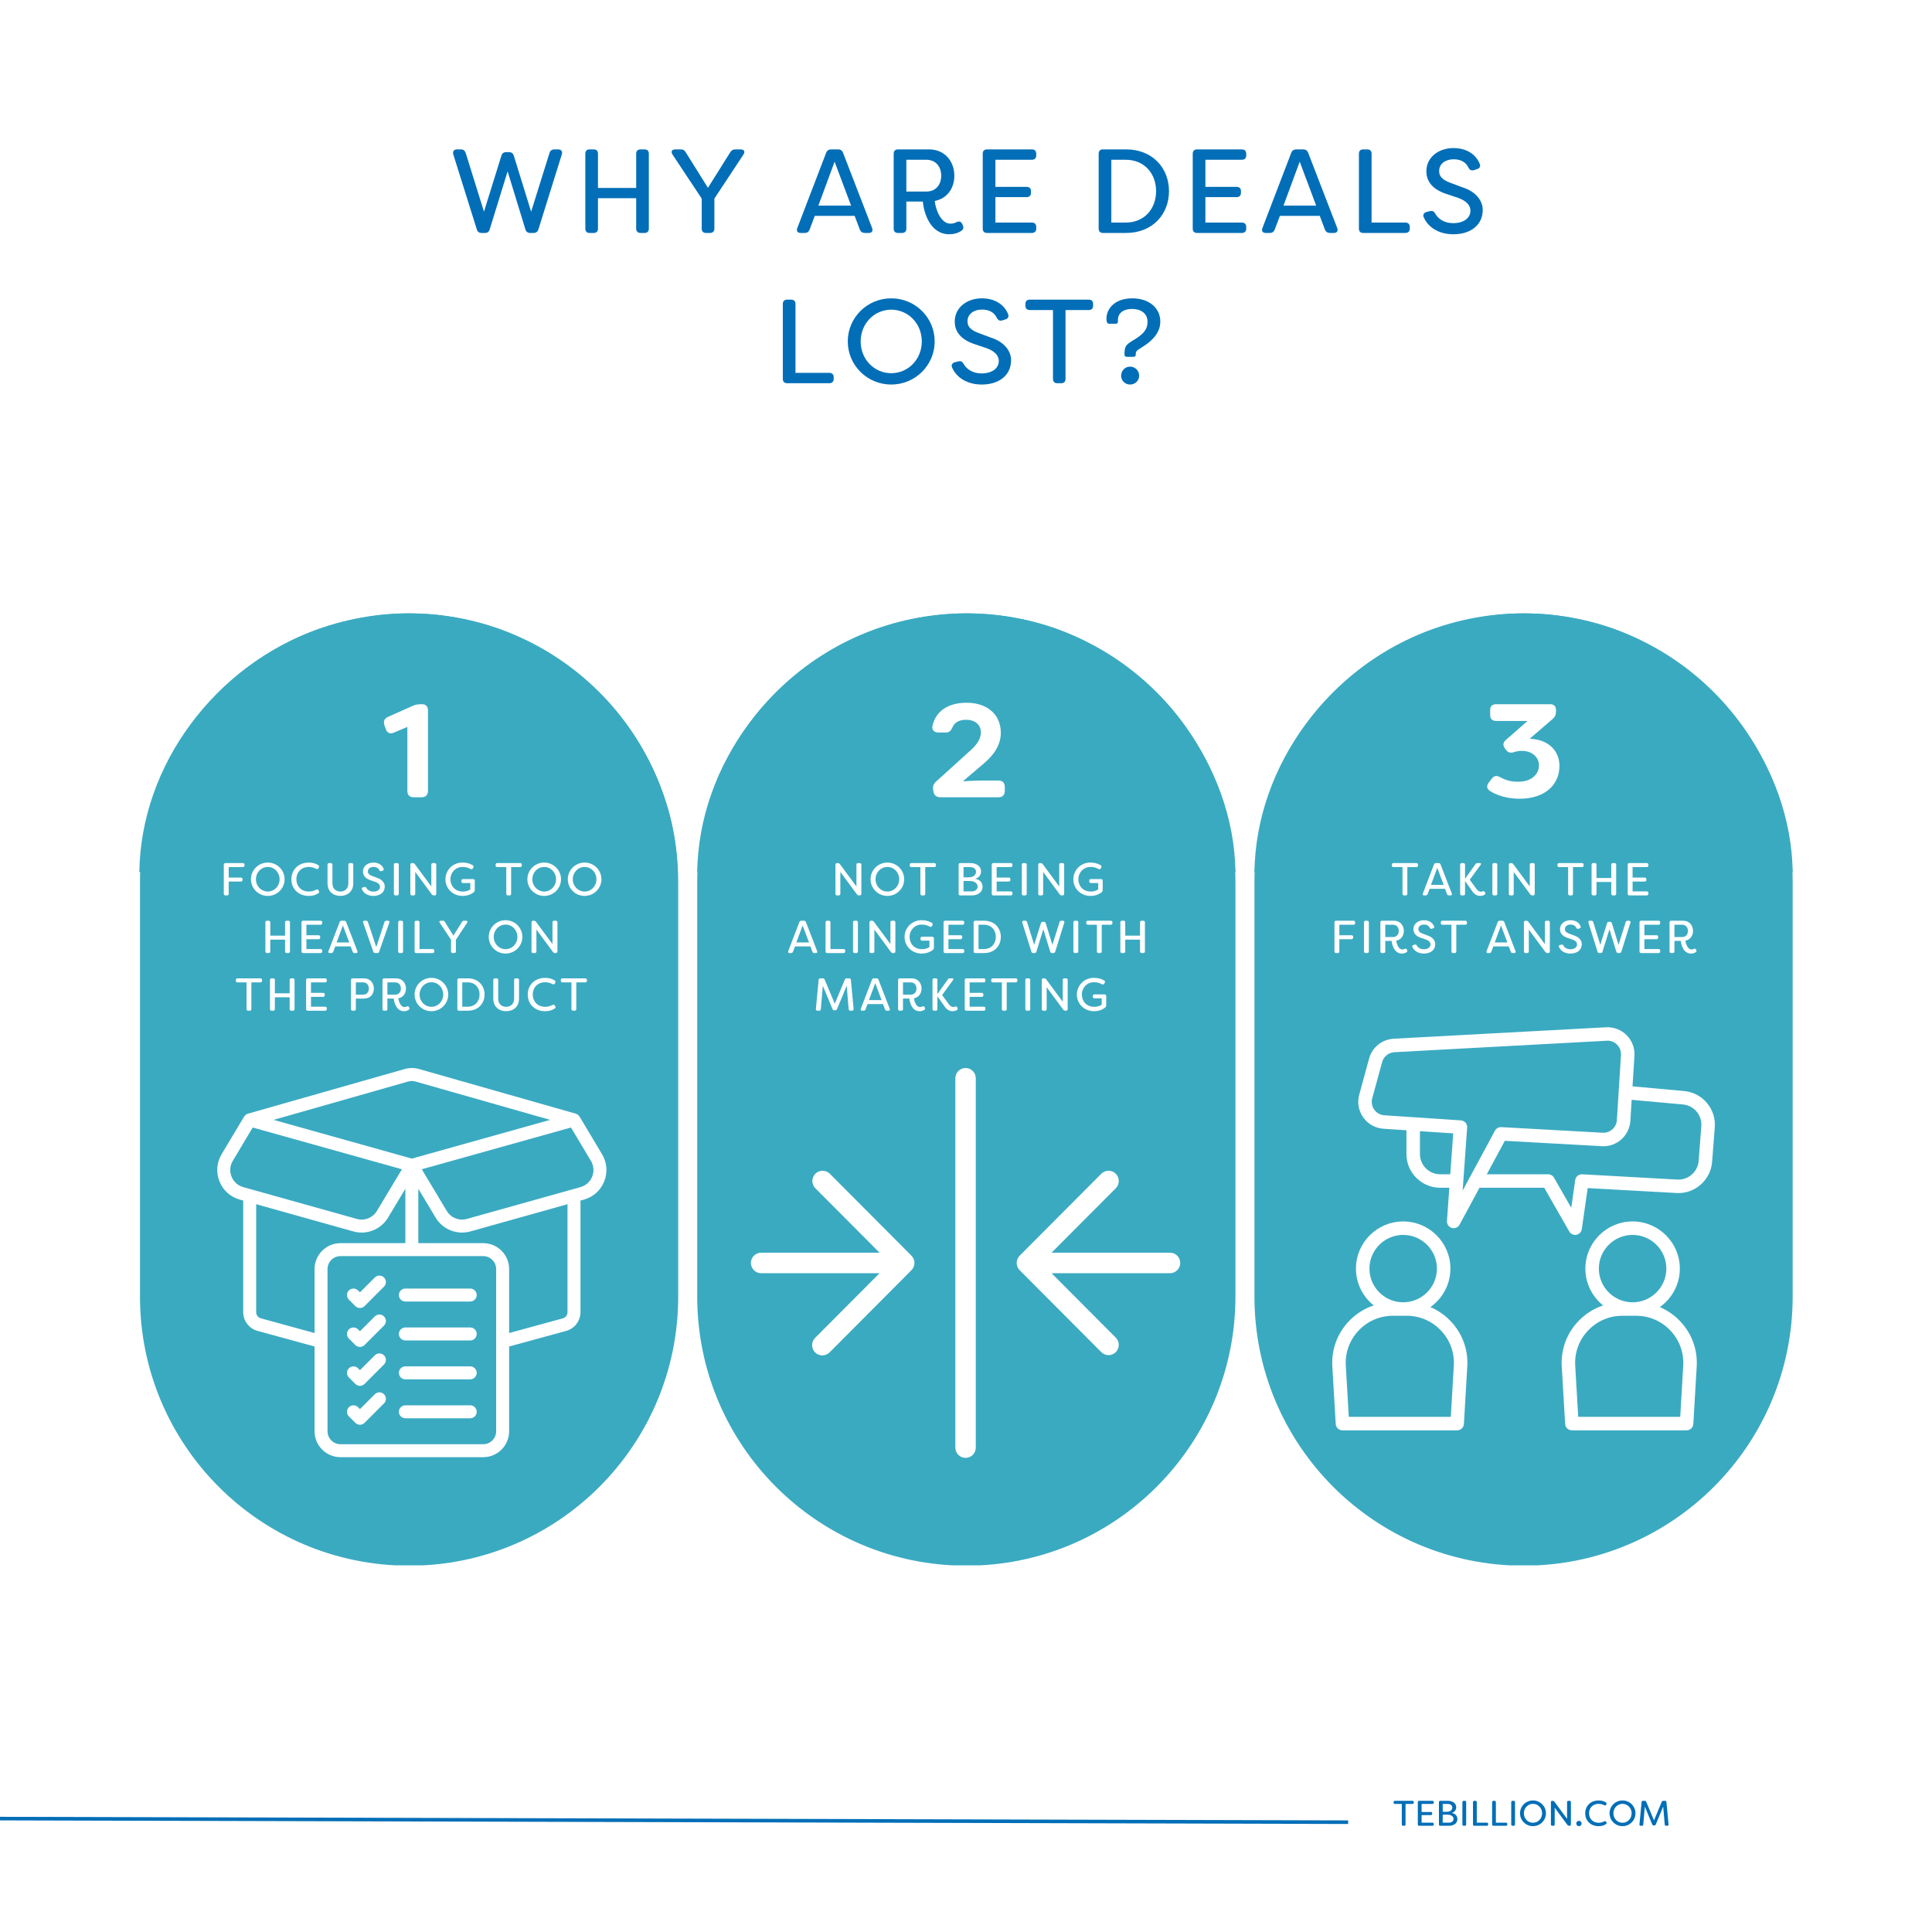
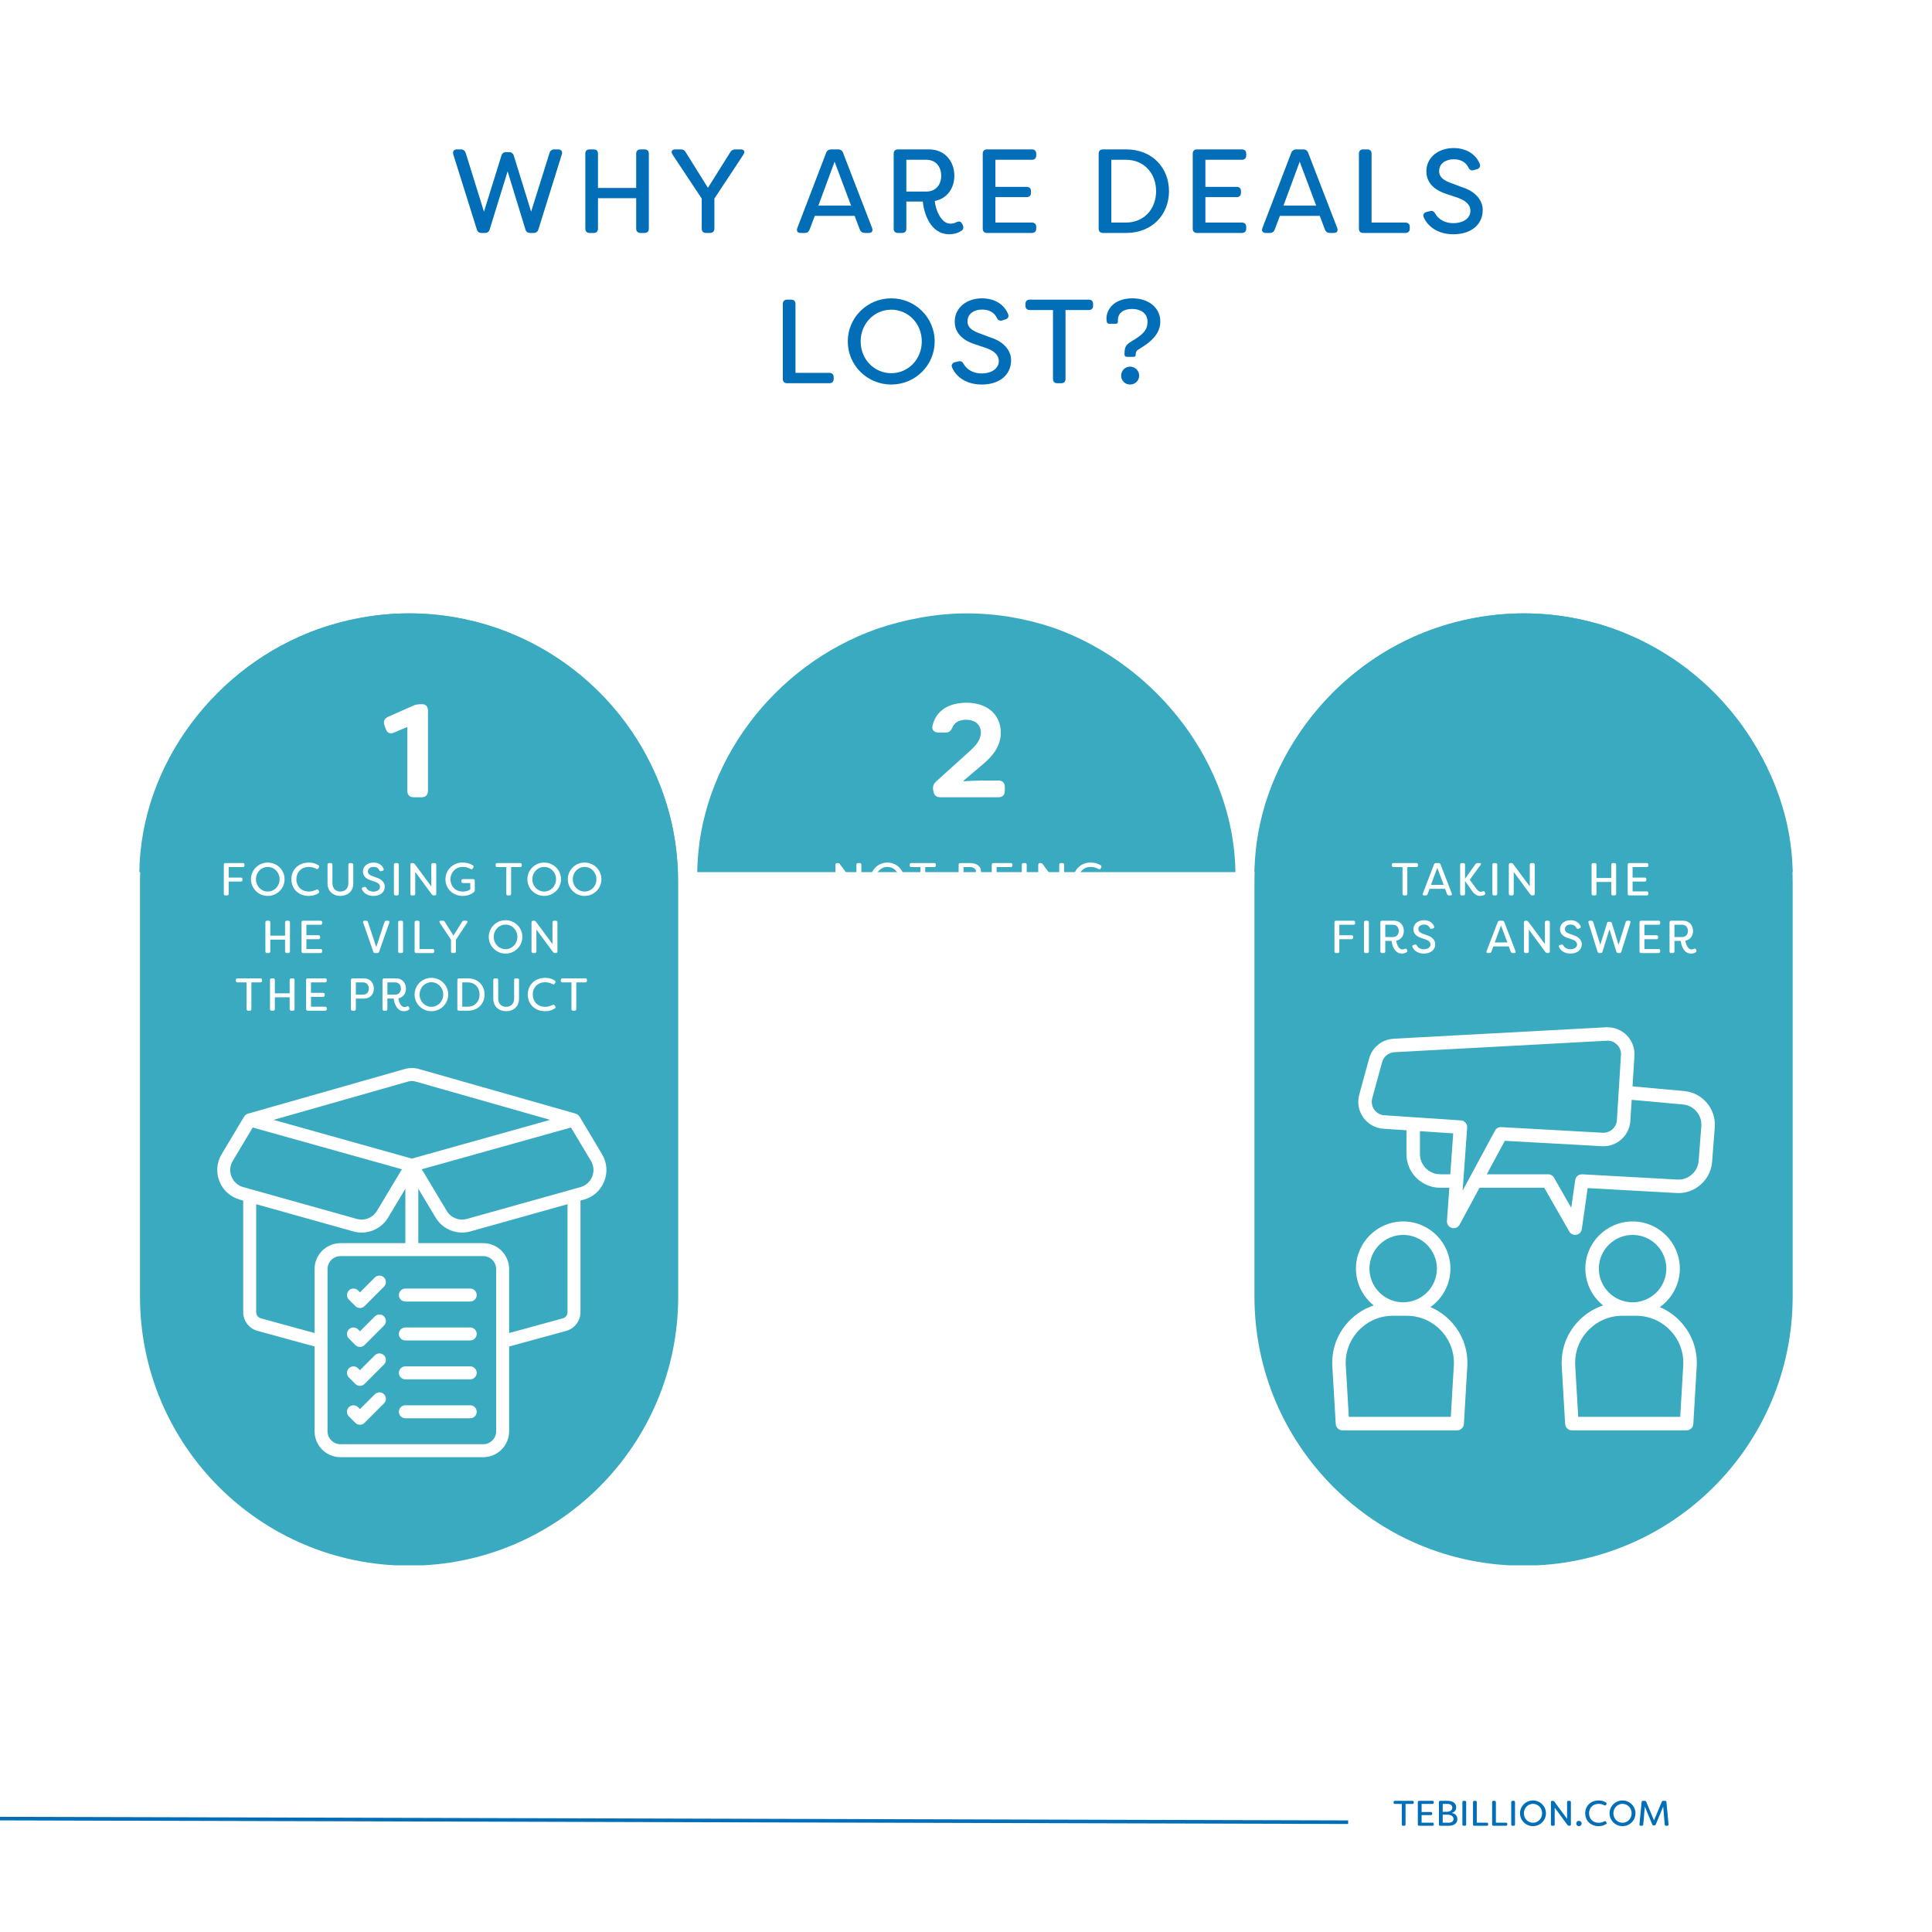
<svg xmlns="http://www.w3.org/2000/svg" width="1080" zoomAndPan="magnify" viewBox="0 0 810 810" height="1080" preserveAspectRatio="xMidYMid meet" version="1.0">
  <defs>
    <g />
    <clipPath id="9df2783959">
      <path d="M 58.691 257.164 L 284.34 257.164 L 284.34 656.984 L 58.691 656.984 Z M 58.691 257.164 " clip-rule="nonzero" />
    </clipPath>
    <clipPath id="691ad93984">
      <path d="M 284.34 543.598 C 284.34 605.91 233.828 656.422 171.516 656.422 C 109.207 656.422 58.691 605.91 58.691 543.598 L 58.691 369.988 C 58.691 307.676 109.207 257.164 171.516 257.164 C 233.828 257.164 284.34 307.676 284.34 369.988 L 284.34 543.598 " clip-rule="nonzero" />
    </clipPath>
    <clipPath id="c2f1ec7014">
      <path d="M 292.312 257.164 L 517.961 257.164 L 517.961 656.984 L 292.312 656.984 Z M 292.312 257.164 " clip-rule="nonzero" />
    </clipPath>
    <clipPath id="230959c1fe">
-       <path d="M 517.961 543.598 C 517.961 605.91 467.449 656.422 405.137 656.422 C 342.824 656.422 292.312 605.91 292.312 543.598 L 292.312 369.988 C 292.312 307.676 342.824 257.164 405.137 257.164 C 467.449 257.164 517.961 307.676 517.961 369.988 L 517.961 543.598 " clip-rule="nonzero" />
-     </clipPath>
+       </clipPath>
    <clipPath id="e1183d167c">
      <path d="M 525.934 257.164 L 751.582 257.164 L 751.582 656.984 L 525.934 656.984 Z M 525.934 257.164 " clip-rule="nonzero" />
    </clipPath>
    <clipPath id="18c5bff9ee">
      <path d="M 751.582 543.598 C 751.582 605.91 701.066 656.422 638.758 656.422 C 576.445 656.422 525.934 605.91 525.934 543.598 L 525.934 369.988 C 525.934 307.676 576.445 257.164 638.758 257.164 C 701.066 257.164 751.582 307.676 751.582 369.988 L 751.582 543.598 " clip-rule="nonzero" />
    </clipPath>
    <clipPath id="a7921c3206">
      <path d="M 58.418 257.168 L 284.066 257.168 L 284.066 365.652 L 58.418 365.652 Z M 58.418 257.168 " clip-rule="nonzero" />
    </clipPath>
    <clipPath id="079ad5a1c7">
      <path d="M 133.672 263.684 C 145.203 259.746 158.395 257.168 171.301 257.168 C 184.211 257.168 196.633 259.379 208.078 263.312 C 208.32 263.438 208.566 263.438 208.809 263.559 C 251.793 279.297 283.457 320.848 284.066 365.652 L 58.418 365.652 C 59.023 320.602 90.199 279.051 133.672 263.684 " clip-rule="nonzero" />
    </clipPath>
    <clipPath id="0c66a0f360">
      <path d="M 292.316 257.168 L 517.965 257.168 L 517.965 365.652 L 292.316 365.652 Z M 292.316 257.168 " clip-rule="nonzero" />
    </clipPath>
    <clipPath id="1d370842b3">
      <path d="M 367.57 263.684 C 379.102 259.746 392.293 257.168 405.199 257.168 C 418.109 257.168 430.531 259.379 441.977 263.312 C 442.219 263.438 442.465 263.438 442.707 263.559 C 485.691 279.297 517.355 320.848 517.965 365.652 L 292.316 365.652 C 292.922 320.602 324.098 279.051 367.57 263.684 " clip-rule="nonzero" />
    </clipPath>
    <clipPath id="069072521e">
      <path d="M 525.934 257.168 L 751.582 257.168 L 751.582 365.652 L 525.934 365.652 Z M 525.934 257.168 " clip-rule="nonzero" />
    </clipPath>
    <clipPath id="f2cabc92ce">
      <path d="M 601.191 263.684 C 612.723 259.746 625.914 257.168 638.82 257.168 C 651.727 257.168 664.148 259.379 675.598 263.312 C 675.84 263.438 676.082 263.438 676.328 263.559 C 719.312 279.297 750.977 320.848 751.582 365.652 L 525.934 365.652 C 526.543 320.602 557.719 279.051 601.191 263.684 " clip-rule="nonzero" />
    </clipPath>
    <clipPath id="0943e9e200">
      <path d="M 558.258 512 L 616 512 L 616 599.812 L 558.258 599.812 Z M 558.258 512 " clip-rule="nonzero" />
    </clipPath>
    <clipPath id="d12327ac2d">
      <path d="M 654 512 L 712 512 L 712 599.812 L 654 599.812 Z M 654 512 " clip-rule="nonzero" />
    </clipPath>
    <clipPath id="f7d55abfd7">
      <path d="M 569 430.312 L 719 430.312 L 719 518 L 569 518 Z M 569 430.312 " clip-rule="nonzero" />
    </clipPath>
    <clipPath id="a9fa474d82">
      <path d="M 314.816 447.746 L 494.816 447.746 L 494.816 611.246 L 314.816 611.246 Z M 314.816 447.746 " clip-rule="nonzero" />
    </clipPath>
    <clipPath id="89a89a95f5">
      <path d="M 91 447.094 L 254.793 447.094 L 254.793 611 L 91 611 Z M 91 447.094 " clip-rule="nonzero" />
    </clipPath>
  </defs>
  <rect x="-81" width="972" fill="#ffffff" y="-81" height="972" fill-opacity="1" />
  <rect x="-81" width="972" fill="#ffffff" y="-81" height="972" fill-opacity="1" />
  <rect x="-81" width="972" fill="#ffffff" y="-81" height="972" fill-opacity="1" />
  <g clip-path="url(#9df2783959)">
    <g clip-path="url(#691ad93984)">
      <path fill="#3aaac1" d="M 284.34 257.164 L 284.34 656.281 L 58.691 656.281 L 58.691 257.164 Z M 284.34 257.164 " fill-opacity="1" fill-rule="nonzero" />
    </g>
  </g>
  <g clip-path="url(#c2f1ec7014)">
    <g clip-path="url(#230959c1fe)">
      <path fill="#3aaac1" d="M 517.961 257.164 L 517.961 656.281 L 292.312 656.281 L 292.312 257.164 Z M 517.961 257.164 " fill-opacity="1" fill-rule="nonzero" />
    </g>
  </g>
  <g clip-path="url(#e1183d167c)">
    <g clip-path="url(#18c5bff9ee)">
      <path fill="#3aaac1" d="M 751.582 257.164 L 751.582 656.281 L 525.934 656.281 L 525.934 257.164 Z M 751.582 257.164 " fill-opacity="1" fill-rule="nonzero" />
    </g>
  </g>
  <g clip-path="url(#a7921c3206)">
    <g clip-path="url(#079ad5a1c7)">
      <path fill="#3aaac1" d="M 58.418 257.168 L 284.066 257.168 L 284.066 365.652 L 58.418 365.652 Z M 58.418 257.168 " fill-opacity="1" fill-rule="nonzero" />
    </g>
  </g>
  <g clip-path="url(#0c66a0f360)">
    <g clip-path="url(#1d370842b3)">
      <path fill="#3aaac1" d="M 292.316 257.168 L 517.965 257.168 L 517.965 365.652 L 292.316 365.652 Z M 292.316 257.168 " fill-opacity="1" fill-rule="nonzero" />
    </g>
  </g>
  <g clip-path="url(#069072521e)">
    <g clip-path="url(#f2cabc92ce)">
      <path fill="#3aaac1" d="M 525.934 257.168 L 751.582 257.168 L 751.582 365.652 L 525.934 365.652 Z M 525.934 257.168 " fill-opacity="1" fill-rule="nonzero" />
    </g>
  </g>
  <path stroke-linecap="butt" transform="matrix(0.75, 0.002, -0.002, 0.75, -97.959, 761.445)" fill="none" stroke-linejoin="miter" d="M -0 1.001 L 884.236 1.001 " stroke="#016eb7" stroke-width="2" stroke-opacity="1" stroke-miterlimit="4" />
  <g clip-path="url(#0943e9e200)">
    <path fill="#ffffff" d="M 584.004 551.645 L 589.75 551.645 C 595.262 551.645 600.379 553.852 604.16 557.859 C 607.938 561.852 609.84 567.094 609.52 572.578 L 608.258 594.02 L 565.492 594.02 L 564.234 572.578 C 563.914 567.094 565.812 561.852 569.594 557.859 C 573.371 553.852 578.488 551.645 584.004 551.645 Z M 574.145 531.871 C 574.145 524.078 580.488 517.746 588.289 517.746 C 596.094 517.746 602.434 524.078 602.434 531.871 C 602.434 539.66 596.094 545.996 588.289 545.996 C 580.488 545.996 574.145 539.66 574.145 531.871 Z M 558.586 572.91 L 560.012 597.012 C 560.09 598.5 561.34 599.672 562.828 599.672 L 610.922 599.672 C 612.414 599.672 613.664 598.5 613.75 597.012 L 615.164 572.91 C 615.586 565.848 613.133 559.125 608.27 553.984 C 605.805 551.371 602.898 549.359 599.707 548.004 C 604.766 544.418 608.094 538.523 608.094 531.871 C 608.094 520.969 599.207 512.094 588.289 512.094 C 577.371 512.094 568.488 520.969 568.488 531.871 C 568.488 538.117 571.406 543.676 575.938 547.309 C 572 548.609 568.422 550.863 565.48 553.984 C 560.621 559.125 558.168 565.848 558.586 572.91 " fill-opacity="1" fill-rule="nonzero" />
  </g>
  <g clip-path="url(#d12327ac2d)">
    <path fill="#ffffff" d="M 680.188 551.645 L 685.934 551.645 C 691.449 551.645 696.562 553.852 700.344 557.859 C 704.121 561.852 706.023 567.094 705.703 572.578 L 704.441 594.02 L 661.676 594.02 L 660.418 572.578 C 660.098 567.094 661.996 561.852 665.777 557.859 C 669.555 553.852 674.672 551.645 680.188 551.645 Z M 670.328 531.871 C 670.328 524.078 676.672 517.746 684.473 517.746 C 692.277 517.746 698.621 524.078 698.621 531.871 C 698.621 539.66 692.277 545.996 684.473 545.996 C 676.672 545.996 670.328 539.66 670.328 531.871 Z M 654.77 572.91 L 656.195 597.012 C 656.273 598.5 657.512 599.672 659.016 599.672 L 707.105 599.672 C 708.598 599.672 709.848 598.5 709.934 597.012 L 711.348 572.91 C 711.77 565.848 709.316 559.125 704.453 553.984 C 701.988 551.371 699.082 549.359 695.891 548.004 C 700.949 544.418 704.277 538.523 704.277 531.871 C 704.277 520.969 695.391 512.094 684.473 512.094 C 673.555 512.094 664.672 520.969 664.672 531.871 C 664.672 538.117 667.59 543.676 672.121 547.309 C 668.188 548.609 664.605 550.863 661.668 553.984 C 656.805 559.125 654.352 565.848 654.77 572.91 " fill-opacity="1" fill-rule="nonzero" />
  </g>
  <g clip-path="url(#f7d55abfd7)">
    <path fill="#ffffff" d="M 673.645 436.328 C 675.27 436.195 676.816 436.836 677.965 437.992 C 679.125 439.152 679.699 440.688 679.602 442.32 L 677.887 469.621 C 677.699 472.699 674.992 475.07 671.934 474.906 L 629.422 472.555 C 628.281 472.488 627.289 473.062 626.781 474.035 L 613.219 499.16 L 615.109 472.742 C 615.164 471.992 614.922 471.254 614.426 470.691 C 613.926 470.129 613.23 469.773 612.48 469.73 L 580.398 467.59 C 578.699 467.48 577.164 466.617 576.168 465.227 C 575.184 463.848 574.863 462.105 575.316 460.461 L 579.461 445.289 C 580.102 442.938 582.18 441.27 584.621 441.137 Z M 683.535 469.973 L 684.086 461.102 L 705.594 463.055 C 710.188 463.461 713.637 467.547 713.285 472.137 L 712.168 486.727 C 711.812 491.281 707.812 494.805 703.227 494.539 L 663.367 492.332 C 661.887 492.277 660.617 493.289 660.418 494.746 L 658.75 506.367 L 651.523 493.742 C 651.023 492.859 650.086 492.32 649.07 492.32 L 623.344 492.32 L 630.902 478.293 L 671.613 480.547 C 677.754 480.941 683.148 476.141 683.535 469.973 Z M 603.805 492.32 C 599.121 492.32 595.32 488.523 595.32 483.844 L 595.32 474.246 L 609.266 475.172 L 608.039 492.32 Z M 584.312 435.5 C 579.426 435.754 575.285 439.098 574 443.809 L 569.859 458.984 C 568.961 462.262 569.582 465.734 571.559 468.508 C 573.539 471.277 576.621 472.996 580.023 473.23 L 589.66 473.867 L 589.66 483.844 C 589.66 491.637 596.004 497.969 603.805 497.969 L 607.641 497.969 L 606.645 511.895 C 606.547 513.219 607.398 514.434 608.68 514.809 C 608.934 514.887 609.199 514.922 609.465 514.922 C 610.48 514.922 611.453 514.367 611.949 513.43 L 620.293 497.969 L 647.422 497.969 L 657.93 516.32 C 658.438 517.215 659.379 517.746 660.383 517.746 C 660.562 517.746 660.738 517.723 660.914 517.691 C 662.098 517.469 663.016 516.52 663.18 515.316 L 665.645 498.113 L 702.918 500.176 C 710.488 500.652 717.219 494.758 717.805 487.156 L 718.93 472.578 C 719.516 464.91 713.77 458.121 706.102 457.426 L 684.441 455.461 L 685.246 442.672 C 685.445 439.461 684.266 436.305 681.988 434.012 C 679.711 431.727 676.562 430.543 673.336 430.688 L 584.312 435.488 C 584.312 435.5 584.312 435.5 584.312 435.5 " fill-opacity="1" fill-rule="nonzero" />
  </g>
  <g clip-path="url(#a9fa474d82)">
    <path fill="#ffffff" d="M 409.102 452.07 L 409.102 606.922 C 409.102 607.203 409.074 607.484 409.02 607.762 C 408.965 608.039 408.883 608.305 408.777 608.566 C 408.668 608.828 408.535 609.074 408.379 609.312 C 408.223 609.547 408.047 609.762 407.848 609.961 C 407.648 610.164 407.434 610.34 407.199 610.496 C 406.965 610.656 406.715 610.785 406.457 610.895 C 406.195 611.004 405.93 611.086 405.652 611.141 C 405.375 611.195 405.098 611.223 404.816 611.223 C 404.535 611.223 404.258 611.195 403.98 611.141 C 403.703 611.086 403.438 611.004 403.176 610.895 C 402.918 610.785 402.668 610.656 402.438 610.496 C 402.203 610.34 401.984 610.164 401.785 609.961 C 401.586 609.762 401.41 609.547 401.254 609.312 C 401.098 609.074 400.965 608.828 400.855 608.566 C 400.75 608.305 400.668 608.039 400.613 607.762 C 400.559 607.484 400.531 607.203 400.531 606.922 L 400.531 452.07 C 400.531 451.785 400.559 451.508 400.613 451.23 C 400.668 450.953 400.75 450.684 400.855 450.422 C 400.965 450.16 401.098 449.914 401.254 449.68 C 401.41 449.445 401.586 449.227 401.785 449.027 C 401.984 448.828 402.203 448.648 402.438 448.492 C 402.668 448.336 402.918 448.203 403.176 448.094 C 403.438 447.988 403.703 447.906 403.98 447.852 C 404.258 447.793 404.535 447.766 404.816 447.766 C 405.098 447.766 405.375 447.793 405.652 447.852 C 405.93 447.906 406.195 447.988 406.457 448.094 C 406.715 448.203 406.965 448.336 407.199 448.492 C 407.434 448.648 407.648 448.828 407.848 449.027 C 408.047 449.227 408.223 449.445 408.379 449.68 C 408.535 449.914 408.668 450.16 408.777 450.422 C 408.883 450.684 408.965 450.953 409.02 451.23 C 409.074 451.508 409.102 451.785 409.102 452.07 Z M 319.102 533.797 L 368.758 533.797 L 341.785 560.867 C 341.582 561.062 341.398 561.281 341.238 561.516 C 341.074 561.75 340.938 562 340.828 562.262 C 340.715 562.523 340.629 562.793 340.57 563.074 C 340.512 563.355 340.48 563.637 340.48 563.922 C 340.477 564.207 340.5 564.492 340.555 564.77 C 340.609 565.051 340.691 565.324 340.797 565.59 C 340.906 565.852 341.039 566.102 341.195 566.34 C 341.352 566.578 341.531 566.801 341.734 567 C 341.934 567.203 342.152 567.383 342.391 567.539 C 342.629 567.699 342.879 567.832 343.141 567.941 C 343.406 568.047 343.676 568.129 343.957 568.184 C 344.234 568.238 344.516 568.262 344.801 568.262 C 345.086 568.258 345.367 568.227 345.645 568.168 C 345.926 568.109 346.195 568.023 346.457 567.91 C 346.719 567.797 346.965 567.66 347.199 567.5 C 347.434 567.336 347.648 567.152 347.848 566.949 L 382.133 532.535 C 382.332 532.336 382.508 532.117 382.664 531.883 C 382.82 531.648 382.953 531.402 383.062 531.141 C 383.168 530.879 383.25 530.609 383.305 530.332 C 383.359 530.059 383.387 529.777 383.387 529.496 C 383.387 529.211 383.359 528.934 383.305 528.656 C 383.25 528.379 383.168 528.109 383.062 527.848 C 382.953 527.59 382.82 527.34 382.664 527.105 C 382.508 526.871 382.332 526.652 382.133 526.453 L 347.848 492.043 C 347.648 491.848 347.43 491.676 347.195 491.523 C 346.961 491.371 346.715 491.246 346.457 491.141 C 346.199 491.039 345.934 490.961 345.66 490.91 C 345.387 490.855 345.109 490.832 344.832 490.836 C 344.555 490.836 344.277 490.867 344.008 490.922 C 343.734 490.98 343.469 491.062 343.211 491.168 C 342.957 491.277 342.711 491.41 342.48 491.566 C 342.25 491.719 342.035 491.898 341.84 492.094 C 341.641 492.293 341.465 492.508 341.312 492.738 C 341.156 492.969 341.023 493.215 340.918 493.473 C 340.809 493.73 340.727 493.996 340.672 494.27 C 340.617 494.543 340.586 494.82 340.582 495.098 C 340.582 495.379 340.605 495.656 340.656 495.93 C 340.707 496.203 340.785 496.473 340.891 496.73 C 340.992 496.988 341.117 497.238 341.27 497.473 C 341.422 497.707 341.594 497.922 341.785 498.125 L 368.758 525.195 L 319.102 525.195 C 318.82 525.195 318.543 525.223 318.266 525.277 C 317.992 525.332 317.723 525.414 317.461 525.52 C 317.203 525.629 316.957 525.762 316.723 525.918 C 316.488 526.074 316.27 526.254 316.07 526.453 C 315.871 526.652 315.695 526.871 315.539 527.105 C 315.383 527.34 315.25 527.586 315.145 527.848 C 315.035 528.109 314.953 528.379 314.898 528.656 C 314.844 528.934 314.816 529.211 314.816 529.496 C 314.816 529.777 314.844 530.059 314.898 530.336 C 314.953 530.609 315.035 530.879 315.145 531.141 C 315.25 531.402 315.383 531.648 315.539 531.883 C 315.695 532.121 315.871 532.336 316.07 532.535 C 316.27 532.734 316.488 532.914 316.723 533.07 C 316.957 533.227 317.203 533.359 317.461 533.469 C 317.723 533.578 317.992 533.66 318.266 533.715 C 318.543 533.77 318.82 533.797 319.102 533.797 Z M 490.531 525.195 L 440.875 525.195 L 467.848 498.125 C 468.039 497.922 468.211 497.707 468.363 497.473 C 468.516 497.238 468.641 496.988 468.746 496.73 C 468.848 496.473 468.926 496.203 468.977 495.93 C 469.027 495.656 469.051 495.379 469.051 495.098 C 469.047 494.82 469.02 494.543 468.961 494.27 C 468.906 493.996 468.824 493.73 468.715 493.473 C 468.609 493.215 468.477 492.969 468.324 492.738 C 468.168 492.508 467.992 492.293 467.793 492.094 C 467.598 491.898 467.383 491.719 467.152 491.566 C 466.922 491.41 466.68 491.277 466.422 491.168 C 466.164 491.062 465.898 490.98 465.629 490.922 C 465.355 490.867 465.078 490.836 464.801 490.836 C 464.523 490.832 464.246 490.855 463.973 490.91 C 463.699 490.961 463.434 491.039 463.176 491.141 C 462.918 491.246 462.672 491.371 462.438 491.523 C 462.203 491.676 461.988 491.848 461.785 492.043 L 427.5 526.453 C 427.301 526.652 427.125 526.871 426.969 527.105 C 426.812 527.34 426.68 527.59 426.574 527.848 C 426.465 528.109 426.383 528.379 426.328 528.656 C 426.273 528.934 426.246 529.211 426.246 529.496 C 426.246 529.777 426.273 530.059 426.328 530.332 C 426.383 530.609 426.465 530.879 426.574 531.141 C 426.68 531.402 426.812 531.648 426.969 531.883 C 427.125 532.117 427.301 532.336 427.5 532.535 L 461.785 566.949 C 461.988 567.141 462.203 567.316 462.438 567.465 C 462.672 567.617 462.918 567.746 463.176 567.848 C 463.434 567.953 463.699 568.031 463.973 568.082 C 464.246 568.133 464.523 568.156 464.801 568.156 C 465.078 568.152 465.355 568.125 465.629 568.066 C 465.898 568.012 466.164 567.93 466.422 567.82 C 466.68 567.711 466.922 567.582 467.152 567.426 C 467.383 567.27 467.598 567.094 467.793 566.895 C 467.992 566.699 468.168 566.484 468.324 566.25 C 468.477 566.02 468.609 565.773 468.715 565.516 C 468.824 565.258 468.906 564.992 468.961 564.719 C 469.02 564.445 469.047 564.172 469.051 563.891 C 469.051 563.613 469.027 563.336 468.977 563.059 C 468.926 562.785 468.848 562.52 468.746 562.258 C 468.641 562 468.516 561.754 468.363 561.52 C 468.211 561.285 468.039 561.066 467.848 560.867 L 440.875 533.797 L 490.531 533.797 C 490.812 533.797 491.09 533.77 491.367 533.715 C 491.645 533.66 491.91 533.578 492.172 533.469 C 492.43 533.359 492.68 533.227 492.91 533.07 C 493.145 532.914 493.363 532.734 493.562 532.535 C 493.762 532.336 493.938 532.121 494.094 531.883 C 494.25 531.648 494.383 531.402 494.492 531.141 C 494.598 530.879 494.68 530.609 494.734 530.336 C 494.789 530.059 494.816 529.777 494.816 529.496 C 494.816 529.211 494.789 528.934 494.734 528.656 C 494.68 528.379 494.598 528.109 494.492 527.848 C 494.383 527.586 494.25 527.34 494.094 527.105 C 493.938 526.871 493.762 526.652 493.562 526.453 C 493.363 526.254 493.145 526.074 492.91 525.918 C 492.68 525.762 492.43 525.629 492.172 525.52 C 491.91 525.414 491.645 525.332 491.367 525.277 C 491.09 525.223 490.812 525.195 490.531 525.195 Z M 490.531 525.195 " fill-opacity="1" fill-rule="nonzero" />
  </g>
  <g clip-path="url(#89a89a95f5)">
    <path fill="#ffffff" d="M 109.379 552.723 C 108.223 552.406 107.402 551.344 107.402 550.133 L 107.402 504.867 L 148.16 516.289 C 153.727 517.852 159.699 515.469 162.684 510.508 L 169.949 498.391 L 169.949 521.195 L 142.754 521.195 C 136.754 521.195 131.879 526.07 131.879 532.074 L 131.879 558.883 Z M 97.059 493.281 C 96.195 491.102 96.387 488.711 97.598 486.703 L 105.949 472.715 L 168.504 490.219 L 158.008 507.715 C 156.301 510.574 152.855 511.953 149.637 511.051 L 101.965 497.699 C 99.711 497.062 97.93 495.457 97.059 493.281 Z M 171.203 453.414 C 172.16 453.148 173.18 453.137 174.125 453.414 L 230.645 469.508 L 172.668 485.75 L 114.691 469.508 Z M 248.281 493.281 C 247.41 495.457 245.625 497.062 243.371 497.699 L 195.699 511.051 C 192.488 511.953 189.039 510.574 187.328 507.715 L 176.832 490.219 L 239.379 472.715 L 247.75 486.703 C 248.949 488.711 249.141 491.102 248.281 493.281 Z M 237.934 550.133 C 237.934 551.344 237.117 552.406 235.969 552.723 L 213.457 558.883 L 213.457 532.074 C 213.457 526.07 208.582 521.195 202.582 521.195 L 175.387 521.195 L 175.387 498.391 L 182.652 510.508 C 185.023 514.449 189.27 516.754 193.711 516.754 C 194.859 516.754 196.027 516.605 197.176 516.289 L 237.934 504.867 Z M 208.02 600.059 C 208.02 603.055 205.578 605.496 202.582 605.496 L 142.754 605.496 C 139.758 605.496 137.316 603.055 137.316 600.059 L 137.316 532.074 C 137.316 529.078 139.758 526.633 142.754 526.633 L 202.582 526.633 C 205.578 526.633 208.02 529.078 208.02 532.074 Z M 142.754 610.934 L 202.582 610.934 C 208.582 610.934 213.457 606.059 213.457 600.059 L 213.457 564.523 L 237.414 557.973 C 240.918 556.992 243.371 553.766 243.371 550.133 L 243.371 503.34 L 244.836 502.938 C 248.734 501.84 251.84 499.059 253.324 495.289 C 254.832 491.527 254.492 487.383 252.41 483.91 L 242.988 468.137 L 242.957 468.156 C 242.605 467.574 242.086 467.117 241.395 466.914 L 175.609 448.176 C 173.688 447.633 171.66 447.645 169.715 448.188 L 103.941 466.914 C 103.262 467.117 102.719 467.574 102.379 468.156 L 102.348 468.137 L 92.926 483.898 C 90.844 487.383 90.504 491.527 92.012 495.289 C 93.5 499.059 96.602 501.84 100.5 502.938 L 101.965 503.34 L 101.965 550.133 C 101.965 553.766 104.418 556.992 107.934 557.973 L 131.879 564.523 L 131.879 600.059 C 131.879 606.059 136.754 610.934 142.754 610.934 " fill-opacity="1" fill-rule="nonzero" />
  </g>
  <path fill="#ffffff" d="M 157.148 535.59 L 150.914 541.824 L 150.117 541.027 C 149.055 539.965 147.332 539.965 146.27 541.027 C 145.211 542.09 145.211 543.812 146.27 544.875 L 148.992 547.594 C 149.523 548.125 150.211 548.391 150.914 548.391 C 151.613 548.391 152.305 548.125 152.836 547.594 L 160.992 539.434 C 162.055 538.371 162.055 536.652 160.992 535.59 C 159.934 534.527 158.211 534.527 157.148 535.59 " fill-opacity="1" fill-rule="nonzero" />
  <path fill="#ffffff" d="M 197.145 540.23 L 169.949 540.23 C 168.449 540.23 167.23 541.453 167.23 542.949 C 167.23 544.449 168.449 545.672 169.949 545.672 L 197.145 545.672 C 198.641 545.672 199.863 544.449 199.863 542.949 C 199.863 541.453 198.641 540.23 197.145 540.23 " fill-opacity="1" fill-rule="nonzero" />
  <path fill="#ffffff" d="M 157.148 551.906 L 150.914 558.141 L 150.117 557.344 C 149.055 556.281 147.332 556.281 146.27 557.344 C 145.211 558.406 145.211 560.129 146.27 561.191 L 148.992 563.91 C 149.523 564.441 150.211 564.707 150.914 564.707 C 151.613 564.707 152.305 564.441 152.836 563.91 L 160.992 555.75 C 162.055 554.688 162.055 552.969 160.992 551.906 C 159.934 550.844 158.211 550.844 157.148 551.906 " fill-opacity="1" fill-rule="nonzero" />
  <path fill="#ffffff" d="M 197.145 556.547 L 169.949 556.547 C 168.449 556.547 167.23 557.77 167.23 559.266 C 167.23 560.766 168.449 561.984 169.949 561.984 L 197.145 561.984 C 198.641 561.984 199.863 560.766 199.863 559.266 C 199.863 557.77 198.641 556.547 197.145 556.547 " fill-opacity="1" fill-rule="nonzero" />
  <path fill="#ffffff" d="M 157.148 568.223 L 150.914 574.457 L 150.117 573.66 C 149.055 572.598 147.332 572.598 146.27 573.66 C 145.211 574.723 145.211 576.445 146.27 577.504 L 148.992 580.227 C 149.523 580.758 150.211 581.023 150.914 581.023 C 151.613 581.023 152.305 580.758 152.836 580.227 L 160.992 572.066 C 162.055 571.004 162.055 569.285 160.992 568.223 C 159.934 567.16 158.211 567.16 157.148 568.223 " fill-opacity="1" fill-rule="nonzero" />
  <path fill="#ffffff" d="M 197.145 572.863 L 169.949 572.863 C 168.449 572.863 167.23 574.086 167.23 575.582 C 167.23 577.082 168.449 578.301 169.949 578.301 L 197.145 578.301 C 198.641 578.301 199.863 577.082 199.863 575.582 C 199.863 574.086 198.641 572.863 197.145 572.863 " fill-opacity="1" fill-rule="nonzero" />
  <path fill="#ffffff" d="M 157.148 584.539 L 150.914 590.773 L 150.117 589.977 C 149.055 588.914 147.332 588.914 146.27 589.977 C 145.211 591.039 145.211 592.762 146.27 593.82 L 148.992 596.543 C 149.523 597.074 150.211 597.34 150.914 597.34 C 151.613 597.34 152.305 597.074 152.836 596.543 L 160.992 588.383 C 162.055 587.32 162.055 585.602 160.992 584.539 C 159.934 583.477 158.211 583.477 157.148 584.539 " fill-opacity="1" fill-rule="nonzero" />
  <path fill="#ffffff" d="M 197.145 589.18 L 169.949 589.18 C 168.449 589.18 167.23 590.402 167.23 591.898 C 167.23 593.398 168.449 594.617 169.949 594.617 L 197.145 594.617 C 198.641 594.617 199.863 593.398 199.863 591.898 C 199.863 590.402 198.641 589.18 197.145 589.18 " fill-opacity="1" fill-rule="nonzero" />
  <g fill="#ffffff" fill-opacity="1">
    <g transform="translate(159.923, 334.256)">
      <g>
        <path d="M 13.543 0 L 16.777 0 C 18.504 0 19.508 -0.949 19.508 -2.676 L 19.508 -36.34 C 19.508 -38.066 18.617 -39.016 17.055 -39.016 C 15.27 -39.016 14.324 -38.902 13.043 -38.289 L 2.785 -33.719 C 1.281 -33.051 0.723 -31.879 1.227 -30.266 L 1.785 -28.703 C 2.285 -27.031 3.566 -26.363 5.184 -27.086 L 10.867 -29.484 L 10.867 -2.676 C 10.867 -0.949 11.816 0 13.543 0 Z M 13.543 0 " />
      </g>
    </g>
  </g>
  <g fill="#ffffff" fill-opacity="1">
    <g transform="translate(388.439, 334.256)">
      <g>
        <path d="M 5.797 0 L 30.152 0 C 31.879 0 32.828 -0.949 32.828 -2.676 L 32.828 -4.293 C 32.828 -6.02 31.879 -7.023 30.152 -7.023 L 23.633 -7.023 C 23.188 -7.023 17.723 -6.91 15.551 -6.688 L 15.496 -6.91 L 23.91 -14.047 C 27.645 -17.223 31.156 -21.402 31.156 -27.031 C 31.156 -34.777 25.359 -39.629 16.832 -39.629 C 7.637 -39.629 3.566 -34.836 2.508 -29.93 C 2.117 -28.203 3.234 -27.145 5.016 -27.145 L 8.082 -27.145 C 9.699 -27.145 10.254 -27.98 10.98 -29.484 C 11.703 -31.102 13.32 -32.492 16.664 -32.492 C 20.176 -32.492 22.797 -30.543 22.797 -27.199 C 22.797 -23.965 20.566 -21.457 17.555 -18.84 L 4.07 -6.633 C 2.953 -5.629 2.562 -4.57 2.785 -3.176 L 2.898 -2.453 C 3.176 -0.836 4.18 0 5.797 0 Z M 5.797 0 " />
      </g>
    </g>
  </g>
  <g fill="#ffffff" fill-opacity="1">
    <g transform="translate(621.365, 334.256)">
      <g>
-         <path d="M 15.773 0.613 C 26.586 0.613 32.438 -5.461 32.438 -13.098 C 32.438 -19.676 27.699 -23.52 22.238 -24.301 C 21.516 -24.469 20.734 -24.523 19.953 -24.523 L 29.594 -32.828 C 30.543 -33.664 30.988 -34.555 30.988 -35.781 L 30.988 -36.617 C 30.988 -38.121 30.098 -39.016 28.594 -39.016 L 5.852 -39.016 C 4.293 -39.016 3.398 -38.121 3.398 -36.617 L 3.398 -34.445 C 3.398 -32.883 4.293 -31.992 5.852 -31.992 L 19.062 -31.992 L 9.977 -24.023 C 8.805 -23.02 8.641 -21.848 9.477 -20.621 L 10.09 -19.84 C 10.926 -18.672 11.926 -18.504 13.32 -18.895 C 14.547 -19.34 15.773 -19.453 16.664 -19.453 C 20.68 -19.453 23.855 -17.055 23.855 -13.32 C 23.855 -9.922 21.012 -6.52 15.16 -6.52 C 12.598 -6.52 10.422 -6.855 7.469 -8.473 C 6.133 -9.195 5.016 -9.027 4.125 -7.859 L 2.785 -6.133 C 1.84 -4.906 1.895 -3.621 3.176 -2.73 C 6.52 -0.559 10.926 0.613 15.773 0.613 Z M 15.773 0.613 " />
-       </g>
+         </g>
    </g>
  </g>
  <g fill="#ffffff" fill-opacity="1">
    <g transform="translate(91.97, 375.407)">
      <g>
        <path d="M 9.84 -13.559 L 2.555 -13.559 C 2.109 -13.559 1.859 -13.305 1.859 -12.859 L 1.859 -0.695 C 1.859 -0.25 2.109 0 2.555 0 L 3.215 0 C 3.66 0 3.91 -0.25 3.91 -0.695 L 3.91 -5.809 L 8.984 -5.809 C 9.43 -5.809 9.703 -6.082 9.703 -6.527 L 9.703 -6.777 C 9.703 -7.223 9.43 -7.477 8.984 -7.477 L 3.91 -7.477 L 3.91 -11.871 L 9.84 -11.871 C 10.285 -11.871 10.535 -12.125 10.535 -12.57 L 10.535 -12.859 C 10.535 -13.305 10.285 -13.559 9.84 -13.559 Z M 9.84 -13.559 " />
      </g>
    </g>
  </g>
  <g fill="#ffffff" fill-opacity="1">
    <g transform="translate(104.344, 375.407)">
      <g>
        <path d="M 7.922 0.215 C 11.832 0.215 14.969 -2.926 14.969 -6.777 C 14.969 -10.633 11.832 -13.77 7.922 -13.77 C 4.008 -13.77 0.871 -10.633 0.871 -6.777 C 0.871 -2.926 4.008 0.215 7.922 0.215 Z M 7.922 -1.625 C 5.191 -1.625 2.965 -3.855 2.965 -6.777 C 2.965 -9.703 5.191 -11.93 7.922 -11.93 C 10.652 -11.93 12.879 -9.703 12.879 -6.777 C 12.879 -3.855 10.652 -1.625 7.922 -1.625 Z M 7.922 -1.625 " />
      </g>
    </g>
  </g>
  <g fill="#ffffff" fill-opacity="1">
    <g transform="translate(121.287, 375.407)">
      <g>
        <path d="M 8.211 0.215 C 9.973 0.215 11.215 -0.25 12.277 -0.969 C 12.57 -1.18 12.609 -1.453 12.395 -1.859 L 12.219 -2.168 C 12.008 -2.555 11.68 -2.633 11.254 -2.402 C 10.398 -1.938 9.277 -1.625 8.211 -1.625 C 4.879 -1.625 2.965 -3.988 2.965 -6.777 C 2.965 -9.566 4.879 -11.93 8.211 -11.93 C 9.277 -11.93 10.398 -11.621 11.254 -11.156 C 11.68 -10.922 12.008 -11 12.219 -11.387 L 12.395 -11.699 C 12.609 -12.105 12.531 -12.414 12.164 -12.664 C 11.117 -13.344 9.895 -13.77 8.211 -13.77 C 3.602 -13.77 0.871 -10.555 0.871 -6.777 C 0.871 -3 3.602 0.215 8.211 0.215 Z M 8.211 0.215 " />
      </g>
    </g>
  </g>
  <g fill="#ffffff" fill-opacity="1">
    <g transform="translate(135.655, 375.407)">
      <g>
        <path d="M 7.051 0.215 C 9.973 0.215 12.453 -1.59 12.453 -5.035 L 12.453 -12.859 C 12.453 -13.305 12.184 -13.559 11.734 -13.559 L 11.098 -13.559 C 10.652 -13.559 10.398 -13.305 10.398 -12.859 L 10.398 -5.035 C 10.398 -2.75 8.852 -1.625 7.051 -1.625 C 5.27 -1.625 3.719 -2.75 3.719 -5.035 L 3.719 -12.859 C 3.719 -13.305 3.465 -13.559 3.02 -13.559 L 2.363 -13.559 C 1.938 -13.559 1.664 -13.305 1.664 -12.859 L 1.664 -5.035 C 1.664 -1.59 4.145 0.215 7.051 0.215 Z M 7.051 0.215 " />
      </g>
    </g>
  </g>
  <g fill="#ffffff" fill-opacity="1">
    <g transform="translate(150.894, 375.407)">
      <g>
        <path d="M 5.656 0.215 C 8.484 0.215 10.418 -1.297 10.418 -3.738 C 10.418 -5.191 9.375 -6.699 7.09 -7.418 L 5.074 -8.172 C 3.523 -8.754 3.352 -9.488 3.352 -10.051 C 3.352 -11.254 4.414 -11.949 5.695 -11.949 C 6.816 -11.949 7.648 -11.523 8.094 -10.633 C 8.289 -10.227 8.559 -10.07 8.984 -10.188 L 9.469 -10.344 C 9.895 -10.457 10.109 -10.789 9.934 -11.215 C 9.316 -12.742 7.805 -13.77 5.676 -13.77 C 3.332 -13.77 1.277 -12.336 1.277 -9.992 C 1.277 -8.734 1.898 -7.203 4.453 -6.352 L 6.469 -5.676 C 7.574 -5.27 8.426 -4.629 8.426 -3.602 C 8.426 -2.441 7.359 -1.59 5.617 -1.59 C 4.262 -1.59 3.234 -2.246 2.75 -3.078 C 2.535 -3.484 2.305 -3.641 1.879 -3.543 L 1.316 -3.41 C 0.891 -3.293 0.66 -2.965 0.852 -2.535 C 1.551 -0.949 3.254 0.215 5.656 0.215 Z M 5.656 0.215 " />
      </g>
    </g>
  </g>
  <g fill="#ffffff" fill-opacity="1">
    <g transform="translate(163.287, 375.407)">
      <g>
        <path d="M 2.555 0 L 3.215 0 C 3.66 0 3.91 -0.25 3.91 -0.695 L 3.91 -12.859 C 3.91 -13.305 3.66 -13.559 3.215 -13.559 L 2.555 -13.559 C 2.109 -13.559 1.859 -13.305 1.859 -12.859 L 1.859 -0.695 C 1.859 -0.25 2.109 0 2.555 0 Z M 2.555 0 " />
      </g>
    </g>
  </g>
  <g fill="#ffffff" fill-opacity="1">
    <g transform="translate(170.181, 375.407)">
      <g>
        <path d="M 2.555 0 L 3.215 0 C 3.66 0 3.91 -0.25 3.91 -0.695 L 3.91 -9.84 L 10.863 -0.426 C 11.098 -0.117 11.367 0 11.734 0 L 12.008 0 C 12.453 0 12.723 -0.25 12.723 -0.695 L 12.723 -12.859 C 12.723 -13.305 12.453 -13.559 12.008 -13.559 L 11.348 -13.559 C 10.902 -13.559 10.652 -13.305 10.652 -12.859 L 10.652 -3.758 L 3.719 -13.129 C 3.484 -13.441 3.215 -13.559 2.848 -13.559 L 2.555 -13.559 C 2.109 -13.559 1.859 -13.305 1.859 -12.859 L 1.859 -0.695 C 1.859 -0.25 2.109 0 2.555 0 Z M 2.555 0 " />
      </g>
    </g>
  </g>
  <g fill="#ffffff" fill-opacity="1">
    <g transform="translate(185.885, 375.407)">
      <g>
        <path d="M 8.094 0.215 C 9.336 0.215 11.02 -0.059 12.57 -1.199 C 13.016 -1.551 13.168 -1.859 13.168 -2.227 L 13.168 -6.141 C 13.168 -6.586 12.918 -6.836 12.473 -6.836 L 8.23 -6.836 C 7.785 -6.836 7.535 -6.586 7.535 -6.141 L 7.535 -5.906 C 7.535 -5.461 7.785 -5.191 8.23 -5.191 L 11.289 -5.191 L 11.289 -2.5 C 10.379 -1.918 9.375 -1.625 8.191 -1.625 C 4.707 -1.625 2.965 -4.164 2.965 -6.758 C 2.965 -9.645 5.172 -11.93 7.922 -11.93 C 8.949 -11.93 9.879 -11.91 11.387 -11.098 C 11.812 -10.863 12.145 -10.922 12.355 -11.348 L 12.551 -11.68 C 12.762 -12.086 12.684 -12.414 12.316 -12.648 C 11 -13.461 9.586 -13.77 7.922 -13.77 C 4.008 -13.77 0.871 -10.652 0.871 -6.738 C 0.871 -2.926 3.895 0.215 8.094 0.215 Z M 8.094 0.215 " />
      </g>
    </g>
  </g>
  <g fill="#ffffff" fill-opacity="1">
    <g transform="translate(201.24, 375.407)">
      <g />
    </g>
  </g>
  <g fill="#ffffff" fill-opacity="1">
    <g transform="translate(207.437, 375.407)">
      <g>
        <path d="M 10.633 -13.559 L 1.047 -13.559 C 0.621 -13.559 0.348 -13.305 0.348 -12.859 L 0.348 -12.57 C 0.348 -12.125 0.621 -11.871 1.047 -11.871 L 4.824 -11.871 L 4.824 -0.695 C 4.824 -0.25 5.074 0 5.52 0 L 6.16 0 C 6.605 0 6.855 -0.25 6.855 -0.695 L 6.855 -11.871 L 10.633 -11.871 C 11.078 -11.871 11.328 -12.125 11.328 -12.57 L 11.328 -12.859 C 11.328 -13.305 11.078 -13.559 10.633 -13.559 Z M 10.633 -13.559 " />
      </g>
    </g>
  </g>
  <g fill="#ffffff" fill-opacity="1">
    <g transform="translate(220.236, 375.407)">
      <g>
        <path d="M 7.922 0.215 C 11.832 0.215 14.969 -2.926 14.969 -6.777 C 14.969 -10.633 11.832 -13.77 7.922 -13.77 C 4.008 -13.77 0.871 -10.633 0.871 -6.777 C 0.871 -2.926 4.008 0.215 7.922 0.215 Z M 7.922 -1.625 C 5.191 -1.625 2.965 -3.855 2.965 -6.777 C 2.965 -9.703 5.191 -11.93 7.922 -11.93 C 10.652 -11.93 12.879 -9.703 12.879 -6.777 C 12.879 -3.855 10.652 -1.625 7.922 -1.625 Z M 7.922 -1.625 " />
      </g>
    </g>
  </g>
  <g fill="#ffffff" fill-opacity="1">
    <g transform="translate(237.179, 375.407)">
      <g>
        <path d="M 7.922 0.215 C 11.832 0.215 14.969 -2.926 14.969 -6.777 C 14.969 -10.633 11.832 -13.77 7.922 -13.77 C 4.008 -13.77 0.871 -10.633 0.871 -6.777 C 0.871 -2.926 4.008 0.215 7.922 0.215 Z M 7.922 -1.625 C 5.191 -1.625 2.965 -3.855 2.965 -6.777 C 2.965 -9.703 5.191 -11.93 7.922 -11.93 C 10.652 -11.93 12.879 -9.703 12.879 -6.777 C 12.879 -3.855 10.652 -1.625 7.922 -1.625 Z M 7.922 -1.625 " />
      </g>
    </g>
  </g>
  <g fill="#ffffff" fill-opacity="1">
    <g transform="translate(109.408, 399.573)">
      <g>
        <path d="M 2.555 0 L 3.215 0 C 3.66 0 3.91 -0.25 3.91 -0.695 L 3.91 -5.637 L 10.109 -5.637 L 10.109 -0.695 C 10.109 -0.25 10.379 0 10.824 0 L 11.465 0 C 11.91 0 12.164 -0.25 12.164 -0.695 L 12.164 -12.859 C 12.164 -13.305 11.91 -13.559 11.465 -13.559 L 10.824 -13.559 C 10.379 -13.559 10.109 -13.305 10.109 -12.859 L 10.109 -7.301 L 3.91 -7.301 L 3.91 -12.859 C 3.91 -13.305 3.66 -13.559 3.215 -13.559 L 2.555 -13.559 C 2.109 -13.559 1.859 -13.305 1.859 -12.859 L 1.859 -0.695 C 1.859 -0.25 2.109 0 2.555 0 Z M 2.555 0 " />
      </g>
    </g>
  </g>
  <g fill="#ffffff" fill-opacity="1">
    <g transform="translate(124.55, 399.573)">
      <g>
        <path d="M 9.84 -11.871 C 10.266 -11.871 10.535 -12.125 10.535 -12.57 L 10.535 -12.859 C 10.535 -13.305 10.266 -13.559 9.84 -13.559 L 2.555 -13.559 C 2.109 -13.559 1.859 -13.305 1.859 -12.859 L 1.859 -0.695 C 1.859 -0.25 2.109 0 2.555 0 L 9.84 0 C 10.266 0 10.535 -0.25 10.535 -0.695 L 10.535 -0.988 C 10.535 -1.434 10.266 -1.684 9.84 -1.684 L 3.91 -1.684 L 3.91 -5.809 L 8.984 -5.809 C 9.43 -5.809 9.684 -6.082 9.684 -6.527 L 9.684 -6.777 C 9.684 -7.223 9.43 -7.477 8.984 -7.477 L 3.91 -7.477 L 3.91 -11.871 Z M 9.84 -11.871 " />
      </g>
    </g>
  </g>
  <g fill="#ffffff" fill-opacity="1">
    <g transform="translate(137.156, 399.573)">
      <g>
+         </g>
+     </g>
+   </g>
+   <g fill="#ffffff" fill-opacity="1">
+     <g transform="translate(151.504, 399.573)">
+       <g>
+         <path d="M 5.789 0 L 6.664 0 C 7.051 0 7.32 -0.156 7.457 -0.562 L 11.719 -12.742 C 11.871 -13.227 11.66 -13.559 11.156 -13.559 L 10.496 -13.559 C 10.09 -13.559 9.801 -13.363 9.684 -12.977 L 6.254 -2.5 L 2.77 -12.977 C 2.652 -13.363 2.363 -13.559 1.977 -13.559 L 1.316 -13.559 C 0.812 -13.559 0.582 -13.227 0.754 -12.742 L 4.996 -0.562 C 5.133 -0.156 5.402 0 5.789 0 Z M 5.789 0 " />
+       </g>
+     </g>
+   </g>
+   <g fill="#ffffff" fill-opacity="1">
+     <g transform="translate(165.078, 399.573)">
+       <g>
+         <path d="M 2.555 0 L 3.215 0 C 3.66 0 3.91 -0.25 3.91 -0.695 L 3.91 -12.859 C 3.91 -13.305 3.66 -13.559 3.215 -13.559 L 2.555 -13.559 C 2.109 -13.559 1.859 -13.305 1.859 -12.859 L 1.859 -0.695 C 1.859 -0.25 2.109 0 2.555 0 Z M 2.555 0 " />
+       </g>
+     </g>
+   </g>
+   <g fill="#ffffff" fill-opacity="1">
+     <g transform="translate(171.972, 399.573)">
+       <g>
+         <path d="M 2.555 0 L 9.395 0 C 9.84 0 10.109 -0.25 10.109 -0.695 L 10.109 -0.988 C 10.109 -1.434 9.84 -1.684 9.395 -1.684 L 3.91 -1.684 L 3.91 -12.859 C 3.91 -13.305 3.66 -13.559 3.215 -13.559 L 2.555 -13.559 C 2.109 -13.559 1.859 -13.305 1.859 -12.859 L 1.859 -0.695 C 1.859 -0.25 2.109 0 2.555 0 Z M 2.555 0 " />
+       </g>
+     </g>
+   </g>
+   <g fill="#ffffff" fill-opacity="1">
+     <g transform="translate(183.494, 399.573)">
+       <g>
+         <path d="M 6.293 0 L 6.934 0 C 7.379 0 7.648 -0.25 7.648 -0.695 L 7.648 -5.578 L 12.355 -12.703 C 12.684 -13.188 12.473 -13.559 11.91 -13.559 L 11.078 -13.559 C 10.691 -13.559 10.418 -13.422 10.227 -13.094 L 6.605 -7.32 L 3 -13.094 C 2.809 -13.441 2.535 -13.559 2.168 -13.559 L 1.316 -13.559 C 0.754 -13.559 0.543 -13.188 0.871 -12.703 L 5.598 -5.578 L 5.598 -0.695 C 5.598 -0.25 5.848 0 6.293 0 Z M 6.293 0 " />
+       </g>
+     </g>
+   </g>
+   <g fill="#ffffff" fill-opacity="1">
+     <g transform="translate(197.842, 399.573)">
+       <g />
+     </g>
+   </g>
+   <g fill="#ffffff" fill-opacity="1">
+     <g transform="translate(204.039, 399.573)">
+       <g>
+         <path d="M 7.922 0.215 C 11.832 0.215 14.969 -2.926 14.969 -6.777 C 14.969 -10.633 11.832 -13.77 7.922 -13.77 C 4.008 -13.77 0.871 -10.633 0.871 -6.777 C 0.871 -2.926 4.008 0.215 7.922 0.215 Z M 7.922 -1.625 C 5.191 -1.625 2.965 -3.855 2.965 -6.777 C 2.965 -9.703 5.191 -11.93 7.922 -11.93 C 10.652 -11.93 12.879 -9.703 12.879 -6.777 C 12.879 -3.855 10.652 -1.625 7.922 -1.625 Z M 7.922 -1.625 " />
+       </g>
+     </g>
+   </g>
+   <g fill="#ffffff" fill-opacity="1">
+     <g transform="translate(220.982, 399.573)">
+       <g>
+         <path d="M 2.555 0 L 3.215 0 C 3.66 0 3.91 -0.25 3.91 -0.695 L 3.91 -9.84 L 10.863 -0.426 C 11.098 -0.117 11.367 0 11.734 0 L 12.008 0 C 12.453 0 12.723 -0.25 12.723 -0.695 L 12.723 -12.859 C 12.723 -13.305 12.453 -13.559 12.008 -13.559 L 11.348 -13.559 C 10.902 -13.559 10.652 -13.305 10.652 -12.859 L 10.652 -3.758 L 3.719 -13.129 C 3.484 -13.441 3.215 -13.559 2.848 -13.559 L 2.555 -13.559 C 2.109 -13.559 1.859 -13.305 1.859 -12.859 L 1.859 -0.695 C 1.859 -0.25 2.109 0 2.555 0 Z M 2.555 0 " />
+       </g>
+     </g>
+   </g>
+   <g fill="#ffffff" fill-opacity="1">
+     <g transform="translate(98.533, 423.739)">
+       <g>
+         <path d="M 10.633 -13.559 L 1.047 -13.559 C 0.621 -13.559 0.348 -13.305 0.348 -12.859 L 0.348 -12.57 C 0.348 -12.125 0.621 -11.871 1.047 -11.871 L 4.824 -11.871 L 4.824 -0.695 C 4.824 -0.25 5.074 0 5.52 0 L 6.16 0 C 6.605 0 6.855 -0.25 6.855 -0.695 L 6.855 -11.871 L 10.633 -11.871 C 11.078 -11.871 11.328 -12.125 11.328 -12.57 L 11.328 -12.859 C 11.328 -13.305 11.078 -13.559 10.633 -13.559 Z M 10.633 -13.559 " />
+       </g>
+     </g>
+   </g>
+   <g fill="#ffffff" fill-opacity="1">
+     <g transform="translate(111.332, 423.739)">
+       <g>
+         <path d="M 2.555 0 L 3.215 0 C 3.66 0 3.91 -0.25 3.91 -0.695 L 3.91 -5.637 L 10.109 -5.637 L 10.109 -0.695 C 10.109 -0.25 10.379 0 10.824 0 L 11.465 0 C 11.91 0 12.164 -0.25 12.164 -0.695 L 12.164 -12.859 C 12.164 -13.305 11.91 -13.559 11.465 -13.559 L 10.824 -13.559 C 10.379 -13.559 10.109 -13.305 10.109 -12.859 L 10.109 -7.301 L 3.91 -7.301 L 3.91 -12.859 C 3.91 -13.305 3.66 -13.559 3.215 -13.559 L 2.555 -13.559 C 2.109 -13.559 1.859 -13.305 1.859 -12.859 L 1.859 -0.695 C 1.859 -0.25 2.109 0 2.555 0 Z M 2.555 0 " />
+       </g>
+     </g>
+   </g>
+   <g fill="#ffffff" fill-opacity="1">
+     <g transform="translate(126.475, 423.739)">
+       <g>
+         <path d="M 9.84 -11.871 C 10.266 -11.871 10.535 -12.125 10.535 -12.57 L 10.535 -12.859 C 10.535 -13.305 10.266 -13.559 9.84 -13.559 L 2.555 -13.559 C 2.109 -13.559 1.859 -13.305 1.859 -12.859 L 1.859 -0.695 C 1.859 -0.25 2.109 0 2.555 0 L 9.84 0 C 10.266 0 10.535 -0.25 10.535 -0.695 L 10.535 -0.988 C 10.535 -1.434 10.266 -1.684 9.84 -1.684 L 3.91 -1.684 L 3.91 -5.809 L 8.984 -5.809 C 9.43 -5.809 9.684 -6.082 9.684 -6.527 L 9.684 -6.777 C 9.684 -7.223 9.43 -7.477 8.984 -7.477 L 3.91 -7.477 L 3.91 -11.871 Z M 9.84 -11.871 " />
+       </g>
+     </g>
+   </g>
+   <g fill="#ffffff" fill-opacity="1">
+     <g transform="translate(139.081, 423.739)">
+       <g />
+     </g>
+   </g>
+   <g fill="#ffffff" fill-opacity="1">
+     <g transform="translate(145.277, 423.739)">
+       <g>
+         <path d="M 7.34 -13.559 L 2.555 -13.559 C 2.109 -13.559 1.859 -13.305 1.859 -12.859 L 1.859 -0.695 C 1.859 -0.25 2.109 0 2.555 0 L 3.215 0 C 3.66 0 3.91 -0.25 3.91 -0.695 L 3.91 -5.074 L 7.34 -5.074 C 9.953 -5.074 11.465 -6.973 11.465 -9.258 C 11.465 -11.562 9.973 -13.559 7.34 -13.559 Z M 6.934 -6.719 L 3.91 -6.719 L 3.91 -11.871 L 6.934 -11.871 C 8.426 -11.871 9.355 -10.809 9.355 -9.277 C 9.355 -7.785 8.445 -6.719 6.934 -6.719 Z M 6.934 -6.719 " />
+       </g>
+     </g>
+   </g>
+   <g fill="#ffffff" fill-opacity="1">
+     <g transform="translate(158.522, 423.739)">
+       <g>
+         <path d="M 10.863 0.215 C 11.562 0.215 12.238 0.039 12.82 -0.348 C 13.188 -0.582 13.207 -0.93 13.035 -1.316 L 12.938 -1.492 C 12.723 -1.898 12.434 -1.938 12.008 -1.742 C 11.734 -1.59 11.406 -1.512 11.02 -1.512 C 9.547 -1.512 8.637 -3.719 8.504 -5.191 C 10.516 -5.578 11.68 -7.262 11.68 -9.277 C 11.68 -11.582 10.168 -13.559 7.555 -13.559 L 2.535 -13.559 C 2.09 -13.559 1.84 -13.305 1.84 -12.859 L 1.84 -0.695 C 1.84 -0.25 2.09 0 2.535 0 L 3.195 0 C 3.641 0 3.895 -0.25 3.895 -0.695 L 3.895 -5.094 L 6.566 -5.094 C 6.699 -3.465 7.668 0.215 10.863 0.215 Z M 3.895 -6.719 L 3.895 -11.871 L 7.145 -11.871 C 8.617 -11.871 9.547 -10.809 9.547 -9.277 C 9.547 -7.785 8.637 -6.719 7.145 -6.719 Z M 3.895 -6.719 " />
+       </g>
+     </g>
+   </g>
+   <g fill="#ffffff" fill-opacity="1">
+     <g transform="translate(172.948, 423.739)">
+       <g>
+         <path d="M 7.922 0.215 C 11.832 0.215 14.969 -2.926 14.969 -6.777 C 14.969 -10.633 11.832 -13.77 7.922 -13.77 C 4.008 -13.77 0.871 -10.633 0.871 -6.777 C 0.871 -2.926 4.008 0.215 7.922 0.215 Z M 7.922 -1.625 C 5.191 -1.625 2.965 -3.855 2.965 -6.777 C 2.965 -9.703 5.191 -11.93 7.922 -11.93 C 10.652 -11.93 12.879 -9.703 12.879 -6.777 C 12.879 -3.855 10.652 -1.625 7.922 -1.625 Z M 7.922 -1.625 " />
+       </g>
+     </g>
+   </g>
+   <g fill="#ffffff" fill-opacity="1">
+     <g transform="translate(189.891, 423.739)">
+       <g>
+         <path d="M 2.555 0 L 6.293 0 C 10.613 0 13.266 -3.039 13.266 -6.777 C 13.266 -10.516 10.613 -13.559 6.293 -13.559 L 2.555 -13.559 C 2.109 -13.559 1.859 -13.305 1.859 -12.859 L 1.859 -0.695 C 1.859 -0.25 2.109 0 2.555 0 Z M 3.91 -1.684 L 3.91 -11.871 L 6.254 -11.871 C 9.297 -11.871 11.176 -9.605 11.176 -6.777 C 11.176 -3.949 9.297 -1.684 6.254 -1.684 Z M 3.91 -1.684 " />
+       </g>
+     </g>
+   </g>
+   <g fill="#ffffff" fill-opacity="1">
+     <g transform="translate(205.15, 423.739)">
+       <g>
+         <path d="M 7.051 0.215 C 9.973 0.215 12.453 -1.59 12.453 -5.035 L 12.453 -12.859 C 12.453 -13.305 12.184 -13.559 11.734 -13.559 L 11.098 -13.559 C 10.652 -13.559 10.398 -13.305 10.398 -12.859 L 10.398 -5.035 C 10.398 -2.75 8.852 -1.625 7.051 -1.625 C 5.27 -1.625 3.719 -2.75 3.719 -5.035 L 3.719 -12.859 C 3.719 -13.305 3.465 -13.559 3.02 -13.559 L 2.363 -13.559 C 1.938 -13.559 1.664 -13.305 1.664 -12.859 L 1.664 -5.035 C 1.664 -1.59 4.145 0.215 7.051 0.215 Z M 7.051 0.215 " />
+       </g>
+     </g>
+   </g>
+   <g fill="#ffffff" fill-opacity="1">
+     <g transform="translate(220.389, 423.739)">
+       <g>
+         <path d="M 8.211 0.215 C 9.973 0.215 11.215 -0.25 12.277 -0.969 C 12.57 -1.18 12.609 -1.453 12.395 -1.859 L 12.219 -2.168 C 12.008 -2.555 11.68 -2.633 11.254 -2.402 C 10.398 -1.938 9.277 -1.625 8.211 -1.625 C 4.879 -1.625 2.965 -3.988 2.965 -6.777 C 2.965 -9.566 4.879 -11.93 8.211 -11.93 C 9.277 -11.93 10.398 -11.621 11.254 -11.156 C 11.68 -10.922 12.008 -11 12.219 -11.387 L 12.395 -11.699 C 12.609 -12.105 12.531 -12.414 12.164 -12.664 C 11.117 -13.344 9.895 -13.77 8.211 -13.77 C 3.602 -13.77 0.871 -10.555 0.871 -6.777 C 0.871 -3 3.602 0.215 8.211 0.215 Z M 8.211 0.215 " />
+       </g>
+     </g>
+   </g>
+   <g fill="#ffffff" fill-opacity="1">
+     <g transform="translate(234.757, 423.739)">
+       <g>
+         <path d="M 10.633 -13.559 L 1.047 -13.559 C 0.621 -13.559 0.348 -13.305 0.348 -12.859 L 0.348 -12.57 C 0.348 -12.125 0.621 -11.871 1.047 -11.871 L 4.824 -11.871 L 4.824 -0.695 C 4.824 -0.25 5.074 0 5.52 0 L 6.16 0 C 6.605 0 6.855 -0.25 6.855 -0.695 L 6.855 -11.871 L 10.633 -11.871 C 11.078 -11.871 11.328 -12.125 11.328 -12.57 L 11.328 -12.859 C 11.328 -13.305 11.078 -13.559 10.633 -13.559 Z M 10.633 -13.559 " />
+       </g>
+     </g>
+   </g>
+   <g fill="#016eb7" fill-opacity="1">
+     <g transform="translate(583.998, 765.46)">
+       <g>
+         <path d="M 8.195 -10.445 L 0.805 -10.445 C 0.477 -10.445 0.27 -10.254 0.27 -9.91 L 0.27 -9.688 C 0.27 -9.344 0.477 -9.148 0.805 -9.148 L 3.715 -9.148 L 3.715 -0.539 C 3.715 -0.195 3.91 0 4.254 0 L 4.746 0 C 5.09 0 5.285 -0.195 5.285 -0.539 L 5.285 -9.148 L 8.195 -9.148 C 8.535 -9.148 8.73 -9.344 8.73 -9.688 L 8.73 -9.91 C 8.73 -10.254 8.535 -10.445 8.195 -10.445 Z M 8.195 -10.445 " />
+       </g>
+     </g>
+   </g>
+   <g fill="#016eb7" fill-opacity="1">
+     <g transform="translate(592.997, 765.46)">
+       <g>
+         <path d="M 7.582 -9.148 C 7.91 -9.148 8.117 -9.344 8.117 -9.688 L 8.117 -9.91 C 8.117 -10.254 7.91 -10.445 7.582 -10.445 L 1.969 -10.445 C 1.625 -10.445 1.434 -10.254 1.434 -9.91 L 1.434 -0.539 C 1.434 -0.195 1.625 0 1.969 0 L 7.582 0 C 7.91 0 8.117 -0.195 8.117 -0.539 L 8.117 -0.762 C 8.117 -1.105 7.91 -1.297 7.582 -1.297 L 3.016 -1.297 L 3.016 -4.477 L 6.926 -4.477 C 7.27 -4.477 7.461 -4.688 7.461 -5.031 L 7.461 -5.223 C 7.461 -5.566 7.27 -5.762 6.926 -5.762 L 3.016 -5.762 L 3.016 -9.148 Z M 7.582 -9.148 " />
+       </g>
+     </g>
+   </g>
+   <g fill="#016eb7" fill-opacity="1">
+     <g transform="translate(601.847, 765.46)">
+       <g>
+         <path d="M 6.699 -5.359 C 8.059 -5.699 8.672 -6.672 8.672 -7.746 C 8.672 -9.434 7.195 -10.445 5.195 -10.445 L 1.969 -10.445 C 1.625 -10.445 1.434 -10.254 1.434 -9.91 L 1.434 -0.539 C 1.434 -0.195 1.625 0 1.969 0 L 5.672 0 C 7.762 0 9.164 -1.105 9.164 -2.789 C 9.164 -4.074 8.344 -5.18 6.699 -5.359 Z M 5.18 -9.148 C 6.18 -9.148 7.043 -8.625 7.043 -7.625 C 7.043 -6.73 6.371 -5.852 4.598 -5.852 L 3.016 -5.852 L 3.016 -9.148 Z M 5.656 -1.297 L 3.016 -1.297 L 3.016 -4.656 L 4.926 -4.656 C 6.777 -4.656 7.551 -3.777 7.551 -2.852 C 7.551 -1.91 6.762 -1.297 5.656 -1.297 Z M 5.656 -1.297 " />
+       </g>
+     </g>
+   </g>
+   <g fill="#016eb7" fill-opacity="1">
+     <g transform="translate(611.682, 765.46)">
+       <g>
+         <path d="M 1.969 0 L 2.477 0 C 2.82 0 3.016 -0.195 3.016 -0.539 L 3.016 -9.91 C 3.016 -10.254 2.82 -10.445 2.477 -10.445 L 1.969 -10.445 C 1.625 -10.445 1.434 -10.254 1.434 -9.91 L 1.434 -0.539 C 1.434 -0.195 1.625 0 1.969 0 Z M 1.969 0 " />
+       </g>
+     </g>
+   </g>
+   <g fill="#016eb7" fill-opacity="1">
+     <g transform="translate(616.13, 765.46)">
+       <g>
+         <path d="M 1.969 0 L 7.238 0 C 7.582 0 7.789 -0.195 7.789 -0.539 L 7.789 -0.762 C 7.789 -1.105 7.582 -1.297 7.238 -1.297 L 3.016 -1.297 L 3.016 -9.91 C 3.016 -10.254 2.82 -10.445 2.477 -10.445 L 1.969 -10.445 C 1.625 -10.445 1.434 -10.254 1.434 -9.91 L 1.434 -0.539 C 1.434 -0.195 1.625 0 1.969 0 Z M 1.969 0 " />
+       </g>
+     </g>
+   </g>
+   <g fill="#016eb7" fill-opacity="1">
+     <g transform="translate(624.144, 765.46)">
+       <g>
+         <path d="M 1.969 0 L 7.238 0 C 7.582 0 7.789 -0.195 7.789 -0.539 L 7.789 -0.762 C 7.789 -1.105 7.582 -1.297 7.238 -1.297 L 3.016 -1.297 L 3.016 -9.91 C 3.016 -10.254 2.82 -10.445 2.477 -10.445 L 1.969 -10.445 C 1.625 -10.445 1.434 -10.254 1.434 -9.91 L 1.434 -0.539 C 1.434 -0.195 1.625 0 1.969 0 Z M 1.969 0 " />
+       </g>
+     </g>
+   </g>
+   <g fill="#016eb7" fill-opacity="1">
+     <g transform="translate(632.158, 765.46)">
+       <g>
+         <path d="M 1.969 0 L 2.477 0 C 2.82 0 3.016 -0.195 3.016 -0.539 L 3.016 -9.91 C 3.016 -10.254 2.82 -10.445 2.477 -10.445 L 1.969 -10.445 C 1.625 -10.445 1.434 -10.254 1.434 -9.91 L 1.434 -0.539 C 1.434 -0.195 1.625 0 1.969 0 Z M 1.969 0 " />
+       </g>
+     </g>
+   </g>
+   <g fill="#016eb7" fill-opacity="1">
+     <g transform="translate(636.606, 765.46)">
+       <g>
+         <path d="M 6.105 0.164 C 9.117 0.164 11.535 -2.254 11.535 -5.223 C 11.535 -8.195 9.117 -10.609 6.105 -10.609 C 3.09 -10.609 0.672 -8.195 0.672 -5.223 C 0.672 -2.254 3.09 0.164 6.105 0.164 Z M 6.105 -1.254 C 4 -1.254 2.285 -2.969 2.285 -5.223 C 2.285 -7.477 4 -9.195 6.105 -9.195 C 8.207 -9.195 9.926 -7.477 9.926 -5.223 C 9.926 -2.969 8.207 -1.254 6.105 -1.254 Z M 6.105 -1.254 " />
+       </g>
+     </g>
+   </g>
+   <g fill="#016eb7" fill-opacity="1">
+     <g transform="translate(648.799, 765.46)">
+       <g>
+         <path d="M 1.969 0 L 2.477 0 C 2.82 0 3.016 -0.195 3.016 -0.539 L 3.016 -7.582 L 8.371 -0.328 C 8.551 -0.09 8.762 0 9.043 0 L 9.254 0 C 9.598 0 9.805 -0.195 9.805 -0.539 L 9.805 -9.91 C 9.805 -10.254 9.598 -10.445 9.254 -10.445 L 8.746 -10.445 C 8.402 -10.445 8.207 -10.254 8.207 -9.91 L 8.207 -2.895 L 2.867 -10.117 C 2.688 -10.359 2.477 -10.445 2.195 -10.445 L 1.969 -10.445 C 1.625 -10.445 1.434 -10.254 1.434 -9.91 L 1.434 -0.539 C 1.434 -0.195 1.625 0 1.969 0 Z M 1.969 0 " />
+       </g>
+     </g>
+   </g>
+   <g fill="#016eb7" fill-opacity="1">
+     <g transform="translate(660.037, 765.46)">
+       <g>
+         <path d="M 1.941 0.164 C 2.566 0.164 3.074 -0.328 3.074 -0.941 C 3.074 -1.566 2.566 -2.074 1.941 -2.074 C 1.312 -2.074 0.82 -1.566 0.82 -0.941 C 0.82 -0.328 1.312 0.164 1.941 0.164 Z M 1.941 0.164 " />
+       </g>
+     </g>
+   </g>
+   <g fill="#016eb7" fill-opacity="1">
+     <g transform="translate(663.932, 765.46)">
+       <g>
+         <path d="M 6.328 0.164 C 7.688 0.164 8.641 -0.195 9.461 -0.746 C 9.688 -0.91 9.715 -1.121 9.551 -1.434 L 9.418 -1.672 C 9.254 -1.969 9 -2.031 8.672 -1.852 C 8.016 -1.492 7.148 -1.254 6.328 -1.254 C 3.762 -1.254 2.285 -3.074 2.285 -5.223 C 2.285 -7.371 3.762 -9.195 6.328 -9.195 C 7.148 -9.195 8.016 -8.953 8.672 -8.598 C 9 -8.418 9.254 -8.477 9.418 -8.777 L 9.551 -9.016 C 9.715 -9.328 9.656 -9.566 9.371 -9.762 C 8.566 -10.281 7.625 -10.609 6.328 -10.609 C 2.777 -10.609 0.672 -8.133 0.672 -5.223 C 0.672 -2.312 2.777 0.164 6.328 0.164 Z M 6.328 0.164 " />
+       </g>
+     </g>
+   </g>
+   <g fill="#016eb7" fill-opacity="1">
+     <g transform="translate(674.141, 765.46)">
+       <g>
+         <path d="M 6.105 0.164 C 9.117 0.164 11.535 -2.254 11.535 -5.223 C 11.535 -8.195 9.117 -10.609 6.105 -10.609 C 3.09 -10.609 0.672 -8.195 0.672 -5.223 C 0.672 -2.254 3.09 0.164 6.105 0.164 Z M 6.105 -1.254 C 4 -1.254 2.285 -2.969 2.285 -5.223 C 2.285 -7.477 4 -9.195 6.105 -9.195 C 8.207 -9.195 9.926 -7.477 9.926 -5.223 C 9.926 -2.969 8.207 -1.254 6.105 -1.254 Z M 6.105 -1.254 " />
+       </g>
+     </g>
+   </g>
+   <g fill="#016eb7" fill-opacity="1">
+     <g transform="translate(686.334, 765.46)">
+       <g>
+         <path d="M 1.551 0 L 2.043 0 C 2.387 0 2.582 -0.164 2.613 -0.508 L 3.27 -8.043 L 6.371 -0.551 C 6.492 -0.27 6.672 -0.133 6.984 -0.133 L 7.238 -0.133 C 7.551 -0.133 7.746 -0.27 7.863 -0.551 L 10.969 -8.043 L 11.609 -0.508 C 11.641 -0.164 11.852 0 12.191 0 L 12.688 0 C 13.043 0 13.238 -0.195 13.207 -0.566 L 12.328 -9.941 C 12.297 -10.281 12.105 -10.445 11.762 -10.445 L 10.984 -10.445 C 10.672 -10.445 10.492 -10.328 10.359 -10.027 L 7.117 -2.254 L 3.867 -10.027 C 3.746 -10.328 3.551 -10.445 3.254 -10.445 L 2.461 -10.445 C 2.133 -10.445 1.941 -10.281 1.91 -9.941 L 1.016 -0.566 C 0.984 -0.195 1.195 0 1.551 0 Z M 1.551 0 " />
+       </g>
+     </g>
+   </g>
+   <g fill="#016eb7" fill-opacity="1">
+     <g transform="translate(187.941, 97.668)">
+       <g>
+         <path d="M 13.965 0 L 15.367 0 C 16.418 0 17.07 -0.5 17.367 -1.5 L 24.879 -25.828 L 32.336 -1.5 C 32.637 -0.5 33.336 0 34.387 0 L 35.738 0 C 36.789 0 37.492 -0.5 37.793 -1.5 L 47.602 -32.938 C 48.004 -34.188 47.352 -35.039 46.051 -35.039 L 44.5 -35.039 C 43.449 -35.039 42.746 -34.539 42.445 -33.535 L 34.738 -8.91 L 27.48 -32.387 C 27.18 -33.387 26.48 -33.887 25.43 -33.887 L 24.277 -33.887 C 23.227 -33.887 22.574 -33.387 22.273 -32.387 L 14.965 -8.91 L 7.309 -33.535 C 6.957 -34.539 6.309 -35.039 5.254 -35.039 L 3.652 -35.039 C 2.352 -35.039 1.75 -34.188 2.102 -32.938 L 11.965 -1.5 C 12.262 -0.5 12.914 0 13.965 0 Z M 13.965 0 " />
+       </g>
+     </g>
+   </g>
+   <g fill="#016eb7" fill-opacity="1">
+     <g transform="translate(240.595, 97.668)">
+       <g>
+         <path d="M 6.605 0 L 8.309 0 C 9.461 0 10.109 -0.652 10.109 -1.801 L 10.109 -14.566 L 26.129 -14.566 L 26.129 -1.801 C 26.129 -0.652 26.828 0 27.98 0 L 29.633 0 C 30.785 0 31.434 -0.652 31.434 -1.801 L 31.434 -33.238 C 31.434 -34.387 30.785 -35.039 29.633 -35.039 L 27.98 -35.039 C 26.828 -35.039 26.129 -34.387 26.129 -33.238 L 26.129 -18.871 L 10.109 -18.871 L 10.109 -33.238 C 10.109 -34.387 9.461 -35.039 8.309 -35.039 L 6.605 -35.039 C 5.457 -35.039 4.805 -34.387 4.805 -33.238 L 4.805 -1.801 C 4.805 -0.652 5.457 0 6.605 0 Z M 6.605 0 " />
+       </g>
+     </g>
+   </g>
+   <g fill="#016eb7" fill-opacity="1">
+     <g transform="translate(279.735, 97.668)">
+       <g>
+         <path d="M 16.27 0 L 17.918 0 C 19.07 0 19.773 -0.652 19.773 -1.801 L 19.773 -14.414 L 31.934 -32.836 C 32.785 -34.086 32.234 -35.039 30.785 -35.039 L 28.633 -35.039 C 27.629 -35.039 26.93 -34.688 26.43 -33.836 L 17.07 -18.922 L 7.758 -33.836 C 7.258 -34.738 6.559 -35.039 5.605 -35.039 L 3.402 -35.039 C 1.953 -35.039 1.402 -34.086 2.254 -32.836 L 14.465 -14.414 L 14.465 -1.801 C 14.465 -0.652 15.117 0 16.27 0 Z M 16.27 0 " />
+       </g>
+     </g>
+   </g>
+   <g fill="#016eb7" fill-opacity="1">
+     <g transform="translate(316.823, 97.668)">
+       <g />
+     </g>
+   </g>
+   <g fill="#016eb7" fill-opacity="1">
+     <g transform="translate(332.84, 97.668)">
+       <g>
+         <path d="M 2.852 0 L 4.504 0 C 5.555 0 6.207 -0.449 6.605 -1.453 L 8.758 -7.156 L 25.477 -7.156 L 27.629 -1.453 C 28.031 -0.449 28.73 0 29.781 0 L 31.383 0 C 32.734 0 33.238 -0.852 32.785 -2.102 L 20.621 -33.586 C 20.273 -34.539 19.57 -35.039 18.52 -35.039 L 15.617 -35.039 C 14.617 -35.039 13.867 -34.539 13.516 -33.586 L 1.453 -2.102 C 0.949 -0.852 1.5 0 2.852 0 Z M 10.262 -11.461 L 17.07 -29.883 L 23.977 -11.461 Z M 10.262 -11.461 " />
+       </g>
+     </g>
+   </g>
+   <g fill="#016eb7" fill-opacity="1">
+     <g transform="translate(369.928, 97.668)">
+       <g>
+         <path d="M 28.082 0.551 C 29.883 0.551 31.633 0.102 33.137 -0.902 C 34.086 -1.5 34.137 -2.402 33.688 -3.402 L 33.438 -3.855 C 32.887 -4.906 32.137 -5.004 31.035 -4.504 C 30.332 -4.105 29.48 -3.902 28.48 -3.902 C 24.676 -3.902 22.324 -9.609 21.973 -13.414 C 27.18 -14.414 30.184 -18.77 30.184 -23.977 C 30.184 -29.934 26.277 -35.039 19.52 -35.039 L 6.559 -35.039 C 5.406 -35.039 4.754 -34.387 4.754 -33.238 L 4.754 -1.801 C 4.754 -0.652 5.406 0 6.559 0 L 8.258 0 C 9.41 0 10.062 -0.652 10.062 -1.801 L 10.062 -13.164 L 16.969 -13.164 C 17.32 -8.961 19.82 0.551 28.082 0.551 Z M 10.062 -17.367 L 10.062 -30.684 L 18.469 -30.684 C 22.273 -30.684 24.676 -27.93 24.676 -23.977 C 24.676 -20.121 22.324 -17.367 18.469 -17.367 Z M 10.062 -17.367 " />
+       </g>
+     </g>
+   </g>
+   <g fill="#016eb7" fill-opacity="1">
+     <g transform="translate(407.216, 97.668)">
+       <g>
+         <path d="M 25.43 -30.684 C 26.527 -30.684 27.23 -31.336 27.23 -32.484 L 27.23 -33.238 C 27.23 -34.387 26.527 -35.039 25.43 -35.039 L 6.605 -35.039 C 5.457 -35.039 4.805 -34.387 4.805 -33.238 L 4.805 -1.801 C 4.805 -0.652 5.457 0 6.605 0 L 25.43 0 C 26.527 0 27.23 -0.652 27.23 -1.801 L 27.23 -2.555 C 27.23 -3.703 26.527 -4.355 25.43 -4.355 L 10.109 -4.355 L 10.109 -15.016 L 23.227 -15.016 C 24.375 -15.016 25.027 -15.719 25.027 -16.867 L 25.027 -17.52 C 25.027 -18.672 24.375 -19.32 23.227 -19.32 L 10.109 -19.32 L 10.109 -30.684 Z M 25.43 -30.684 " />
+       </g>
+     </g>
+   </g>
+   <g fill="#016eb7" fill-opacity="1">
+     <g transform="translate(439.799, 97.668)">
+       <g />
+     </g>
+   </g>
+   <g fill="#016eb7" fill-opacity="1">
+     <g transform="translate(455.816, 97.668)">
+       <g>
+         <path d="M 6.605 0 L 16.27 0 C 27.43 0 34.289 -7.859 34.289 -17.52 C 34.289 -27.18 27.43 -35.039 16.27 -35.039 L 6.605 -35.039 C 5.457 -35.039 4.805 -34.387 4.805 -33.238 L 4.805 -1.801 C 4.805 -0.652 5.457 0 6.605 0 Z M 10.109 -4.355 L 10.109 -30.684 L 16.168 -30.684 C 24.027 -30.684 28.883 -24.828 28.883 -17.52 C 28.883 -10.211 24.027 -4.355 16.168 -4.355 Z M 10.109 -4.355 " />
+       </g>
+     </g>
+   </g>
+   <g fill="#016eb7" fill-opacity="1">
+     <g transform="translate(495.256, 97.668)">
+       <g>
+         <path d="M 25.43 -30.684 C 26.527 -30.684 27.23 -31.336 27.23 -32.484 L 27.23 -33.238 C 27.23 -34.387 26.527 -35.039 25.43 -35.039 L 6.605 -35.039 C 5.457 -35.039 4.805 -34.387 4.805 -33.238 L 4.805 -1.801 C 4.805 -0.652 5.457 0 6.605 0 L 25.43 0 C 26.527 0 27.23 -0.652 27.23 -1.801 L 27.23 -2.555 C 27.23 -3.703 26.527 -4.355 25.43 -4.355 L 10.109 -4.355 L 10.109 -15.016 L 23.227 -15.016 C 24.375 -15.016 25.027 -15.719 25.027 -16.867 L 25.027 -17.52 C 25.027 -18.672 24.375 -19.32 23.227 -19.32 L 10.109 -19.32 L 10.109 -30.684 Z M 25.43 -30.684 " />
+       </g>
+     </g>
+   </g>
+   <g fill="#016eb7" fill-opacity="1">
+     <g transform="translate(527.84, 97.668)">
+       <g>
+         <path d="M 2.852 0 L 4.504 0 C 5.555 0 6.207 -0.449 6.605 -1.453 L 8.758 -7.156 L 25.477 -7.156 L 27.629 -1.453 C 28.031 -0.449 28.73 0 29.781 0 L 31.383 0 C 32.734 0 33.238 -0.852 32.785 -2.102 L 20.621 -33.586 C 20.273 -34.539 19.57 -35.039 18.52 -35.039 L 15.617 -35.039 C 14.617 -35.039 13.867 -34.539 13.516 -33.586 L 1.453 -2.102 C 0.949 -0.852 1.5 0 2.852 0 Z M 10.262 -11.461 L 17.07 -29.883 L 23.977 -11.461 Z M 10.262 -11.461 " />
+       </g>
+     </g>
+   </g>
+   <g fill="#016eb7" fill-opacity="1">
+     <g transform="translate(564.928, 97.668)">
+       <g>
+         <path d="M 6.605 0 L 24.277 0 C 25.43 0 26.129 -0.652 26.129 -1.801 L 26.129 -2.555 C 26.129 -3.703 25.43 -4.355 24.277 -4.355 L 10.109 -4.355 L 10.109 -33.238 C 10.109 -34.387 9.461 -35.039 8.309 -35.039 L 6.605 -35.039 C 5.457 -35.039 4.805 -34.387 4.805 -33.238 L 4.805 -1.801 C 4.805 -0.652 5.457 0 6.605 0 Z M 6.605 0 " />
+       </g>
+     </g>
+   </g>
+   <g fill="#016eb7" fill-opacity="1">
+     <g transform="translate(594.708, 97.668)">
+       <g>
+         <path d="M 14.617 0.551 C 21.926 0.551 26.93 -3.355 26.93 -9.66 C 26.93 -13.414 24.227 -17.32 18.32 -19.172 L 13.113 -21.125 C 9.109 -22.625 8.66 -24.527 8.66 -25.98 C 8.66 -29.082 11.414 -30.883 14.715 -30.883 C 17.621 -30.883 19.773 -29.781 20.922 -27.48 C 21.422 -26.43 22.125 -26.027 23.227 -26.328 L 24.477 -26.73 C 25.578 -27.031 26.129 -27.879 25.68 -28.98 C 24.078 -32.938 20.172 -35.59 14.668 -35.59 C 8.609 -35.59 3.305 -31.887 3.305 -25.828 C 3.305 -22.574 4.906 -18.621 11.512 -16.418 L 16.719 -14.668 C 19.57 -13.613 21.773 -11.965 21.773 -9.309 C 21.773 -6.309 19.02 -4.105 14.516 -4.105 C 11.012 -4.105 8.359 -5.805 7.109 -7.957 C 6.559 -9.012 5.957 -9.41 4.855 -9.16 L 3.402 -8.809 C 2.301 -8.508 1.703 -7.66 2.203 -6.559 C 4.004 -2.453 8.41 0.551 14.617 0.551 Z M 14.617 0.551 " />
+       </g>
+     </g>
+   </g>
+   <g fill="#016eb7" fill-opacity="1">
+     <g transform="translate(323.398, 160.668)">
+       <g>
+         <path d="M 6.605 0 L 24.277 0 C 25.43 0 26.129 -0.652 26.129 -1.801 L 26.129 -2.555 C 26.129 -3.703 25.43 -4.355 24.277 -4.355 L 10.109 -4.355 L 10.109 -33.238 C 10.109 -34.387 9.461 -35.039 8.309 -35.039 L 6.605 -35.039 C 5.457 -35.039 4.805 -34.387 4.805 -33.238 L 4.805 -1.801 C 4.805 -0.652 5.457 0 6.605 0 Z M 6.605 0 " />
+       </g>
+     </g>
+   </g>
+   <g fill="#016eb7" fill-opacity="1">
+     <g transform="translate(353.179, 160.668)">
+       <g>
+         <path d="M 20.473 0.551 C 30.582 0.551 38.691 -7.559 38.691 -17.52 C 38.691 -27.48 30.582 -35.59 20.473 -35.59 C 10.363 -35.59 2.254 -27.48 2.254 -17.52 C 2.254 -7.559 10.363 0.551 20.473 0.551 Z M 20.473 -4.203 C 13.414 -4.203 7.66 -9.961 7.66 -17.52 C 7.66 -25.078 13.414 -30.832 20.473 -30.832 C 27.531 -30.832 33.285 -25.078 33.285 -17.52 C 33.285 -9.961 27.531 -4.203 20.473 -4.203 Z M 20.473 -4.203 " />
+       </g>
+     </g>
+   </g>
+   <g fill="#016eb7" fill-opacity="1">
+     <g transform="translate(396.974, 160.668)">
+       <g>
+         <path d="M 14.617 0.551 C 21.926 0.551 26.93 -3.355 26.93 -9.66 C 26.93 -13.414 24.227 -17.32 18.32 -19.172 L 13.113 -21.125 C 9.109 -22.625 8.66 -24.527 8.66 -25.98 C 8.66 -29.082 11.414 -30.883 14.715 -30.883 C 17.621 -30.883 19.773 -29.781 20.922 -27.48 C 21.422 -26.43 22.125 -26.027 23.227 -26.328 L 24.477 -26.73 C 25.578 -27.031 26.129 -27.879 25.68 -28.98 C 24.078 -32.938 20.172 -35.59 14.668 -35.59 C 8.609 -35.59 3.305 -31.887 3.305 -25.828 C 3.305 -22.574 4.906 -18.621 11.512 -16.418 L 16.719 -14.668 C 19.57 -13.613 21.773 -11.965 21.773 -9.309 C 21.773 -6.309 19.02 -4.105 14.516 -4.105 C 11.012 -4.105 8.359 -5.805 7.109 -7.957 C 6.559 -9.012 5.957 -9.41 4.855 -9.16 L 3.402 -8.809 C 2.301 -8.508 1.703 -7.66 2.203 -6.559 C 4.004 -2.453 8.41 0.551 14.617 0.551 Z M 14.617 0.551 " />
+       </g>
+     </g>
+   </g>
+   <g fill="#016eb7" fill-opacity="1">
+     <g transform="translate(429.007, 160.668)">
+       <g>
+         <path d="M 27.48 -35.039 L 2.703 -35.039 C 1.602 -35.039 0.902 -34.387 0.902 -33.238 L 0.902 -32.484 C 0.902 -31.336 1.602 -30.684 2.703 -30.684 L 12.465 -30.684 L 12.465 -1.801 C 12.465 -0.652 13.113 0 14.266 0 L 15.918 0 C 17.07 0 17.719 -0.652 17.719 -1.801 L 17.719 -30.684 L 27.48 -30.684 C 28.633 -30.684 29.281 -31.336 29.281 -32.484 L 29.281 -33.238 C 29.281 -34.387 28.633 -35.039 27.48 -35.039 Z M 27.48 -35.039 " />
+       </g>
+     </g>
+   </g>
+   <g fill="#016eb7" fill-opacity="1">
+     <g transform="translate(462.09, 160.668)">
+       <g>
+         <path d="M 10.41 -11.062 L 13.062 -11.062 C 13.715 -11.062 14.066 -11.363 14.066 -11.863 L 14.066 -12.262 C 14.117 -13.164 14.465 -13.613 15.016 -14.016 C 17.52 -15.668 24.375 -19.172 24.375 -25.828 C 24.375 -31.836 19.27 -35.59 12.715 -35.59 C 4.754 -35.59 1.801 -30.734 1.801 -27.18 C 1.801 -26.629 1.852 -26.129 1.953 -25.727 C 2.051 -25.176 2.504 -24.926 3.055 -24.926 L 5.656 -24.926 C 6.355 -24.926 6.656 -25.328 6.605 -26.027 L 6.605 -26.48 C 6.605 -29.434 8.91 -31.133 12.465 -31.133 C 16.566 -31.133 19.02 -29.031 19.02 -25.777 C 19.02 -22.523 17.367 -20.523 12.562 -17.719 C 9.812 -16.02 9.461 -15.316 9.359 -12.465 L 9.359 -12.012 C 9.359 -11.414 9.711 -11.062 10.41 -11.062 Z M 11.711 0.551 C 13.816 0.551 15.516 -1.102 15.516 -3.152 C 15.516 -5.254 13.816 -6.957 11.711 -6.957 C 9.559 -6.957 7.957 -5.254 7.957 -3.152 C 7.957 -1.102 9.559 0.551 11.711 0.551 Z M 11.711 0.551 " />
+       </g>
+     </g>
+   </g>
+   <g fill="#ffffff" fill-opacity="1">
+     <g transform="translate(348.41, 375.407)">
+       <g>
+         <path d="M 2.555 0 L 3.215 0 C 3.66 0 3.91 -0.25 3.91 -0.695 L 3.91 -9.84 L 10.863 -0.426 C 11.098 -0.117 11.367 0 11.734 0 L 12.008 0 C 12.453 0 12.723 -0.25 12.723 -0.695 L 12.723 -12.859 C 12.723 -13.305 12.453 -13.559 12.008 -13.559 L 11.348 -13.559 C 10.902 -13.559 10.652 -13.305 10.652 -12.859 L 10.652 -3.758 L 3.719 -13.129 C 3.484 -13.441 3.215 -13.559 2.848 -13.559 L 2.555 -13.559 C 2.109 -13.559 1.859 -13.305 1.859 -12.859 L 1.859 -0.695 C 1.859 -0.25 2.109 0 2.555 0 Z M 2.555 0 " />
+       </g>
+     </g>
+   </g>
+   <g fill="#ffffff" fill-opacity="1">
+     <g transform="translate(364.114, 375.407)">
+       <g>
+         <path d="M 7.922 0.215 C 11.832 0.215 14.969 -2.926 14.969 -6.777 C 14.969 -10.633 11.832 -13.77 7.922 -13.77 C 4.008 -13.77 0.871 -10.633 0.871 -6.777 C 0.871 -2.926 4.008 0.215 7.922 0.215 Z M 7.922 -1.625 C 5.191 -1.625 2.965 -3.855 2.965 -6.777 C 2.965 -9.703 5.191 -11.93 7.922 -11.93 C 10.652 -11.93 12.879 -9.703 12.879 -6.777 C 12.879 -3.855 10.652 -1.625 7.922 -1.625 Z M 7.922 -1.625 " />
+       </g>
+     </g>
+   </g>
+   <g fill="#ffffff" fill-opacity="1">
+     <g transform="translate(381.057, 375.407)">
+       <g>
+         <path d="M 10.633 -13.559 L 1.047 -13.559 C 0.621 -13.559 0.348 -13.305 0.348 -12.859 L 0.348 -12.57 C 0.348 -12.125 0.621 -11.871 1.047 -11.871 L 4.824 -11.871 L 4.824 -0.695 C 4.824 -0.25 5.074 0 5.52 0 L 6.16 0 C 6.605 0 6.855 -0.25 6.855 -0.695 L 6.855 -11.871 L 10.633 -11.871 C 11.078 -11.871 11.328 -12.125 11.328 -12.57 L 11.328 -12.859 C 11.328 -13.305 11.078 -13.559 10.633 -13.559 Z M 10.633 -13.559 " />
+       </g>
+     </g>
+   </g>
+   <g fill="#ffffff" fill-opacity="1">
+     <g transform="translate(393.856, 375.407)">
+       <g />
+     </g>
+   </g>
+   <g fill="#ffffff" fill-opacity="1">
+     <g transform="translate(400.053, 375.407)">
+       <g>
+         <path d="M 8.695 -6.953 C 10.457 -7.398 11.254 -8.656 11.254 -10.051 C 11.254 -12.238 9.336 -13.559 6.738 -13.559 L 2.555 -13.559 C 2.109 -13.559 1.859 -13.305 1.859 -12.859 L 1.859 -0.695 C 1.859 -0.25 2.109 0 2.555 0 L 7.359 0 C 10.07 0 11.891 -1.434 11.891 -3.621 C 11.891 -5.289 10.824 -6.719 8.695 -6.953 Z M 6.719 -11.871 C 8.02 -11.871 9.141 -11.195 9.141 -9.895 C 9.141 -8.734 8.27 -7.59 5.965 -7.59 L 3.91 -7.59 L 3.91 -11.871 Z M 7.34 -1.684 L 3.91 -1.684 L 3.91 -6.043 L 6.391 -6.043 C 8.793 -6.043 9.801 -4.898 9.801 -3.699 C 9.801 -2.48 8.773 -1.684 7.34 -1.684 Z M 7.34 -1.684 " />
+       </g>
+     </g>
+   </g>
+   <g fill="#ffffff" fill-opacity="1">
+     <g transform="translate(413.937, 375.407)">
+       <g>
+         <path d="M 9.84 -11.871 C 10.266 -11.871 10.535 -12.125 10.535 -12.57 L 10.535 -12.859 C 10.535 -13.305 10.266 -13.559 9.84 -13.559 L 2.555 -13.559 C 2.109 -13.559 1.859 -13.305 1.859 -12.859 L 1.859 -0.695 C 1.859 -0.25 2.109 0 2.555 0 L 9.84 0 C 10.266 0 10.535 -0.25 10.535 -0.695 L 10.535 -0.988 C 10.535 -1.434 10.266 -1.684 9.84 -1.684 L 3.91 -1.684 L 3.91 -5.809 L 8.984 -5.809 C 9.43 -5.809 9.684 -6.082 9.684 -6.527 L 9.684 -6.777 C 9.684 -7.223 9.43 -7.477 8.984 -7.477 L 3.91 -7.477 L 3.91 -11.871 Z M 9.84 -11.871 " />
+       </g>
+     </g>
+   </g>
+   <g fill="#ffffff" fill-opacity="1">
+     <g transform="translate(426.542, 375.407)">
+       <g>
+         <path d="M 2.555 0 L 3.215 0 C 3.66 0 3.91 -0.25 3.91 -0.695 L 3.91 -12.859 C 3.91 -13.305 3.66 -13.559 3.215 -13.559 L 2.555 -13.559 C 2.109 -13.559 1.859 -13.305 1.859 -12.859 L 1.859 -0.695 C 1.859 -0.25 2.109 0 2.555 0 Z M 2.555 0 " />
+       </g>
+     </g>
+   </g>
+   <g fill="#ffffff" fill-opacity="1">
+     <g transform="translate(433.436, 375.407)">
+       <g>
+         <path d="M 2.555 0 L 3.215 0 C 3.66 0 3.91 -0.25 3.91 -0.695 L 3.91 -9.84 L 10.863 -0.426 C 11.098 -0.117 11.367 0 11.734 0 L 12.008 0 C 12.453 0 12.723 -0.25 12.723 -0.695 L 12.723 -12.859 C 12.723 -13.305 12.453 -13.559 12.008 -13.559 L 11.348 -13.559 C 10.902 -13.559 10.652 -13.305 10.652 -12.859 L 10.652 -3.758 L 3.719 -13.129 C 3.484 -13.441 3.215 -13.559 2.848 -13.559 L 2.555 -13.559 C 2.109 -13.559 1.859 -13.305 1.859 -12.859 L 1.859 -0.695 C 1.859 -0.25 2.109 0 2.555 0 Z M 2.555 0 " />
+       </g>
+     </g>
+   </g>
+   <g fill="#ffffff" fill-opacity="1">
+     <g transform="translate(449.14, 375.407)">
+       <g>
+         <path d="M 8.094 0.215 C 9.336 0.215 11.02 -0.059 12.57 -1.199 C 13.016 -1.551 13.168 -1.859 13.168 -2.227 L 13.168 -6.141 C 13.168 -6.586 12.918 -6.836 12.473 -6.836 L 8.23 -6.836 C 7.785 -6.836 7.535 -6.586 7.535 -6.141 L 7.535 -5.906 C 7.535 -5.461 7.785 -5.191 8.23 -5.191 L 11.289 -5.191 L 11.289 -2.5 C 10.379 -1.918 9.375 -1.625 8.191 -1.625 C 4.707 -1.625 2.965 -4.164 2.965 -6.758 C 2.965 -9.645 5.172 -11.93 7.922 -11.93 C 8.949 -11.93 9.879 -11.91 11.387 -11.098 C 11.812 -10.863 12.145 -10.922 12.355 -11.348 L 12.551 -11.68 C 12.762 -12.086 12.684 -12.414 12.316 -12.648 C 11 -13.461 9.586 -13.77 7.922 -13.77 C 4.008 -13.77 0.871 -10.652 0.871 -6.738 C 0.871 -2.926 3.895 0.215 8.094 0.215 Z M 8.094 0.215 " />
+       </g>
+     </g>
+   </g>
+   <g fill="#ffffff" fill-opacity="1">
+     <g transform="translate(329.907, 399.573)">
+       <g>
        <path d="M 1.105 0 L 1.742 0 C 2.148 0 2.402 -0.176 2.555 -0.562 L 3.391 -2.77 L 9.859 -2.77 L 10.691 -0.562 C 10.844 -0.176 11.117 0 11.523 0 L 12.145 0 C 12.664 0 12.859 -0.328 12.684 -0.812 L 7.98 -12.996 C 7.844 -13.363 7.574 -13.559 7.164 -13.559 L 6.043 -13.559 C 5.656 -13.559 5.363 -13.363 5.23 -12.996 L 0.562 -0.812 C 0.367 -0.328 0.582 0 1.105 0 Z M 3.969 -4.434 L 6.605 -11.562 L 9.277 -4.434 Z M 3.969 -4.434 " />
      </g>
    </g>
  </g>
  <g fill="#ffffff" fill-opacity="1">
-     <g transform="translate(151.504, 399.573)">
-       <g>
-         <path d="M 5.789 0 L 6.664 0 C 7.051 0 7.32 -0.156 7.457 -0.562 L 11.719 -12.742 C 11.871 -13.227 11.66 -13.559 11.156 -13.559 L 10.496 -13.559 C 10.09 -13.559 9.801 -13.363 9.684 -12.977 L 6.254 -2.5 L 2.77 -12.977 C 2.652 -13.363 2.363 -13.559 1.977 -13.559 L 1.316 -13.559 C 0.812 -13.559 0.582 -13.227 0.754 -12.742 L 4.996 -0.562 C 5.133 -0.156 5.402 0 5.789 0 Z M 5.789 0 " />
-       </g>
-     </g>
-   </g>
-   <g fill="#ffffff" fill-opacity="1">
-     <g transform="translate(165.078, 399.573)">
+     <g transform="translate(344.256, 399.573)">
+       <g>
+         <path d="M 2.555 0 L 9.395 0 C 9.84 0 10.109 -0.25 10.109 -0.695 L 10.109 -0.988 C 10.109 -1.434 9.84 -1.684 9.395 -1.684 L 3.91 -1.684 L 3.91 -12.859 C 3.91 -13.305 3.66 -13.559 3.215 -13.559 L 2.555 -13.559 C 2.109 -13.559 1.859 -13.305 1.859 -12.859 L 1.859 -0.695 C 1.859 -0.25 2.109 0 2.555 0 Z M 2.555 0 " />
+       </g>
+     </g>
+   </g>
+   <g fill="#ffffff" fill-opacity="1">
+     <g transform="translate(355.777, 399.573)">
      <g>
        <path d="M 2.555 0 L 3.215 0 C 3.66 0 3.91 -0.25 3.91 -0.695 L 3.91 -12.859 C 3.91 -13.305 3.66 -13.559 3.215 -13.559 L 2.555 -13.559 C 2.109 -13.559 1.859 -13.305 1.859 -12.859 L 1.859 -0.695 C 1.859 -0.25 2.109 0 2.555 0 Z M 2.555 0 " />
      </g>
    </g>
  </g>
  <g fill="#ffffff" fill-opacity="1">
-     <g transform="translate(171.972, 399.573)">
-       <g>
-         <path d="M 2.555 0 L 9.395 0 C 9.84 0 10.109 -0.25 10.109 -0.695 L 10.109 -0.988 C 10.109 -1.434 9.84 -1.684 9.395 -1.684 L 3.91 -1.684 L 3.91 -12.859 C 3.91 -13.305 3.66 -13.559 3.215 -13.559 L 2.555 -13.559 C 2.109 -13.559 1.859 -13.305 1.859 -12.859 L 1.859 -0.695 C 1.859 -0.25 2.109 0 2.555 0 Z M 2.555 0 " />
-       </g>
-     </g>
-   </g>
-   <g fill="#ffffff" fill-opacity="1">
-     <g transform="translate(183.494, 399.573)">
-       <g>
-         <path d="M 6.293 0 L 6.934 0 C 7.379 0 7.648 -0.25 7.648 -0.695 L 7.648 -5.578 L 12.355 -12.703 C 12.684 -13.188 12.473 -13.559 11.91 -13.559 L 11.078 -13.559 C 10.691 -13.559 10.418 -13.422 10.227 -13.094 L 6.605 -7.32 L 3 -13.094 C 2.809 -13.441 2.535 -13.559 2.168 -13.559 L 1.316 -13.559 C 0.754 -13.559 0.543 -13.188 0.871 -12.703 L 5.598 -5.578 L 5.598 -0.695 C 5.598 -0.25 5.848 0 6.293 0 Z M 6.293 0 " />
-       </g>
-     </g>
-   </g>
-   <g fill="#ffffff" fill-opacity="1">
-     <g transform="translate(197.842, 399.573)">
-       <g />
-     </g>
-   </g>
-   <g fill="#ffffff" fill-opacity="1">
-     <g transform="translate(204.039, 399.573)">
-       <g>
-         <path d="M 7.922 0.215 C 11.832 0.215 14.969 -2.926 14.969 -6.777 C 14.969 -10.633 11.832 -13.77 7.922 -13.77 C 4.008 -13.77 0.871 -10.633 0.871 -6.777 C 0.871 -2.926 4.008 0.215 7.922 0.215 Z M 7.922 -1.625 C 5.191 -1.625 2.965 -3.855 2.965 -6.777 C 2.965 -9.703 5.191 -11.93 7.922 -11.93 C 10.652 -11.93 12.879 -9.703 12.879 -6.777 C 12.879 -3.855 10.652 -1.625 7.922 -1.625 Z M 7.922 -1.625 " />
-       </g>
-     </g>
-   </g>
-   <g fill="#ffffff" fill-opacity="1">
-     <g transform="translate(220.982, 399.573)">
+     <g transform="translate(362.671, 399.573)">
      <g>
        <path d="M 2.555 0 L 3.215 0 C 3.66 0 3.91 -0.25 3.91 -0.695 L 3.91 -9.84 L 10.863 -0.426 C 11.098 -0.117 11.367 0 11.734 0 L 12.008 0 C 12.453 0 12.723 -0.25 12.723 -0.695 L 12.723 -12.859 C 12.723 -13.305 12.453 -13.559 12.008 -13.559 L 11.348 -13.559 C 10.902 -13.559 10.652 -13.305 10.652 -12.859 L 10.652 -3.758 L 3.719 -13.129 C 3.484 -13.441 3.215 -13.559 2.848 -13.559 L 2.555 -13.559 C 2.109 -13.559 1.859 -13.305 1.859 -12.859 L 1.859 -0.695 C 1.859 -0.25 2.109 0 2.555 0 Z M 2.555 0 " />
      </g>
    </g>
  </g>
  <g fill="#ffffff" fill-opacity="1">
-     <g transform="translate(98.533, 423.739)">
+     <g transform="translate(378.375, 399.573)">
+       <g>
+         <path d="M 8.094 0.215 C 9.336 0.215 11.02 -0.059 12.57 -1.199 C 13.016 -1.551 13.168 -1.859 13.168 -2.227 L 13.168 -6.141 C 13.168 -6.586 12.918 -6.836 12.473 -6.836 L 8.23 -6.836 C 7.785 -6.836 7.535 -6.586 7.535 -6.141 L 7.535 -5.906 C 7.535 -5.461 7.785 -5.191 8.23 -5.191 L 11.289 -5.191 L 11.289 -2.5 C 10.379 -1.918 9.375 -1.625 8.191 -1.625 C 4.707 -1.625 2.965 -4.164 2.965 -6.758 C 2.965 -9.645 5.172 -11.93 7.922 -11.93 C 8.949 -11.93 9.879 -11.91 11.387 -11.098 C 11.812 -10.863 12.145 -10.922 12.355 -11.348 L 12.551 -11.68 C 12.762 -12.086 12.684 -12.414 12.316 -12.648 C 11 -13.461 9.586 -13.77 7.922 -13.77 C 4.008 -13.77 0.871 -10.652 0.871 -6.738 C 0.871 -2.926 3.895 0.215 8.094 0.215 Z M 8.094 0.215 " />
+       </g>
+     </g>
+   </g>
+   <g fill="#ffffff" fill-opacity="1">
+     <g transform="translate(393.73, 399.573)">
+       <g>
+         <path d="M 9.84 -11.871 C 10.266 -11.871 10.535 -12.125 10.535 -12.57 L 10.535 -12.859 C 10.535 -13.305 10.266 -13.559 9.84 -13.559 L 2.555 -13.559 C 2.109 -13.559 1.859 -13.305 1.859 -12.859 L 1.859 -0.695 C 1.859 -0.25 2.109 0 2.555 0 L 9.84 0 C 10.266 0 10.535 -0.25 10.535 -0.695 L 10.535 -0.988 C 10.535 -1.434 10.266 -1.684 9.84 -1.684 L 3.91 -1.684 L 3.91 -5.809 L 8.984 -5.809 C 9.43 -5.809 9.684 -6.082 9.684 -6.527 L 9.684 -6.777 C 9.684 -7.223 9.43 -7.477 8.984 -7.477 L 3.91 -7.477 L 3.91 -11.871 Z M 9.84 -11.871 " />
+       </g>
+     </g>
+   </g>
+   <g fill="#ffffff" fill-opacity="1">
+     <g transform="translate(406.336, 399.573)">
+       <g>
+         <path d="M 2.555 0 L 6.293 0 C 10.613 0 13.266 -3.039 13.266 -6.777 C 13.266 -10.516 10.613 -13.559 6.293 -13.559 L 2.555 -13.559 C 2.109 -13.559 1.859 -13.305 1.859 -12.859 L 1.859 -0.695 C 1.859 -0.25 2.109 0 2.555 0 Z M 3.91 -1.684 L 3.91 -11.871 L 6.254 -11.871 C 9.297 -11.871 11.176 -9.605 11.176 -6.777 C 11.176 -3.949 9.297 -1.684 6.254 -1.684 Z M 3.91 -1.684 " />
+       </g>
+     </g>
+   </g>
+   <g fill="#ffffff" fill-opacity="1">
+     <g transform="translate(421.595, 399.573)">
+       <g />
+     </g>
+   </g>
+   <g fill="#ffffff" fill-opacity="1">
+     <g transform="translate(427.791, 399.573)">
+       <g>
+         <path d="M 5.402 0 L 5.945 0 C 6.352 0 6.605 -0.195 6.719 -0.582 L 9.625 -9.992 L 12.512 -0.582 C 12.629 -0.195 12.898 0 13.305 0 L 13.828 0 C 14.234 0 14.504 -0.195 14.621 -0.582 L 18.418 -12.742 C 18.574 -13.227 18.32 -13.559 17.816 -13.559 L 17.219 -13.559 C 16.809 -13.559 16.539 -13.363 16.422 -12.977 L 13.441 -3.449 L 10.633 -12.531 C 10.516 -12.918 10.246 -13.109 9.84 -13.109 L 9.395 -13.109 C 8.984 -13.109 8.734 -12.918 8.617 -12.531 L 5.789 -3.449 L 2.828 -12.977 C 2.691 -13.363 2.441 -13.559 2.035 -13.559 L 1.414 -13.559 C 0.91 -13.559 0.68 -13.227 0.812 -12.742 L 4.629 -0.582 C 4.746 -0.195 4.996 0 5.402 0 Z M 5.402 0 " />
+       </g>
+     </g>
+   </g>
+   <g fill="#ffffff" fill-opacity="1">
+     <g transform="translate(448.162, 399.573)">
+       <g>
+         <path d="M 2.555 0 L 3.215 0 C 3.66 0 3.91 -0.25 3.91 -0.695 L 3.91 -12.859 C 3.91 -13.305 3.66 -13.559 3.215 -13.559 L 2.555 -13.559 C 2.109 -13.559 1.859 -13.305 1.859 -12.859 L 1.859 -0.695 C 1.859 -0.25 2.109 0 2.555 0 Z M 2.555 0 " />
+       </g>
+     </g>
+   </g>
+   <g fill="#ffffff" fill-opacity="1">
+     <g transform="translate(455.056, 399.573)">
      <g>
        <path d="M 10.633 -13.559 L 1.047 -13.559 C 0.621 -13.559 0.348 -13.305 0.348 -12.859 L 0.348 -12.57 C 0.348 -12.125 0.621 -11.871 1.047 -11.871 L 4.824 -11.871 L 4.824 -0.695 C 4.824 -0.25 5.074 0 5.52 0 L 6.16 0 C 6.605 0 6.855 -0.25 6.855 -0.695 L 6.855 -11.871 L 10.633 -11.871 C 11.078 -11.871 11.328 -12.125 11.328 -12.57 L 11.328 -12.859 C 11.328 -13.305 11.078 -13.559 10.633 -13.559 Z M 10.633 -13.559 " />
      </g>
    </g>
  </g>
  <g fill="#ffffff" fill-opacity="1">
-     <g transform="translate(111.332, 423.739)">
+     <g transform="translate(467.855, 399.573)">
      <g>
        <path d="M 2.555 0 L 3.215 0 C 3.66 0 3.91 -0.25 3.91 -0.695 L 3.91 -5.637 L 10.109 -5.637 L 10.109 -0.695 C 10.109 -0.25 10.379 0 10.824 0 L 11.465 0 C 11.91 0 12.164 -0.25 12.164 -0.695 L 12.164 -12.859 C 12.164 -13.305 11.91 -13.559 11.465 -13.559 L 10.824 -13.559 C 10.379 -13.559 10.109 -13.305 10.109 -12.859 L 10.109 -7.301 L 3.91 -7.301 L 3.91 -12.859 C 3.91 -13.305 3.66 -13.559 3.215 -13.559 L 2.555 -13.559 C 2.109 -13.559 1.859 -13.305 1.859 -12.859 L 1.859 -0.695 C 1.859 -0.25 2.109 0 2.555 0 Z M 2.555 0 " />
      </g>
    </g>
  </g>
  <g fill="#ffffff" fill-opacity="1">
-     <g transform="translate(126.475, 423.739)">
+     <g transform="translate(340.744, 423.739)">
+       <g>
+         <path d="M 2.016 0 L 2.652 0 C 3.098 0 3.352 -0.215 3.391 -0.66 L 4.242 -10.438 L 8.27 -0.715 C 8.426 -0.348 8.656 -0.176 9.062 -0.176 L 9.395 -0.176 C 9.801 -0.176 10.051 -0.348 10.207 -0.715 L 14.234 -10.438 L 15.066 -0.66 C 15.105 -0.215 15.379 0 15.824 0 L 16.461 0 C 16.926 0 17.18 -0.25 17.141 -0.734 L 15.996 -12.898 C 15.957 -13.344 15.707 -13.559 15.262 -13.559 L 14.254 -13.559 C 13.848 -13.559 13.613 -13.402 13.441 -13.016 L 9.238 -2.926 L 5.016 -13.016 C 4.859 -13.402 4.609 -13.559 4.223 -13.559 L 3.195 -13.559 C 2.77 -13.559 2.52 -13.344 2.48 -12.898 L 1.316 -0.734 C 1.277 -0.25 1.551 0 2.016 0 Z M 2.016 0 " />
+       </g>
+     </g>
+   </g>
+   <g fill="#ffffff" fill-opacity="1">
+     <g transform="translate(360.34, 423.739)">
+       <g>
+         <path d="M 1.105 0 L 1.742 0 C 2.148 0 2.402 -0.176 2.555 -0.562 L 3.391 -2.77 L 9.859 -2.77 L 10.691 -0.562 C 10.844 -0.176 11.117 0 11.523 0 L 12.145 0 C 12.664 0 12.859 -0.328 12.684 -0.812 L 7.98 -12.996 C 7.844 -13.363 7.574 -13.559 7.164 -13.559 L 6.043 -13.559 C 5.656 -13.559 5.363 -13.363 5.23 -12.996 L 0.562 -0.812 C 0.367 -0.328 0.582 0 1.105 0 Z M 3.969 -4.434 L 6.605 -11.562 L 9.277 -4.434 Z M 3.969 -4.434 " />
+       </g>
+     </g>
+   </g>
+   <g fill="#ffffff" fill-opacity="1">
+     <g transform="translate(374.689, 423.739)">
+       <g>
+         <path d="M 10.863 0.215 C 11.562 0.215 12.238 0.039 12.82 -0.348 C 13.188 -0.582 13.207 -0.93 13.035 -1.316 L 12.938 -1.492 C 12.723 -1.898 12.434 -1.938 12.008 -1.742 C 11.734 -1.59 11.406 -1.512 11.02 -1.512 C 9.547 -1.512 8.637 -3.719 8.504 -5.191 C 10.516 -5.578 11.68 -7.262 11.68 -9.277 C 11.68 -11.582 10.168 -13.559 7.555 -13.559 L 2.535 -13.559 C 2.09 -13.559 1.84 -13.305 1.84 -12.859 L 1.84 -0.695 C 1.84 -0.25 2.09 0 2.535 0 L 3.195 0 C 3.641 0 3.895 -0.25 3.895 -0.695 L 3.895 -5.094 L 6.566 -5.094 C 6.699 -3.465 7.668 0.215 10.863 0.215 Z M 3.895 -6.719 L 3.895 -11.871 L 7.145 -11.871 C 8.617 -11.871 9.547 -10.809 9.547 -9.277 C 9.547 -7.785 8.637 -6.719 7.145 -6.719 Z M 3.895 -6.719 " />
+       </g>
+     </g>
+   </g>
+   <g fill="#ffffff" fill-opacity="1">
+     <g transform="translate(389.115, 423.739)">
+       <g>
+         <path d="M 10.227 0.215 C 10.672 0.215 11.406 0.098 11.988 -0.215 C 12.434 -0.426 12.492 -0.812 12.297 -1.18 L 12.184 -1.414 C 11.988 -1.801 11.699 -1.859 11.27 -1.703 C 10.941 -1.551 10.652 -1.551 10.457 -1.551 C 9.645 -1.551 8.949 -2.305 8.348 -3.176 L 5.867 -6.566 L 10.418 -12.801 C 10.691 -13.188 10.652 -13.559 10.207 -13.559 L 9.141 -13.559 C 8.773 -13.559 8.504 -13.441 8.27 -13.109 L 3.895 -6.973 L 3.895 -12.859 C 3.895 -13.305 3.641 -13.559 3.195 -13.559 L 2.535 -13.559 C 2.09 -13.559 1.84 -13.305 1.84 -12.859 L 1.84 -0.695 C 1.84 -0.25 2.09 0 2.535 0 L 3.195 0 C 3.641 0 3.895 -0.25 3.895 -0.695 L 3.895 -6.043 L 6.469 -2.402 C 7.129 -1.375 8.25 0.215 10.227 0.215 Z M 10.227 0.215 " />
+       </g>
+     </g>
+   </g>
+   <g fill="#ffffff" fill-opacity="1">
+     <g transform="translate(402.611, 423.739)">
      <g>
        <path d="M 9.84 -11.871 C 10.266 -11.871 10.535 -12.125 10.535 -12.57 L 10.535 -12.859 C 10.535 -13.305 10.266 -13.559 9.84 -13.559 L 2.555 -13.559 C 2.109 -13.559 1.859 -13.305 1.859 -12.859 L 1.859 -0.695 C 1.859 -0.25 2.109 0 2.555 0 L 9.84 0 C 10.266 0 10.535 -0.25 10.535 -0.695 L 10.535 -0.988 C 10.535 -1.434 10.266 -1.684 9.84 -1.684 L 3.91 -1.684 L 3.91 -5.809 L 8.984 -5.809 C 9.43 -5.809 9.684 -6.082 9.684 -6.527 L 9.684 -6.777 C 9.684 -7.223 9.43 -7.477 8.984 -7.477 L 3.91 -7.477 L 3.91 -11.871 Z M 9.84 -11.871 " />
      </g>
    </g>
  </g>
  <g fill="#ffffff" fill-opacity="1">
-     <g transform="translate(139.081, 423.739)">
-       <g />
-     </g>
-   </g>
-   <g fill="#ffffff" fill-opacity="1">
-     <g transform="translate(145.277, 423.739)">
-       <g>
-         <path d="M 7.34 -13.559 L 2.555 -13.559 C 2.109 -13.559 1.859 -13.305 1.859 -12.859 L 1.859 -0.695 C 1.859 -0.25 2.109 0 2.555 0 L 3.215 0 C 3.66 0 3.91 -0.25 3.91 -0.695 L 3.91 -5.074 L 7.34 -5.074 C 9.953 -5.074 11.465 -6.973 11.465 -9.258 C 11.465 -11.562 9.973 -13.559 7.34 -13.559 Z M 6.934 -6.719 L 3.91 -6.719 L 3.91 -11.871 L 6.934 -11.871 C 8.426 -11.871 9.355 -10.809 9.355 -9.277 C 9.355 -7.785 8.445 -6.719 6.934 -6.719 Z M 6.934 -6.719 " />
-       </g>
-     </g>
-   </g>
-   <g fill="#ffffff" fill-opacity="1">
-     <g transform="translate(158.522, 423.739)">
+     <g transform="translate(415.217, 423.739)">
+       <g>
+         <path d="M 10.633 -13.559 L 1.047 -13.559 C 0.621 -13.559 0.348 -13.305 0.348 -12.859 L 0.348 -12.57 C 0.348 -12.125 0.621 -11.871 1.047 -11.871 L 4.824 -11.871 L 4.824 -0.695 C 4.824 -0.25 5.074 0 5.52 0 L 6.16 0 C 6.605 0 6.855 -0.25 6.855 -0.695 L 6.855 -11.871 L 10.633 -11.871 C 11.078 -11.871 11.328 -12.125 11.328 -12.57 L 11.328 -12.859 C 11.328 -13.305 11.078 -13.559 10.633 -13.559 Z M 10.633 -13.559 " />
+       </g>
+     </g>
+   </g>
+   <g fill="#ffffff" fill-opacity="1">
+     <g transform="translate(428.017, 423.739)">
+       <g>
+         <path d="M 2.555 0 L 3.215 0 C 3.66 0 3.91 -0.25 3.91 -0.695 L 3.91 -12.859 C 3.91 -13.305 3.66 -13.559 3.215 -13.559 L 2.555 -13.559 C 2.109 -13.559 1.859 -13.305 1.859 -12.859 L 1.859 -0.695 C 1.859 -0.25 2.109 0 2.555 0 Z M 2.555 0 " />
+       </g>
+     </g>
+   </g>
+   <g fill="#ffffff" fill-opacity="1">
+     <g transform="translate(434.91, 423.739)">
+       <g>
+         <path d="M 2.555 0 L 3.215 0 C 3.66 0 3.91 -0.25 3.91 -0.695 L 3.91 -9.84 L 10.863 -0.426 C 11.098 -0.117 11.367 0 11.734 0 L 12.008 0 C 12.453 0 12.723 -0.25 12.723 -0.695 L 12.723 -12.859 C 12.723 -13.305 12.453 -13.559 12.008 -13.559 L 11.348 -13.559 C 10.902 -13.559 10.652 -13.305 10.652 -12.859 L 10.652 -3.758 L 3.719 -13.129 C 3.484 -13.441 3.215 -13.559 2.848 -13.559 L 2.555 -13.559 C 2.109 -13.559 1.859 -13.305 1.859 -12.859 L 1.859 -0.695 C 1.859 -0.25 2.109 0 2.555 0 Z M 2.555 0 " />
+       </g>
+     </g>
+   </g>
+   <g fill="#ffffff" fill-opacity="1">
+     <g transform="translate(450.614, 423.739)">
+       <g>
+         <path d="M 8.094 0.215 C 9.336 0.215 11.02 -0.059 12.57 -1.199 C 13.016 -1.551 13.168 -1.859 13.168 -2.227 L 13.168 -6.141 C 13.168 -6.586 12.918 -6.836 12.473 -6.836 L 8.23 -6.836 C 7.785 -6.836 7.535 -6.586 7.535 -6.141 L 7.535 -5.906 C 7.535 -5.461 7.785 -5.191 8.23 -5.191 L 11.289 -5.191 L 11.289 -2.5 C 10.379 -1.918 9.375 -1.625 8.191 -1.625 C 4.707 -1.625 2.965 -4.164 2.965 -6.758 C 2.965 -9.645 5.172 -11.93 7.922 -11.93 C 8.949 -11.93 9.879 -11.91 11.387 -11.098 C 11.812 -10.863 12.145 -10.922 12.355 -11.348 L 12.551 -11.68 C 12.762 -12.086 12.684 -12.414 12.316 -12.648 C 11 -13.461 9.586 -13.77 7.922 -13.77 C 4.008 -13.77 0.871 -10.652 0.871 -6.738 C 0.871 -2.926 3.895 0.215 8.094 0.215 Z M 8.094 0.215 " />
+       </g>
+     </g>
+   </g>
+   <g fill="#ffffff" fill-opacity="1">
+     <g transform="translate(465.963, 423.739)">
+       <g />
+     </g>
+   </g>
+   <g fill="#ffffff" fill-opacity="1">
+     <g transform="translate(583.182, 375.407)">
+       <g>
+         <path d="M 10.633 -13.559 L 1.047 -13.559 C 0.621 -13.559 0.348 -13.305 0.348 -12.859 L 0.348 -12.57 C 0.348 -12.125 0.621 -11.871 1.047 -11.871 L 4.824 -11.871 L 4.824 -0.695 C 4.824 -0.25 5.074 0 5.52 0 L 6.16 0 C 6.605 0 6.855 -0.25 6.855 -0.695 L 6.855 -11.871 L 10.633 -11.871 C 11.078 -11.871 11.328 -12.125 11.328 -12.57 L 11.328 -12.859 C 11.328 -13.305 11.078 -13.559 10.633 -13.559 Z M 10.633 -13.559 " />
+       </g>
+     </g>
+   </g>
+   <g fill="#ffffff" fill-opacity="1">
+     <g transform="translate(595.982, 375.407)">
+       <g>
+         <path d="M 1.105 0 L 1.742 0 C 2.148 0 2.402 -0.176 2.555 -0.562 L 3.391 -2.77 L 9.859 -2.77 L 10.691 -0.562 C 10.844 -0.176 11.117 0 11.523 0 L 12.145 0 C 12.664 0 12.859 -0.328 12.684 -0.812 L 7.98 -12.996 C 7.844 -13.363 7.574 -13.559 7.164 -13.559 L 6.043 -13.559 C 5.656 -13.559 5.363 -13.363 5.23 -12.996 L 0.562 -0.812 C 0.367 -0.328 0.582 0 1.105 0 Z M 3.969 -4.434 L 6.605 -11.562 L 9.277 -4.434 Z M 3.969 -4.434 " />
+       </g>
+     </g>
+   </g>
+   <g fill="#ffffff" fill-opacity="1">
+     <g transform="translate(610.33, 375.407)">
+       <g>
+         <path d="M 10.227 0.215 C 10.672 0.215 11.406 0.098 11.988 -0.215 C 12.434 -0.426 12.492 -0.812 12.297 -1.18 L 12.184 -1.414 C 11.988 -1.801 11.699 -1.859 11.27 -1.703 C 10.941 -1.551 10.652 -1.551 10.457 -1.551 C 9.645 -1.551 8.949 -2.305 8.348 -3.176 L 5.867 -6.566 L 10.418 -12.801 C 10.691 -13.188 10.652 -13.559 10.207 -13.559 L 9.141 -13.559 C 8.773 -13.559 8.504 -13.441 8.27 -13.109 L 3.895 -6.973 L 3.895 -12.859 C 3.895 -13.305 3.641 -13.559 3.195 -13.559 L 2.535 -13.559 C 2.09 -13.559 1.84 -13.305 1.84 -12.859 L 1.84 -0.695 C 1.84 -0.25 2.09 0 2.535 0 L 3.195 0 C 3.641 0 3.895 -0.25 3.895 -0.695 L 3.895 -6.043 L 6.469 -2.402 C 7.129 -1.375 8.25 0.215 10.227 0.215 Z M 10.227 0.215 " />
+       </g>
+     </g>
+   </g>
+   <g fill="#ffffff" fill-opacity="1">
+     <g transform="translate(623.827, 375.407)">
+       <g>
+         <path d="M 2.555 0 L 3.215 0 C 3.66 0 3.91 -0.25 3.91 -0.695 L 3.91 -12.859 C 3.91 -13.305 3.66 -13.559 3.215 -13.559 L 2.555 -13.559 C 2.109 -13.559 1.859 -13.305 1.859 -12.859 L 1.859 -0.695 C 1.859 -0.25 2.109 0 2.555 0 Z M 2.555 0 " />
+       </g>
+     </g>
+   </g>
+   <g fill="#ffffff" fill-opacity="1">
+     <g transform="translate(630.721, 375.407)">
+       <g>
+         <path d="M 2.555 0 L 3.215 0 C 3.66 0 3.91 -0.25 3.91 -0.695 L 3.91 -9.84 L 10.863 -0.426 C 11.098 -0.117 11.367 0 11.734 0 L 12.008 0 C 12.453 0 12.723 -0.25 12.723 -0.695 L 12.723 -12.859 C 12.723 -13.305 12.453 -13.559 12.008 -13.559 L 11.348 -13.559 C 10.902 -13.559 10.652 -13.305 10.652 -12.859 L 10.652 -3.758 L 3.719 -13.129 C 3.484 -13.441 3.215 -13.559 2.848 -13.559 L 2.555 -13.559 C 2.109 -13.559 1.859 -13.305 1.859 -12.859 L 1.859 -0.695 C 1.859 -0.25 2.109 0 2.555 0 Z M 2.555 0 " />
+       </g>
+     </g>
+   </g>
+   <g fill="#ffffff" fill-opacity="1">
+     <g transform="translate(646.425, 375.407)">
+       <g />
+     </g>
+   </g>
+   <g fill="#ffffff" fill-opacity="1">
+     <g transform="translate(652.621, 375.407)">
+       <g>
+         </g>
+     </g>
+   </g>
+   <g fill="#ffffff" fill-opacity="1">
+     <g transform="translate(665.421, 375.407)">
+       <g>
+         <path d="M 2.555 0 L 3.215 0 C 3.66 0 3.91 -0.25 3.91 -0.695 L 3.91 -5.637 L 10.109 -5.637 L 10.109 -0.695 C 10.109 -0.25 10.379 0 10.824 0 L 11.465 0 C 11.91 0 12.164 -0.25 12.164 -0.695 L 12.164 -12.859 C 12.164 -13.305 11.91 -13.559 11.465 -13.559 L 10.824 -13.559 C 10.379 -13.559 10.109 -13.305 10.109 -12.859 L 10.109 -7.301 L 3.91 -7.301 L 3.91 -12.859 C 3.91 -13.305 3.66 -13.559 3.215 -13.559 L 2.555 -13.559 C 2.109 -13.559 1.859 -13.305 1.859 -12.859 L 1.859 -0.695 C 1.859 -0.25 2.109 0 2.555 0 Z M 2.555 0 " />
+       </g>
+     </g>
+   </g>
+   <g fill="#ffffff" fill-opacity="1">
+     <g transform="translate(680.563, 375.407)">
+       <g>
+         <path d="M 9.84 -11.871 C 10.266 -11.871 10.535 -12.125 10.535 -12.57 L 10.535 -12.859 C 10.535 -13.305 10.266 -13.559 9.84 -13.559 L 2.555 -13.559 C 2.109 -13.559 1.859 -13.305 1.859 -12.859 L 1.859 -0.695 C 1.859 -0.25 2.109 0 2.555 0 L 9.84 0 C 10.266 0 10.535 -0.25 10.535 -0.695 L 10.535 -0.988 C 10.535 -1.434 10.266 -1.684 9.84 -1.684 L 3.91 -1.684 L 3.91 -5.809 L 8.984 -5.809 C 9.43 -5.809 9.684 -6.082 9.684 -6.527 L 9.684 -6.777 C 9.684 -7.223 9.43 -7.477 8.984 -7.477 L 3.91 -7.477 L 3.91 -11.871 Z M 9.84 -11.871 " />
+       </g>
+     </g>
+   </g>
+   <g fill="#ffffff" fill-opacity="1">
+     <g transform="translate(557.619, 399.573)">
+       <g>
+         <path d="M 9.84 -13.559 L 2.555 -13.559 C 2.109 -13.559 1.859 -13.305 1.859 -12.859 L 1.859 -0.695 C 1.859 -0.25 2.109 0 2.555 0 L 3.215 0 C 3.66 0 3.91 -0.25 3.91 -0.695 L 3.91 -5.809 L 8.984 -5.809 C 9.43 -5.809 9.703 -6.082 9.703 -6.527 L 9.703 -6.777 C 9.703 -7.223 9.43 -7.477 8.984 -7.477 L 3.91 -7.477 L 3.91 -11.871 L 9.84 -11.871 C 10.285 -11.871 10.535 -12.125 10.535 -12.57 L 10.535 -12.859 C 10.535 -13.305 10.285 -13.559 9.84 -13.559 Z M 9.84 -13.559 " />
+       </g>
+     </g>
+   </g>
+   <g fill="#ffffff" fill-opacity="1">
+     <g transform="translate(569.993, 399.573)">
+       <g>
+         <path d="M 2.555 0 L 3.215 0 C 3.66 0 3.91 -0.25 3.91 -0.695 L 3.91 -12.859 C 3.91 -13.305 3.66 -13.559 3.215 -13.559 L 2.555 -13.559 C 2.109 -13.559 1.859 -13.305 1.859 -12.859 L 1.859 -0.695 C 1.859 -0.25 2.109 0 2.555 0 Z M 2.555 0 " />
+       </g>
+     </g>
+   </g>
+   <g fill="#ffffff" fill-opacity="1">
+     <g transform="translate(576.886, 399.573)">
      <g>
        <path d="M 10.863 0.215 C 11.562 0.215 12.238 0.039 12.82 -0.348 C 13.188 -0.582 13.207 -0.93 13.035 -1.316 L 12.938 -1.492 C 12.723 -1.898 12.434 -1.938 12.008 -1.742 C 11.734 -1.59 11.406 -1.512 11.02 -1.512 C 9.547 -1.512 8.637 -3.719 8.504 -5.191 C 10.516 -5.578 11.68 -7.262 11.68 -9.277 C 11.68 -11.582 10.168 -13.559 7.555 -13.559 L 2.535 -13.559 C 2.09 -13.559 1.84 -13.305 1.84 -12.859 L 1.84 -0.695 C 1.84 -0.25 2.09 0 2.535 0 L 3.195 0 C 3.641 0 3.895 -0.25 3.895 -0.695 L 3.895 -5.094 L 6.566 -5.094 C 6.699 -3.465 7.668 0.215 10.863 0.215 Z M 3.895 -6.719 L 3.895 -11.871 L 7.145 -11.871 C 8.617 -11.871 9.547 -10.809 9.547 -9.277 C 9.547 -7.785 8.637 -6.719 7.145 -6.719 Z M 3.895 -6.719 " />
      </g>
    </g>
  </g>
  <g fill="#ffffff" fill-opacity="1">
-     <g transform="translate(172.948, 423.739)">
-       <g>
-         <path d="M 7.922 0.215 C 11.832 0.215 14.969 -2.926 14.969 -6.777 C 14.969 -10.633 11.832 -13.77 7.922 -13.77 C 4.008 -13.77 0.871 -10.633 0.871 -6.777 C 0.871 -2.926 4.008 0.215 7.922 0.215 Z M 7.922 -1.625 C 5.191 -1.625 2.965 -3.855 2.965 -6.777 C 2.965 -9.703 5.191 -11.93 7.922 -11.93 C 10.652 -11.93 12.879 -9.703 12.879 -6.777 C 12.879 -3.855 10.652 -1.625 7.922 -1.625 Z M 7.922 -1.625 " />
-       </g>
-     </g>
-   </g>
-   <g fill="#ffffff" fill-opacity="1">
-     <g transform="translate(189.891, 423.739)">
-       <g>
-         <path d="M 2.555 0 L 6.293 0 C 10.613 0 13.266 -3.039 13.266 -6.777 C 13.266 -10.516 10.613 -13.559 6.293 -13.559 L 2.555 -13.559 C 2.109 -13.559 1.859 -13.305 1.859 -12.859 L 1.859 -0.695 C 1.859 -0.25 2.109 0 2.555 0 Z M 3.91 -1.684 L 3.91 -11.871 L 6.254 -11.871 C 9.297 -11.871 11.176 -9.605 11.176 -6.777 C 11.176 -3.949 9.297 -1.684 6.254 -1.684 Z M 3.91 -1.684 " />
-       </g>
-     </g>
-   </g>
-   <g fill="#ffffff" fill-opacity="1">
-     <g transform="translate(205.15, 423.739)">
-       <g>
-         <path d="M 7.051 0.215 C 9.973 0.215 12.453 -1.59 12.453 -5.035 L 12.453 -12.859 C 12.453 -13.305 12.184 -13.559 11.734 -13.559 L 11.098 -13.559 C 10.652 -13.559 10.398 -13.305 10.398 -12.859 L 10.398 -5.035 C 10.398 -2.75 8.852 -1.625 7.051 -1.625 C 5.27 -1.625 3.719 -2.75 3.719 -5.035 L 3.719 -12.859 C 3.719 -13.305 3.465 -13.559 3.02 -13.559 L 2.363 -13.559 C 1.938 -13.559 1.664 -13.305 1.664 -12.859 L 1.664 -5.035 C 1.664 -1.59 4.145 0.215 7.051 0.215 Z M 7.051 0.215 " />
-       </g>
-     </g>
-   </g>
-   <g fill="#ffffff" fill-opacity="1">
-     <g transform="translate(220.389, 423.739)">
-       <g>
-         <path d="M 8.211 0.215 C 9.973 0.215 11.215 -0.25 12.277 -0.969 C 12.57 -1.18 12.609 -1.453 12.395 -1.859 L 12.219 -2.168 C 12.008 -2.555 11.68 -2.633 11.254 -2.402 C 10.398 -1.938 9.277 -1.625 8.211 -1.625 C 4.879 -1.625 2.965 -3.988 2.965 -6.777 C 2.965 -9.566 4.879 -11.93 8.211 -11.93 C 9.277 -11.93 10.398 -11.621 11.254 -11.156 C 11.68 -10.922 12.008 -11 12.219 -11.387 L 12.395 -11.699 C 12.609 -12.105 12.531 -12.414 12.164 -12.664 C 11.117 -13.344 9.895 -13.77 8.211 -13.77 C 3.602 -13.77 0.871 -10.555 0.871 -6.777 C 0.871 -3 3.602 0.215 8.211 0.215 Z M 8.211 0.215 " />
-       </g>
-     </g>
-   </g>
-   <g fill="#ffffff" fill-opacity="1">
-     <g transform="translate(234.757, 423.739)">
-       <g>
-         <path d="M 10.633 -13.559 L 1.047 -13.559 C 0.621 -13.559 0.348 -13.305 0.348 -12.859 L 0.348 -12.57 C 0.348 -12.125 0.621 -11.871 1.047 -11.871 L 4.824 -11.871 L 4.824 -0.695 C 4.824 -0.25 5.074 0 5.52 0 L 6.16 0 C 6.605 0 6.855 -0.25 6.855 -0.695 L 6.855 -11.871 L 10.633 -11.871 C 11.078 -11.871 11.328 -12.125 11.328 -12.57 L 11.328 -12.859 C 11.328 -13.305 11.078 -13.559 10.633 -13.559 Z M 10.633 -13.559 " />
-       </g>
-     </g>
-   </g>
-   <g fill="#016eb7" fill-opacity="1">
-     <g transform="translate(583.998, 765.46)">
-       <g>
-         <path d="M 8.195 -10.445 L 0.805 -10.445 C 0.477 -10.445 0.27 -10.254 0.27 -9.91 L 0.27 -9.688 C 0.27 -9.344 0.477 -9.148 0.805 -9.148 L 3.715 -9.148 L 3.715 -0.539 C 3.715 -0.195 3.91 0 4.254 0 L 4.746 0 C 5.09 0 5.285 -0.195 5.285 -0.539 L 5.285 -9.148 L 8.195 -9.148 C 8.535 -9.148 8.73 -9.344 8.73 -9.688 L 8.73 -9.91 C 8.73 -10.254 8.535 -10.445 8.195 -10.445 Z M 8.195 -10.445 " />
-       </g>
-     </g>
-   </g>
-   <g fill="#016eb7" fill-opacity="1">
-     <g transform="translate(592.997, 765.46)">
-       <g>
-         <path d="M 7.582 -9.148 C 7.91 -9.148 8.117 -9.344 8.117 -9.688 L 8.117 -9.91 C 8.117 -10.254 7.91 -10.445 7.582 -10.445 L 1.969 -10.445 C 1.625 -10.445 1.434 -10.254 1.434 -9.91 L 1.434 -0.539 C 1.434 -0.195 1.625 0 1.969 0 L 7.582 0 C 7.91 0 8.117 -0.195 8.117 -0.539 L 8.117 -0.762 C 8.117 -1.105 7.91 -1.297 7.582 -1.297 L 3.016 -1.297 L 3.016 -4.477 L 6.926 -4.477 C 7.27 -4.477 7.461 -4.688 7.461 -5.031 L 7.461 -5.223 C 7.461 -5.566 7.27 -5.762 6.926 -5.762 L 3.016 -5.762 L 3.016 -9.148 Z M 7.582 -9.148 " />
-       </g>
-     </g>
-   </g>
-   <g fill="#016eb7" fill-opacity="1">
-     <g transform="translate(601.847, 765.46)">
-       <g>
-         <path d="M 6.699 -5.359 C 8.059 -5.699 8.672 -6.672 8.672 -7.746 C 8.672 -9.434 7.195 -10.445 5.195 -10.445 L 1.969 -10.445 C 1.625 -10.445 1.434 -10.254 1.434 -9.91 L 1.434 -0.539 C 1.434 -0.195 1.625 0 1.969 0 L 5.672 0 C 7.762 0 9.164 -1.105 9.164 -2.789 C 9.164 -4.074 8.344 -5.18 6.699 -5.359 Z M 5.18 -9.148 C 6.18 -9.148 7.043 -8.625 7.043 -7.625 C 7.043 -6.73 6.371 -5.852 4.598 -5.852 L 3.016 -5.852 L 3.016 -9.148 Z M 5.656 -1.297 L 3.016 -1.297 L 3.016 -4.656 L 4.926 -4.656 C 6.777 -4.656 7.551 -3.777 7.551 -2.852 C 7.551 -1.91 6.762 -1.297 5.656 -1.297 Z M 5.656 -1.297 " />
-       </g>
-     </g>
-   </g>
-   <g fill="#016eb7" fill-opacity="1">
-     <g transform="translate(611.682, 765.46)">
-       <g>
-         <path d="M 1.969 0 L 2.477 0 C 2.82 0 3.016 -0.195 3.016 -0.539 L 3.016 -9.91 C 3.016 -10.254 2.82 -10.445 2.477 -10.445 L 1.969 -10.445 C 1.625 -10.445 1.434 -10.254 1.434 -9.91 L 1.434 -0.539 C 1.434 -0.195 1.625 0 1.969 0 Z M 1.969 0 " />
-       </g>
-     </g>
-   </g>
-   <g fill="#016eb7" fill-opacity="1">
-     <g transform="translate(616.13, 765.46)">
-       <g>
-         <path d="M 1.969 0 L 7.238 0 C 7.582 0 7.789 -0.195 7.789 -0.539 L 7.789 -0.762 C 7.789 -1.105 7.582 -1.297 7.238 -1.297 L 3.016 -1.297 L 3.016 -9.91 C 3.016 -10.254 2.82 -10.445 2.477 -10.445 L 1.969 -10.445 C 1.625 -10.445 1.434 -10.254 1.434 -9.91 L 1.434 -0.539 C 1.434 -0.195 1.625 0 1.969 0 Z M 1.969 0 " />
-       </g>
-     </g>
-   </g>
-   <g fill="#016eb7" fill-opacity="1">
-     <g transform="translate(624.144, 765.46)">
-       <g>
-         <path d="M 1.969 0 L 7.238 0 C 7.582 0 7.789 -0.195 7.789 -0.539 L 7.789 -0.762 C 7.789 -1.105 7.582 -1.297 7.238 -1.297 L 3.016 -1.297 L 3.016 -9.91 C 3.016 -10.254 2.82 -10.445 2.477 -10.445 L 1.969 -10.445 C 1.625 -10.445 1.434 -10.254 1.434 -9.91 L 1.434 -0.539 C 1.434 -0.195 1.625 0 1.969 0 Z M 1.969 0 " />
-       </g>
-     </g>
-   </g>
-   <g fill="#016eb7" fill-opacity="1">
-     <g transform="translate(632.158, 765.46)">
-       <g>
-         <path d="M 1.969 0 L 2.477 0 C 2.82 0 3.016 -0.195 3.016 -0.539 L 3.016 -9.91 C 3.016 -10.254 2.82 -10.445 2.477 -10.445 L 1.969 -10.445 C 1.625 -10.445 1.434 -10.254 1.434 -9.91 L 1.434 -0.539 C 1.434 -0.195 1.625 0 1.969 0 Z M 1.969 0 " />
-       </g>
-     </g>
-   </g>
-   <g fill="#016eb7" fill-opacity="1">
-     <g transform="translate(636.606, 765.46)">
-       <g>
-         <path d="M 6.105 0.164 C 9.117 0.164 11.535 -2.254 11.535 -5.223 C 11.535 -8.195 9.117 -10.609 6.105 -10.609 C 3.09 -10.609 0.672 -8.195 0.672 -5.223 C 0.672 -2.254 3.09 0.164 6.105 0.164 Z M 6.105 -1.254 C 4 -1.254 2.285 -2.969 2.285 -5.223 C 2.285 -7.477 4 -9.195 6.105 -9.195 C 8.207 -9.195 9.926 -7.477 9.926 -5.223 C 9.926 -2.969 8.207 -1.254 6.105 -1.254 Z M 6.105 -1.254 " />
-       </g>
-     </g>
-   </g>
-   <g fill="#016eb7" fill-opacity="1">
-     <g transform="translate(648.799, 765.46)">
-       <g>
-         <path d="M 1.969 0 L 2.477 0 C 2.82 0 3.016 -0.195 3.016 -0.539 L 3.016 -7.582 L 8.371 -0.328 C 8.551 -0.09 8.762 0 9.043 0 L 9.254 0 C 9.598 0 9.805 -0.195 9.805 -0.539 L 9.805 -9.91 C 9.805 -10.254 9.598 -10.445 9.254 -10.445 L 8.746 -10.445 C 8.402 -10.445 8.207 -10.254 8.207 -9.91 L 8.207 -2.895 L 2.867 -10.117 C 2.688 -10.359 2.477 -10.445 2.195 -10.445 L 1.969 -10.445 C 1.625 -10.445 1.434 -10.254 1.434 -9.91 L 1.434 -0.539 C 1.434 -0.195 1.625 0 1.969 0 Z M 1.969 0 " />
-       </g>
-     </g>
-   </g>
-   <g fill="#016eb7" fill-opacity="1">
-     <g transform="translate(660.037, 765.46)">
-       <g>
-         <path d="M 1.941 0.164 C 2.566 0.164 3.074 -0.328 3.074 -0.941 C 3.074 -1.566 2.566 -2.074 1.941 -2.074 C 1.312 -2.074 0.82 -1.566 0.82 -0.941 C 0.82 -0.328 1.312 0.164 1.941 0.164 Z M 1.941 0.164 " />
-       </g>
-     </g>
-   </g>
-   <g fill="#016eb7" fill-opacity="1">
-     <g transform="translate(663.932, 765.46)">
-       <g>
-         <path d="M 6.328 0.164 C 7.688 0.164 8.641 -0.195 9.461 -0.746 C 9.688 -0.91 9.715 -1.121 9.551 -1.434 L 9.418 -1.672 C 9.254 -1.969 9 -2.031 8.672 -1.852 C 8.016 -1.492 7.148 -1.254 6.328 -1.254 C 3.762 -1.254 2.285 -3.074 2.285 -5.223 C 2.285 -7.371 3.762 -9.195 6.328 -9.195 C 7.148 -9.195 8.016 -8.953 8.672 -8.598 C 9 -8.418 9.254 -8.477 9.418 -8.777 L 9.551 -9.016 C 9.715 -9.328 9.656 -9.566 9.371 -9.762 C 8.566 -10.281 7.625 -10.609 6.328 -10.609 C 2.777 -10.609 0.672 -8.133 0.672 -5.223 C 0.672 -2.312 2.777 0.164 6.328 0.164 Z M 6.328 0.164 " />
-       </g>
-     </g>
-   </g>
-   <g fill="#016eb7" fill-opacity="1">
-     <g transform="translate(674.141, 765.46)">
-       <g>
-         <path d="M 6.105 0.164 C 9.117 0.164 11.535 -2.254 11.535 -5.223 C 11.535 -8.195 9.117 -10.609 6.105 -10.609 C 3.09 -10.609 0.672 -8.195 0.672 -5.223 C 0.672 -2.254 3.09 0.164 6.105 0.164 Z M 6.105 -1.254 C 4 -1.254 2.285 -2.969 2.285 -5.223 C 2.285 -7.477 4 -9.195 6.105 -9.195 C 8.207 -9.195 9.926 -7.477 9.926 -5.223 C 9.926 -2.969 8.207 -1.254 6.105 -1.254 Z M 6.105 -1.254 " />
-       </g>
-     </g>
-   </g>
-   <g fill="#016eb7" fill-opacity="1">
-     <g transform="translate(686.334, 765.46)">
-       <g>
-         <path d="M 1.551 0 L 2.043 0 C 2.387 0 2.582 -0.164 2.613 -0.508 L 3.27 -8.043 L 6.371 -0.551 C 6.492 -0.27 6.672 -0.133 6.984 -0.133 L 7.238 -0.133 C 7.551 -0.133 7.746 -0.27 7.863 -0.551 L 10.969 -8.043 L 11.609 -0.508 C 11.641 -0.164 11.852 0 12.191 0 L 12.688 0 C 13.043 0 13.238 -0.195 13.207 -0.566 L 12.328 -9.941 C 12.297 -10.281 12.105 -10.445 11.762 -10.445 L 10.984 -10.445 C 10.672 -10.445 10.492 -10.328 10.359 -10.027 L 7.117 -2.254 L 3.867 -10.027 C 3.746 -10.328 3.551 -10.445 3.254 -10.445 L 2.461 -10.445 C 2.133 -10.445 1.941 -10.281 1.91 -9.941 L 1.016 -0.566 C 0.984 -0.195 1.195 0 1.551 0 Z M 1.551 0 " />
-       </g>
-     </g>
-   </g>
-   <g fill="#016eb7" fill-opacity="1">
-     <g transform="translate(187.941, 97.668)">
-       <g>
-         <path d="M 13.965 0 L 15.367 0 C 16.418 0 17.07 -0.5 17.367 -1.5 L 24.879 -25.828 L 32.336 -1.5 C 32.637 -0.5 33.336 0 34.387 0 L 35.738 0 C 36.789 0 37.492 -0.5 37.793 -1.5 L 47.602 -32.938 C 48.004 -34.188 47.352 -35.039 46.051 -35.039 L 44.5 -35.039 C 43.449 -35.039 42.746 -34.539 42.445 -33.535 L 34.738 -8.91 L 27.48 -32.387 C 27.18 -33.387 26.48 -33.887 25.43 -33.887 L 24.277 -33.887 C 23.227 -33.887 22.574 -33.387 22.273 -32.387 L 14.965 -8.91 L 7.309 -33.535 C 6.957 -34.539 6.309 -35.039 5.254 -35.039 L 3.652 -35.039 C 2.352 -35.039 1.75 -34.188 2.102 -32.938 L 11.965 -1.5 C 12.262 -0.5 12.914 0 13.965 0 Z M 13.965 0 " />
-       </g>
-     </g>
-   </g>
-   <g fill="#016eb7" fill-opacity="1">
-     <g transform="translate(240.595, 97.668)">
-       <g>
-         <path d="M 6.605 0 L 8.309 0 C 9.461 0 10.109 -0.652 10.109 -1.801 L 10.109 -14.566 L 26.129 -14.566 L 26.129 -1.801 C 26.129 -0.652 26.828 0 27.98 0 L 29.633 0 C 30.785 0 31.434 -0.652 31.434 -1.801 L 31.434 -33.238 C 31.434 -34.387 30.785 -35.039 29.633 -35.039 L 27.98 -35.039 C 26.828 -35.039 26.129 -34.387 26.129 -33.238 L 26.129 -18.871 L 10.109 -18.871 L 10.109 -33.238 C 10.109 -34.387 9.461 -35.039 8.309 -35.039 L 6.605 -35.039 C 5.457 -35.039 4.805 -34.387 4.805 -33.238 L 4.805 -1.801 C 4.805 -0.652 5.457 0 6.605 0 Z M 6.605 0 " />
-       </g>
-     </g>
-   </g>
-   <g fill="#016eb7" fill-opacity="1">
-     <g transform="translate(279.735, 97.668)">
-       <g>
-         <path d="M 16.27 0 L 17.918 0 C 19.07 0 19.773 -0.652 19.773 -1.801 L 19.773 -14.414 L 31.934 -32.836 C 32.785 -34.086 32.234 -35.039 30.785 -35.039 L 28.633 -35.039 C 27.629 -35.039 26.93 -34.688 26.43 -33.836 L 17.07 -18.922 L 7.758 -33.836 C 7.258 -34.738 6.559 -35.039 5.605 -35.039 L 3.402 -35.039 C 1.953 -35.039 1.402 -34.086 2.254 -32.836 L 14.465 -14.414 L 14.465 -1.801 C 14.465 -0.652 15.117 0 16.27 0 Z M 16.27 0 " />
-       </g>
-     </g>
-   </g>
-   <g fill="#016eb7" fill-opacity="1">
-     <g transform="translate(316.823, 97.668)">
-       <g />
-     </g>
-   </g>
-   <g fill="#016eb7" fill-opacity="1">
-     <g transform="translate(332.84, 97.668)">
-       <g>
-         <path d="M 2.852 0 L 4.504 0 C 5.555 0 6.207 -0.449 6.605 -1.453 L 8.758 -7.156 L 25.477 -7.156 L 27.629 -1.453 C 28.031 -0.449 28.73 0 29.781 0 L 31.383 0 C 32.734 0 33.238 -0.852 32.785 -2.102 L 20.621 -33.586 C 20.273 -34.539 19.57 -35.039 18.52 -35.039 L 15.617 -35.039 C 14.617 -35.039 13.867 -34.539 13.516 -33.586 L 1.453 -2.102 C 0.949 -0.852 1.5 0 2.852 0 Z M 10.262 -11.461 L 17.07 -29.883 L 23.977 -11.461 Z M 10.262 -11.461 " />
-       </g>
-     </g>
-   </g>
-   <g fill="#016eb7" fill-opacity="1">
-     <g transform="translate(369.928, 97.668)">
-       <g>
-         <path d="M 28.082 0.551 C 29.883 0.551 31.633 0.102 33.137 -0.902 C 34.086 -1.5 34.137 -2.402 33.688 -3.402 L 33.438 -3.855 C 32.887 -4.906 32.137 -5.004 31.035 -4.504 C 30.332 -4.105 29.48 -3.902 28.48 -3.902 C 24.676 -3.902 22.324 -9.609 21.973 -13.414 C 27.18 -14.414 30.184 -18.77 30.184 -23.977 C 30.184 -29.934 26.277 -35.039 19.52 -35.039 L 6.559 -35.039 C 5.406 -35.039 4.754 -34.387 4.754 -33.238 L 4.754 -1.801 C 4.754 -0.652 5.406 0 6.559 0 L 8.258 0 C 9.41 0 10.062 -0.652 10.062 -1.801 L 10.062 -13.164 L 16.969 -13.164 C 17.32 -8.961 19.82 0.551 28.082 0.551 Z M 10.062 -17.367 L 10.062 -30.684 L 18.469 -30.684 C 22.273 -30.684 24.676 -27.93 24.676 -23.977 C 24.676 -20.121 22.324 -17.367 18.469 -17.367 Z M 10.062 -17.367 " />
-       </g>
-     </g>
-   </g>
-   <g fill="#016eb7" fill-opacity="1">
-     <g transform="translate(407.216, 97.668)">
-       <g>
-         <path d="M 25.43 -30.684 C 26.527 -30.684 27.23 -31.336 27.23 -32.484 L 27.23 -33.238 C 27.23 -34.387 26.527 -35.039 25.43 -35.039 L 6.605 -35.039 C 5.457 -35.039 4.805 -34.387 4.805 -33.238 L 4.805 -1.801 C 4.805 -0.652 5.457 0 6.605 0 L 25.43 0 C 26.527 0 27.23 -0.652 27.23 -1.801 L 27.23 -2.555 C 27.23 -3.703 26.527 -4.355 25.43 -4.355 L 10.109 -4.355 L 10.109 -15.016 L 23.227 -15.016 C 24.375 -15.016 25.027 -15.719 25.027 -16.867 L 25.027 -17.52 C 25.027 -18.672 24.375 -19.32 23.227 -19.32 L 10.109 -19.32 L 10.109 -30.684 Z M 25.43 -30.684 " />
-       </g>
-     </g>
-   </g>
-   <g fill="#016eb7" fill-opacity="1">
-     <g transform="translate(439.799, 97.668)">
-       <g />
-     </g>
-   </g>
-   <g fill="#016eb7" fill-opacity="1">
-     <g transform="translate(455.816, 97.668)">
-       <g>
-         <path d="M 6.605 0 L 16.27 0 C 27.43 0 34.289 -7.859 34.289 -17.52 C 34.289 -27.18 27.43 -35.039 16.27 -35.039 L 6.605 -35.039 C 5.457 -35.039 4.805 -34.387 4.805 -33.238 L 4.805 -1.801 C 4.805 -0.652 5.457 0 6.605 0 Z M 10.109 -4.355 L 10.109 -30.684 L 16.168 -30.684 C 24.027 -30.684 28.883 -24.828 28.883 -17.52 C 28.883 -10.211 24.027 -4.355 16.168 -4.355 Z M 10.109 -4.355 " />
-       </g>
-     </g>
-   </g>
-   <g fill="#016eb7" fill-opacity="1">
-     <g transform="translate(495.256, 97.668)">
-       <g>
-         <path d="M 25.43 -30.684 C 26.527 -30.684 27.23 -31.336 27.23 -32.484 L 27.23 -33.238 C 27.23 -34.387 26.527 -35.039 25.43 -35.039 L 6.605 -35.039 C 5.457 -35.039 4.805 -34.387 4.805 -33.238 L 4.805 -1.801 C 4.805 -0.652 5.457 0 6.605 0 L 25.43 0 C 26.527 0 27.23 -0.652 27.23 -1.801 L 27.23 -2.555 C 27.23 -3.703 26.527 -4.355 25.43 -4.355 L 10.109 -4.355 L 10.109 -15.016 L 23.227 -15.016 C 24.375 -15.016 25.027 -15.719 25.027 -16.867 L 25.027 -17.52 C 25.027 -18.672 24.375 -19.32 23.227 -19.32 L 10.109 -19.32 L 10.109 -30.684 Z M 25.43 -30.684 " />
-       </g>
-     </g>
-   </g>
-   <g fill="#016eb7" fill-opacity="1">
-     <g transform="translate(527.84, 97.668)">
-       <g>
-         <path d="M 2.852 0 L 4.504 0 C 5.555 0 6.207 -0.449 6.605 -1.453 L 8.758 -7.156 L 25.477 -7.156 L 27.629 -1.453 C 28.031 -0.449 28.73 0 29.781 0 L 31.383 0 C 32.734 0 33.238 -0.852 32.785 -2.102 L 20.621 -33.586 C 20.273 -34.539 19.57 -35.039 18.52 -35.039 L 15.617 -35.039 C 14.617 -35.039 13.867 -34.539 13.516 -33.586 L 1.453 -2.102 C 0.949 -0.852 1.5 0 2.852 0 Z M 10.262 -11.461 L 17.07 -29.883 L 23.977 -11.461 Z M 10.262 -11.461 " />
-       </g>
-     </g>
-   </g>
-   <g fill="#016eb7" fill-opacity="1">
-     <g transform="translate(564.928, 97.668)">
-       <g>
-         <path d="M 6.605 0 L 24.277 0 C 25.43 0 26.129 -0.652 26.129 -1.801 L 26.129 -2.555 C 26.129 -3.703 25.43 -4.355 24.277 -4.355 L 10.109 -4.355 L 10.109 -33.238 C 10.109 -34.387 9.461 -35.039 8.309 -35.039 L 6.605 -35.039 C 5.457 -35.039 4.805 -34.387 4.805 -33.238 L 4.805 -1.801 C 4.805 -0.652 5.457 0 6.605 0 Z M 6.605 0 " />
-       </g>
-     </g>
-   </g>
-   <g fill="#016eb7" fill-opacity="1">
-     <g transform="translate(594.708, 97.668)">
-       <g>
-         <path d="M 14.617 0.551 C 21.926 0.551 26.93 -3.355 26.93 -9.66 C 26.93 -13.414 24.227 -17.32 18.32 -19.172 L 13.113 -21.125 C 9.109 -22.625 8.66 -24.527 8.66 -25.98 C 8.66 -29.082 11.414 -30.883 14.715 -30.883 C 17.621 -30.883 19.773 -29.781 20.922 -27.48 C 21.422 -26.43 22.125 -26.027 23.227 -26.328 L 24.477 -26.73 C 25.578 -27.031 26.129 -27.879 25.68 -28.98 C 24.078 -32.938 20.172 -35.59 14.668 -35.59 C 8.609 -35.59 3.305 -31.887 3.305 -25.828 C 3.305 -22.574 4.906 -18.621 11.512 -16.418 L 16.719 -14.668 C 19.57 -13.613 21.773 -11.965 21.773 -9.309 C 21.773 -6.309 19.02 -4.105 14.516 -4.105 C 11.012 -4.105 8.359 -5.805 7.109 -7.957 C 6.559 -9.012 5.957 -9.41 4.855 -9.16 L 3.402 -8.809 C 2.301 -8.508 1.703 -7.66 2.203 -6.559 C 4.004 -2.453 8.41 0.551 14.617 0.551 Z M 14.617 0.551 " />
-       </g>
-     </g>
-   </g>
-   <g fill="#016eb7" fill-opacity="1">
-     <g transform="translate(323.398, 160.668)">
-       <g>
-         <path d="M 6.605 0 L 24.277 0 C 25.43 0 26.129 -0.652 26.129 -1.801 L 26.129 -2.555 C 26.129 -3.703 25.43 -4.355 24.277 -4.355 L 10.109 -4.355 L 10.109 -33.238 C 10.109 -34.387 9.461 -35.039 8.309 -35.039 L 6.605 -35.039 C 5.457 -35.039 4.805 -34.387 4.805 -33.238 L 4.805 -1.801 C 4.805 -0.652 5.457 0 6.605 0 Z M 6.605 0 " />
-       </g>
-     </g>
-   </g>
-   <g fill="#016eb7" fill-opacity="1">
-     <g transform="translate(353.179, 160.668)">
-       <g>
-         <path d="M 20.473 0.551 C 30.582 0.551 38.691 -7.559 38.691 -17.52 C 38.691 -27.48 30.582 -35.59 20.473 -35.59 C 10.363 -35.59 2.254 -27.48 2.254 -17.52 C 2.254 -7.559 10.363 0.551 20.473 0.551 Z M 20.473 -4.203 C 13.414 -4.203 7.66 -9.961 7.66 -17.52 C 7.66 -25.078 13.414 -30.832 20.473 -30.832 C 27.531 -30.832 33.285 -25.078 33.285 -17.52 C 33.285 -9.961 27.531 -4.203 20.473 -4.203 Z M 20.473 -4.203 " />
-       </g>
-     </g>
-   </g>
-   <g fill="#016eb7" fill-opacity="1">
-     <g transform="translate(396.974, 160.668)">
-       <g>
-         <path d="M 14.617 0.551 C 21.926 0.551 26.93 -3.355 26.93 -9.66 C 26.93 -13.414 24.227 -17.32 18.32 -19.172 L 13.113 -21.125 C 9.109 -22.625 8.66 -24.527 8.66 -25.98 C 8.66 -29.082 11.414 -30.883 14.715 -30.883 C 17.621 -30.883 19.773 -29.781 20.922 -27.48 C 21.422 -26.43 22.125 -26.027 23.227 -26.328 L 24.477 -26.73 C 25.578 -27.031 26.129 -27.879 25.68 -28.98 C 24.078 -32.938 20.172 -35.59 14.668 -35.59 C 8.609 -35.59 3.305 -31.887 3.305 -25.828 C 3.305 -22.574 4.906 -18.621 11.512 -16.418 L 16.719 -14.668 C 19.57 -13.613 21.773 -11.965 21.773 -9.309 C 21.773 -6.309 19.02 -4.105 14.516 -4.105 C 11.012 -4.105 8.359 -5.805 7.109 -7.957 C 6.559 -9.012 5.957 -9.41 4.855 -9.16 L 3.402 -8.809 C 2.301 -8.508 1.703 -7.66 2.203 -6.559 C 4.004 -2.453 8.41 0.551 14.617 0.551 Z M 14.617 0.551 " />
-       </g>
-     </g>
-   </g>
-   <g fill="#016eb7" fill-opacity="1">
-     <g transform="translate(429.007, 160.668)">
-       <g>
-         <path d="M 27.48 -35.039 L 2.703 -35.039 C 1.602 -35.039 0.902 -34.387 0.902 -33.238 L 0.902 -32.484 C 0.902 -31.336 1.602 -30.684 2.703 -30.684 L 12.465 -30.684 L 12.465 -1.801 C 12.465 -0.652 13.113 0 14.266 0 L 15.918 0 C 17.07 0 17.719 -0.652 17.719 -1.801 L 17.719 -30.684 L 27.48 -30.684 C 28.633 -30.684 29.281 -31.336 29.281 -32.484 L 29.281 -33.238 C 29.281 -34.387 28.633 -35.039 27.48 -35.039 Z M 27.48 -35.039 " />
-       </g>
-     </g>
-   </g>
-   <g fill="#016eb7" fill-opacity="1">
-     <g transform="translate(462.09, 160.668)">
-       <g>
-         <path d="M 10.41 -11.062 L 13.062 -11.062 C 13.715 -11.062 14.066 -11.363 14.066 -11.863 L 14.066 -12.262 C 14.117 -13.164 14.465 -13.613 15.016 -14.016 C 17.52 -15.668 24.375 -19.172 24.375 -25.828 C 24.375 -31.836 19.27 -35.59 12.715 -35.59 C 4.754 -35.59 1.801 -30.734 1.801 -27.18 C 1.801 -26.629 1.852 -26.129 1.953 -25.727 C 2.051 -25.176 2.504 -24.926 3.055 -24.926 L 5.656 -24.926 C 6.355 -24.926 6.656 -25.328 6.605 -26.027 L 6.605 -26.48 C 6.605 -29.434 8.91 -31.133 12.465 -31.133 C 16.566 -31.133 19.02 -29.031 19.02 -25.777 C 19.02 -22.523 17.367 -20.523 12.562 -17.719 C 9.812 -16.02 9.461 -15.316 9.359 -12.465 L 9.359 -12.012 C 9.359 -11.414 9.711 -11.062 10.41 -11.062 Z M 11.711 0.551 C 13.816 0.551 15.516 -1.102 15.516 -3.152 C 15.516 -5.254 13.816 -6.957 11.711 -6.957 C 9.559 -6.957 7.957 -5.254 7.957 -3.152 C 7.957 -1.102 9.559 0.551 11.711 0.551 Z M 11.711 0.551 " />
-       </g>
-     </g>
-   </g>
-   <g fill="#ffffff" fill-opacity="1">
-     <g transform="translate(348.41, 375.407)">
+     <g transform="translate(591.312, 399.573)">
+       <g>
+         <path d="M 5.656 0.215 C 8.484 0.215 10.418 -1.297 10.418 -3.738 C 10.418 -5.191 9.375 -6.699 7.09 -7.418 L 5.074 -8.172 C 3.523 -8.754 3.352 -9.488 3.352 -10.051 C 3.352 -11.254 4.414 -11.949 5.695 -11.949 C 6.816 -11.949 7.648 -11.523 8.094 -10.633 C 8.289 -10.227 8.559 -10.07 8.984 -10.188 L 9.469 -10.344 C 9.895 -10.457 10.109 -10.789 9.934 -11.215 C 9.316 -12.742 7.805 -13.77 5.676 -13.77 C 3.332 -13.77 1.277 -12.336 1.277 -9.992 C 1.277 -8.734 1.898 -7.203 4.453 -6.352 L 6.469 -5.676 C 7.574 -5.27 8.426 -4.629 8.426 -3.602 C 8.426 -2.441 7.359 -1.59 5.617 -1.59 C 4.262 -1.59 3.234 -2.246 2.75 -3.078 C 2.535 -3.484 2.305 -3.641 1.879 -3.543 L 1.316 -3.41 C 0.891 -3.293 0.66 -2.965 0.852 -2.535 C 1.551 -0.949 3.254 0.215 5.656 0.215 Z M 5.656 0.215 " />
+       </g>
+     </g>
+   </g>
+   <g fill="#ffffff" fill-opacity="1">
+     <g transform="translate(603.705, 399.573)">
+       <g>
+         </g>
+     </g>
+   </g>
+   <g fill="#ffffff" fill-opacity="1">
+     <g transform="translate(616.505, 399.573)">
+       <g />
+     </g>
+   </g>
+   <g fill="#ffffff" fill-opacity="1">
+     <g transform="translate(622.701, 399.573)">
+       <g>
+         <path d="M 1.105 0 L 1.742 0 C 2.148 0 2.402 -0.176 2.555 -0.562 L 3.391 -2.77 L 9.859 -2.77 L 10.691 -0.562 C 10.844 -0.176 11.117 0 11.523 0 L 12.145 0 C 12.664 0 12.859 -0.328 12.684 -0.812 L 7.98 -12.996 C 7.844 -13.363 7.574 -13.559 7.164 -13.559 L 6.043 -13.559 C 5.656 -13.559 5.363 -13.363 5.23 -12.996 L 0.562 -0.812 C 0.367 -0.328 0.582 0 1.105 0 Z M 3.969 -4.434 L 6.605 -11.562 L 9.277 -4.434 Z M 3.969 -4.434 " />
+       </g>
+     </g>
+   </g>
+   <g fill="#ffffff" fill-opacity="1">
+     <g transform="translate(637.05, 399.573)">
      <g>
        <path d="M 2.555 0 L 3.215 0 C 3.66 0 3.91 -0.25 3.91 -0.695 L 3.91 -9.84 L 10.863 -0.426 C 11.098 -0.117 11.367 0 11.734 0 L 12.008 0 C 12.453 0 12.723 -0.25 12.723 -0.695 L 12.723 -12.859 C 12.723 -13.305 12.453 -13.559 12.008 -13.559 L 11.348 -13.559 C 10.902 -13.559 10.652 -13.305 10.652 -12.859 L 10.652 -3.758 L 3.719 -13.129 C 3.484 -13.441 3.215 -13.559 2.848 -13.559 L 2.555 -13.559 C 2.109 -13.559 1.859 -13.305 1.859 -12.859 L 1.859 -0.695 C 1.859 -0.25 2.109 0 2.555 0 Z M 2.555 0 " />
      </g>
    </g>
  </g>
  <g fill="#ffffff" fill-opacity="1">
-     <g transform="translate(364.114, 375.407)">
-       <g>
-         <path d="M 7.922 0.215 C 11.832 0.215 14.969 -2.926 14.969 -6.777 C 14.969 -10.633 11.832 -13.77 7.922 -13.77 C 4.008 -13.77 0.871 -10.633 0.871 -6.777 C 0.871 -2.926 4.008 0.215 7.922 0.215 Z M 7.922 -1.625 C 5.191 -1.625 2.965 -3.855 2.965 -6.777 C 2.965 -9.703 5.191 -11.93 7.922 -11.93 C 10.652 -11.93 12.879 -9.703 12.879 -6.777 C 12.879 -3.855 10.652 -1.625 7.922 -1.625 Z M 7.922 -1.625 " />
-       </g>
-     </g>
-   </g>
-   <g fill="#ffffff" fill-opacity="1">
-     <g transform="translate(381.057, 375.407)">
-       <g>
-         <path d="M 10.633 -13.559 L 1.047 -13.559 C 0.621 -13.559 0.348 -13.305 0.348 -12.859 L 0.348 -12.57 C 0.348 -12.125 0.621 -11.871 1.047 -11.871 L 4.824 -11.871 L 4.824 -0.695 C 4.824 -0.25 5.074 0 5.52 0 L 6.16 0 C 6.605 0 6.855 -0.25 6.855 -0.695 L 6.855 -11.871 L 10.633 -11.871 C 11.078 -11.871 11.328 -12.125 11.328 -12.57 L 11.328 -12.859 C 11.328 -13.305 11.078 -13.559 10.633 -13.559 Z M 10.633 -13.559 " />
-       </g>
-     </g>
-   </g>
-   <g fill="#ffffff" fill-opacity="1">
-     <g transform="translate(393.856, 375.407)">
-       <g />
-     </g>
-   </g>
-   <g fill="#ffffff" fill-opacity="1">
-     <g transform="translate(400.053, 375.407)">
-       <g>
-         <path d="M 8.695 -6.953 C 10.457 -7.398 11.254 -8.656 11.254 -10.051 C 11.254 -12.238 9.336 -13.559 6.738 -13.559 L 2.555 -13.559 C 2.109 -13.559 1.859 -13.305 1.859 -12.859 L 1.859 -0.695 C 1.859 -0.25 2.109 0 2.555 0 L 7.359 0 C 10.07 0 11.891 -1.434 11.891 -3.621 C 11.891 -5.289 10.824 -6.719 8.695 -6.953 Z M 6.719 -11.871 C 8.02 -11.871 9.141 -11.195 9.141 -9.895 C 9.141 -8.734 8.27 -7.59 5.965 -7.59 L 3.91 -7.59 L 3.91 -11.871 Z M 7.34 -1.684 L 3.91 -1.684 L 3.91 -6.043 L 6.391 -6.043 C 8.793 -6.043 9.801 -4.898 9.801 -3.699 C 9.801 -2.48 8.773 -1.684 7.34 -1.684 Z M 7.34 -1.684 " />
-       </g>
-     </g>
-   </g>
-   <g fill="#ffffff" fill-opacity="1">
-     <g transform="translate(413.937, 375.407)">
+     <g transform="translate(652.754, 399.573)">
+       <g>
+         <path d="M 5.656 0.215 C 8.484 0.215 10.418 -1.297 10.418 -3.738 C 10.418 -5.191 9.375 -6.699 7.09 -7.418 L 5.074 -8.172 C 3.523 -8.754 3.352 -9.488 3.352 -10.051 C 3.352 -11.254 4.414 -11.949 5.695 -11.949 C 6.816 -11.949 7.648 -11.523 8.094 -10.633 C 8.289 -10.227 8.559 -10.07 8.984 -10.188 L 9.469 -10.344 C 9.895 -10.457 10.109 -10.789 9.934 -11.215 C 9.316 -12.742 7.805 -13.77 5.676 -13.77 C 3.332 -13.77 1.277 -12.336 1.277 -9.992 C 1.277 -8.734 1.898 -7.203 4.453 -6.352 L 6.469 -5.676 C 7.574 -5.27 8.426 -4.629 8.426 -3.602 C 8.426 -2.441 7.359 -1.59 5.617 -1.59 C 4.262 -1.59 3.234 -2.246 2.75 -3.078 C 2.535 -3.484 2.305 -3.641 1.879 -3.543 L 1.316 -3.41 C 0.891 -3.293 0.66 -2.965 0.852 -2.535 C 1.551 -0.949 3.254 0.215 5.656 0.215 Z M 5.656 0.215 " />
+       </g>
+     </g>
+   </g>
+   <g fill="#ffffff" fill-opacity="1">
+     <g transform="translate(665.146, 399.573)">
+       <g>
+         <path d="M 5.402 0 L 5.945 0 C 6.352 0 6.605 -0.195 6.719 -0.582 L 9.625 -9.992 L 12.512 -0.582 C 12.629 -0.195 12.898 0 13.305 0 L 13.828 0 C 14.234 0 14.504 -0.195 14.621 -0.582 L 18.418 -12.742 C 18.574 -13.227 18.32 -13.559 17.816 -13.559 L 17.219 -13.559 C 16.809 -13.559 16.539 -13.363 16.422 -12.977 L 13.441 -3.449 L 10.633 -12.531 C 10.516 -12.918 10.246 -13.109 9.84 -13.109 L 9.395 -13.109 C 8.984 -13.109 8.734 -12.918 8.617 -12.531 L 5.789 -3.449 L 2.828 -12.977 C 2.691 -13.363 2.441 -13.559 2.035 -13.559 L 1.414 -13.559 C 0.91 -13.559 0.68 -13.227 0.812 -12.742 L 4.629 -0.582 C 4.746 -0.195 4.996 0 5.402 0 Z M 5.402 0 " />
+       </g>
+     </g>
+   </g>
+   <g fill="#ffffff" fill-opacity="1">
+     <g transform="translate(685.517, 399.573)">
      <g>
        <path d="M 9.84 -11.871 C 10.266 -11.871 10.535 -12.125 10.535 -12.57 L 10.535 -12.859 C 10.535 -13.305 10.266 -13.559 9.84 -13.559 L 2.555 -13.559 C 2.109 -13.559 1.859 -13.305 1.859 -12.859 L 1.859 -0.695 C 1.859 -0.25 2.109 0 2.555 0 L 9.84 0 C 10.266 0 10.535 -0.25 10.535 -0.695 L 10.535 -0.988 C 10.535 -1.434 10.266 -1.684 9.84 -1.684 L 3.91 -1.684 L 3.91 -5.809 L 8.984 -5.809 C 9.43 -5.809 9.684 -6.082 9.684 -6.527 L 9.684 -6.777 C 9.684 -7.223 9.43 -7.477 8.984 -7.477 L 3.91 -7.477 L 3.91 -11.871 Z M 9.84 -11.871 " />
      </g>
    </g>
  </g>
  <g fill="#ffffff" fill-opacity="1">
-     <g transform="translate(426.542, 375.407)">
-       <g>
-         <path d="M 2.555 0 L 3.215 0 C 3.66 0 3.91 -0.25 3.91 -0.695 L 3.91 -12.859 C 3.91 -13.305 3.66 -13.559 3.215 -13.559 L 2.555 -13.559 C 2.109 -13.559 1.859 -13.305 1.859 -12.859 L 1.859 -0.695 C 1.859 -0.25 2.109 0 2.555 0 Z M 2.555 0 " />
-       </g>
-     </g>
-   </g>
-   <g fill="#ffffff" fill-opacity="1">
-     <g transform="translate(433.436, 375.407)">
-       <g>
-         <path d="M 2.555 0 L 3.215 0 C 3.66 0 3.91 -0.25 3.91 -0.695 L 3.91 -9.84 L 10.863 -0.426 C 11.098 -0.117 11.367 0 11.734 0 L 12.008 0 C 12.453 0 12.723 -0.25 12.723 -0.695 L 12.723 -12.859 C 12.723 -13.305 12.453 -13.559 12.008 -13.559 L 11.348 -13.559 C 10.902 -13.559 10.652 -13.305 10.652 -12.859 L 10.652 -3.758 L 3.719 -13.129 C 3.484 -13.441 3.215 -13.559 2.848 -13.559 L 2.555 -13.559 C 2.109 -13.559 1.859 -13.305 1.859 -12.859 L 1.859 -0.695 C 1.859 -0.25 2.109 0 2.555 0 Z M 2.555 0 " />
-       </g>
-     </g>
-   </g>
-   <g fill="#ffffff" fill-opacity="1">
-     <g transform="translate(449.14, 375.407)">
-       <g>
-         <path d="M 8.094 0.215 C 9.336 0.215 11.02 -0.059 12.57 -1.199 C 13.016 -1.551 13.168 -1.859 13.168 -2.227 L 13.168 -6.141 C 13.168 -6.586 12.918 -6.836 12.473 -6.836 L 8.23 -6.836 C 7.785 -6.836 7.535 -6.586 7.535 -6.141 L 7.535 -5.906 C 7.535 -5.461 7.785 -5.191 8.23 -5.191 L 11.289 -5.191 L 11.289 -2.5 C 10.379 -1.918 9.375 -1.625 8.191 -1.625 C 4.707 -1.625 2.965 -4.164 2.965 -6.758 C 2.965 -9.645 5.172 -11.93 7.922 -11.93 C 8.949 -11.93 9.879 -11.91 11.387 -11.098 C 11.812 -10.863 12.145 -10.922 12.355 -11.348 L 12.551 -11.68 C 12.762 -12.086 12.684 -12.414 12.316 -12.648 C 11 -13.461 9.586 -13.77 7.922 -13.77 C 4.008 -13.77 0.871 -10.652 0.871 -6.738 C 0.871 -2.926 3.895 0.215 8.094 0.215 Z M 8.094 0.215 " />
-       </g>
-     </g>
-   </g>
-   <g fill="#ffffff" fill-opacity="1">
-     <g transform="translate(329.907, 399.573)">
-       <g>
-         <path d="M 1.105 0 L 1.742 0 C 2.148 0 2.402 -0.176 2.555 -0.562 L 3.391 -2.77 L 9.859 -2.77 L 10.691 -0.562 C 10.844 -0.176 11.117 0 11.523 0 L 12.145 0 C 12.664 0 12.859 -0.328 12.684 -0.812 L 7.98 -12.996 C 7.844 -13.363 7.574 -13.559 7.164 -13.559 L 6.043 -13.559 C 5.656 -13.559 5.363 -13.363 5.23 -12.996 L 0.562 -0.812 C 0.367 -0.328 0.582 0 1.105 0 Z M 3.969 -4.434 L 6.605 -11.562 L 9.277 -4.434 Z M 3.969 -4.434 " />
-       </g>
-     </g>
-   </g>
-   <g fill="#ffffff" fill-opacity="1">
-     <g transform="translate(344.256, 399.573)">
-       <g>
-         <path d="M 2.555 0 L 9.395 0 C 9.84 0 10.109 -0.25 10.109 -0.695 L 10.109 -0.988 C 10.109 -1.434 9.84 -1.684 9.395 -1.684 L 3.91 -1.684 L 3.91 -12.859 C 3.91 -13.305 3.66 -13.559 3.215 -13.559 L 2.555 -13.559 C 2.109 -13.559 1.859 -13.305 1.859 -12.859 L 1.859 -0.695 C 1.859 -0.25 2.109 0 2.555 0 Z M 2.555 0 " />
-       </g>
-     </g>
-   </g>
-   <g fill="#ffffff" fill-opacity="1">
-     <g transform="translate(355.777, 399.573)">
-       <g>
-         <path d="M 2.555 0 L 3.215 0 C 3.66 0 3.91 -0.25 3.91 -0.695 L 3.91 -12.859 C 3.91 -13.305 3.66 -13.559 3.215 -13.559 L 2.555 -13.559 C 2.109 -13.559 1.859 -13.305 1.859 -12.859 L 1.859 -0.695 C 1.859 -0.25 2.109 0 2.555 0 Z M 2.555 0 " />
-       </g>
-     </g>
-   </g>
-   <g fill="#ffffff" fill-opacity="1">
-     <g transform="translate(362.671, 399.573)">
-       <g>
-         <path d="M 2.555 0 L 3.215 0 C 3.66 0 3.91 -0.25 3.91 -0.695 L 3.91 -9.84 L 10.863 -0.426 C 11.098 -0.117 11.367 0 11.734 0 L 12.008 0 C 12.453 0 12.723 -0.25 12.723 -0.695 L 12.723 -12.859 C 12.723 -13.305 12.453 -13.559 12.008 -13.559 L 11.348 -13.559 C 10.902 -13.559 10.652 -13.305 10.652 -12.859 L 10.652 -3.758 L 3.719 -13.129 C 3.484 -13.441 3.215 -13.559 2.848 -13.559 L 2.555 -13.559 C 2.109 -13.559 1.859 -13.305 1.859 -12.859 L 1.859 -0.695 C 1.859 -0.25 2.109 0 2.555 0 Z M 2.555 0 " />
-       </g>
-     </g>
-   </g>
-   <g fill="#ffffff" fill-opacity="1">
-     <g transform="translate(378.375, 399.573)">
-       <g>
-         <path d="M 8.094 0.215 C 9.336 0.215 11.02 -0.059 12.57 -1.199 C 13.016 -1.551 13.168 -1.859 13.168 -2.227 L 13.168 -6.141 C 13.168 -6.586 12.918 -6.836 12.473 -6.836 L 8.23 -6.836 C 7.785 -6.836 7.535 -6.586 7.535 -6.141 L 7.535 -5.906 C 7.535 -5.461 7.785 -5.191 8.23 -5.191 L 11.289 -5.191 L 11.289 -2.5 C 10.379 -1.918 9.375 -1.625 8.191 -1.625 C 4.707 -1.625 2.965 -4.164 2.965 -6.758 C 2.965 -9.645 5.172 -11.93 7.922 -11.93 C 8.949 -11.93 9.879 -11.91 11.387 -11.098 C 11.812 -10.863 12.145 -10.922 12.355 -11.348 L 12.551 -11.68 C 12.762 -12.086 12.684 -12.414 12.316 -12.648 C 11 -13.461 9.586 -13.77 7.922 -13.77 C 4.008 -13.77 0.871 -10.652 0.871 -6.738 C 0.871 -2.926 3.895 0.215 8.094 0.215 Z M 8.094 0.215 " />
-       </g>
-     </g>
-   </g>
-   <g fill="#ffffff" fill-opacity="1">
-     <g transform="translate(393.73, 399.573)">
-       <g>
-         <path d="M 9.84 -11.871 C 10.266 -11.871 10.535 -12.125 10.535 -12.57 L 10.535 -12.859 C 10.535 -13.305 10.266 -13.559 9.84 -13.559 L 2.555 -13.559 C 2.109 -13.559 1.859 -13.305 1.859 -12.859 L 1.859 -0.695 C 1.859 -0.25 2.109 0 2.555 0 L 9.84 0 C 10.266 0 10.535 -0.25 10.535 -0.695 L 10.535 -0.988 C 10.535 -1.434 10.266 -1.684 9.84 -1.684 L 3.91 -1.684 L 3.91 -5.809 L 8.984 -5.809 C 9.43 -5.809 9.684 -6.082 9.684 -6.527 L 9.684 -6.777 C 9.684 -7.223 9.43 -7.477 8.984 -7.477 L 3.91 -7.477 L 3.91 -11.871 Z M 9.84 -11.871 " />
-       </g>
-     </g>
-   </g>
-   <g fill="#ffffff" fill-opacity="1">
-     <g transform="translate(406.336, 399.573)">
-       <g>
-         <path d="M 2.555 0 L 6.293 0 C 10.613 0 13.266 -3.039 13.266 -6.777 C 13.266 -10.516 10.613 -13.559 6.293 -13.559 L 2.555 -13.559 C 2.109 -13.559 1.859 -13.305 1.859 -12.859 L 1.859 -0.695 C 1.859 -0.25 2.109 0 2.555 0 Z M 3.91 -1.684 L 3.91 -11.871 L 6.254 -11.871 C 9.297 -11.871 11.176 -9.605 11.176 -6.777 C 11.176 -3.949 9.297 -1.684 6.254 -1.684 Z M 3.91 -1.684 " />
-       </g>
-     </g>
-   </g>
-   <g fill="#ffffff" fill-opacity="1">
-     <g transform="translate(421.595, 399.573)">
-       <g />
-     </g>
-   </g>
-   <g fill="#ffffff" fill-opacity="1">
-     <g transform="translate(427.791, 399.573)">
-       <g>
-         <path d="M 5.402 0 L 5.945 0 C 6.352 0 6.605 -0.195 6.719 -0.582 L 9.625 -9.992 L 12.512 -0.582 C 12.629 -0.195 12.898 0 13.305 0 L 13.828 0 C 14.234 0 14.504 -0.195 14.621 -0.582 L 18.418 -12.742 C 18.574 -13.227 18.32 -13.559 17.816 -13.559 L 17.219 -13.559 C 16.809 -13.559 16.539 -13.363 16.422 -12.977 L 13.441 -3.449 L 10.633 -12.531 C 10.516 -12.918 10.246 -13.109 9.84 -13.109 L 9.395 -13.109 C 8.984 -13.109 8.734 -12.918 8.617 -12.531 L 5.789 -3.449 L 2.828 -12.977 C 2.691 -13.363 2.441 -13.559 2.035 -13.559 L 1.414 -13.559 C 0.91 -13.559 0.68 -13.227 0.812 -12.742 L 4.629 -0.582 C 4.746 -0.195 4.996 0 5.402 0 Z M 5.402 0 " />
-       </g>
-     </g>
-   </g>
-   <g fill="#ffffff" fill-opacity="1">
-     <g transform="translate(448.162, 399.573)">
-       <g>
-         <path d="M 2.555 0 L 3.215 0 C 3.66 0 3.91 -0.25 3.91 -0.695 L 3.91 -12.859 C 3.91 -13.305 3.66 -13.559 3.215 -13.559 L 2.555 -13.559 C 2.109 -13.559 1.859 -13.305 1.859 -12.859 L 1.859 -0.695 C 1.859 -0.25 2.109 0 2.555 0 Z M 2.555 0 " />
-       </g>
-     </g>
-   </g>
-   <g fill="#ffffff" fill-opacity="1">
-     <g transform="translate(455.056, 399.573)">
-       <g>
-         <path d="M 10.633 -13.559 L 1.047 -13.559 C 0.621 -13.559 0.348 -13.305 0.348 -12.859 L 0.348 -12.57 C 0.348 -12.125 0.621 -11.871 1.047 -11.871 L 4.824 -11.871 L 4.824 -0.695 C 4.824 -0.25 5.074 0 5.52 0 L 6.16 0 C 6.605 0 6.855 -0.25 6.855 -0.695 L 6.855 -11.871 L 10.633 -11.871 C 11.078 -11.871 11.328 -12.125 11.328 -12.57 L 11.328 -12.859 C 11.328 -13.305 11.078 -13.559 10.633 -13.559 Z M 10.633 -13.559 " />
-       </g>
-     </g>
-   </g>
-   <g fill="#ffffff" fill-opacity="1">
-     <g transform="translate(467.855, 399.573)">
-       <g>
-         <path d="M 2.555 0 L 3.215 0 C 3.66 0 3.91 -0.25 3.91 -0.695 L 3.91 -5.637 L 10.109 -5.637 L 10.109 -0.695 C 10.109 -0.25 10.379 0 10.824 0 L 11.465 0 C 11.91 0 12.164 -0.25 12.164 -0.695 L 12.164 -12.859 C 12.164 -13.305 11.91 -13.559 11.465 -13.559 L 10.824 -13.559 C 10.379 -13.559 10.109 -13.305 10.109 -12.859 L 10.109 -7.301 L 3.91 -7.301 L 3.91 -12.859 C 3.91 -13.305 3.66 -13.559 3.215 -13.559 L 2.555 -13.559 C 2.109 -13.559 1.859 -13.305 1.859 -12.859 L 1.859 -0.695 C 1.859 -0.25 2.109 0 2.555 0 Z M 2.555 0 " />
-       </g>
-     </g>
-   </g>
-   <g fill="#ffffff" fill-opacity="1">
-     <g transform="translate(340.744, 423.739)">
-       <g>
-         <path d="M 2.016 0 L 2.652 0 C 3.098 0 3.352 -0.215 3.391 -0.66 L 4.242 -10.438 L 8.27 -0.715 C 8.426 -0.348 8.656 -0.176 9.062 -0.176 L 9.395 -0.176 C 9.801 -0.176 10.051 -0.348 10.207 -0.715 L 14.234 -10.438 L 15.066 -0.66 C 15.105 -0.215 15.379 0 15.824 0 L 16.461 0 C 16.926 0 17.18 -0.25 17.141 -0.734 L 15.996 -12.898 C 15.957 -13.344 15.707 -13.559 15.262 -13.559 L 14.254 -13.559 C 13.848 -13.559 13.613 -13.402 13.441 -13.016 L 9.238 -2.926 L 5.016 -13.016 C 4.859 -13.402 4.609 -13.559 4.223 -13.559 L 3.195 -13.559 C 2.77 -13.559 2.52 -13.344 2.48 -12.898 L 1.316 -0.734 C 1.277 -0.25 1.551 0 2.016 0 Z M 2.016 0 " />
-       </g>
-     </g>
-   </g>
-   <g fill="#ffffff" fill-opacity="1">
-     <g transform="translate(360.34, 423.739)">
-       <g>
-         <path d="M 1.105 0 L 1.742 0 C 2.148 0 2.402 -0.176 2.555 -0.562 L 3.391 -2.77 L 9.859 -2.77 L 10.691 -0.562 C 10.844 -0.176 11.117 0 11.523 0 L 12.145 0 C 12.664 0 12.859 -0.328 12.684 -0.812 L 7.98 -12.996 C 7.844 -13.363 7.574 -13.559 7.164 -13.559 L 6.043 -13.559 C 5.656 -13.559 5.363 -13.363 5.23 -12.996 L 0.562 -0.812 C 0.367 -0.328 0.582 0 1.105 0 Z M 3.969 -4.434 L 6.605 -11.562 L 9.277 -4.434 Z M 3.969 -4.434 " />
-       </g>
-     </g>
-   </g>
-   <g fill="#ffffff" fill-opacity="1">
-     <g transform="translate(374.689, 423.739)">
+     <g transform="translate(698.123, 399.573)">
      <g>
        <path d="M 10.863 0.215 C 11.562 0.215 12.238 0.039 12.82 -0.348 C 13.188 -0.582 13.207 -0.93 13.035 -1.316 L 12.938 -1.492 C 12.723 -1.898 12.434 -1.938 12.008 -1.742 C 11.734 -1.59 11.406 -1.512 11.02 -1.512 C 9.547 -1.512 8.637 -3.719 8.504 -5.191 C 10.516 -5.578 11.68 -7.262 11.68 -9.277 C 11.68 -11.582 10.168 -13.559 7.555 -13.559 L 2.535 -13.559 C 2.09 -13.559 1.84 -13.305 1.84 -12.859 L 1.84 -0.695 C 1.84 -0.25 2.09 0 2.535 0 L 3.195 0 C 3.641 0 3.895 -0.25 3.895 -0.695 L 3.895 -5.094 L 6.566 -5.094 C 6.699 -3.465 7.668 0.215 10.863 0.215 Z M 3.895 -6.719 L 3.895 -11.871 L 7.145 -11.871 C 8.617 -11.871 9.547 -10.809 9.547 -9.277 C 9.547 -7.785 8.637 -6.719 7.145 -6.719 Z M 3.895 -6.719 " />
      </g>
    </g>
  </g>
  <g fill="#ffffff" fill-opacity="1">
-     <g transform="translate(389.115, 423.739)">
-       <g>
-         <path d="M 10.227 0.215 C 10.672 0.215 11.406 0.098 11.988 -0.215 C 12.434 -0.426 12.492 -0.812 12.297 -1.18 L 12.184 -1.414 C 11.988 -1.801 11.699 -1.859 11.27 -1.703 C 10.941 -1.551 10.652 -1.551 10.457 -1.551 C 9.645 -1.551 8.949 -2.305 8.348 -3.176 L 5.867 -6.566 L 10.418 -12.801 C 10.691 -13.188 10.652 -13.559 10.207 -13.559 L 9.141 -13.559 C 8.773 -13.559 8.504 -13.441 8.27 -13.109 L 3.895 -6.973 L 3.895 -12.859 C 3.895 -13.305 3.641 -13.559 3.195 -13.559 L 2.535 -13.559 C 2.09 -13.559 1.84 -13.305 1.84 -12.859 L 1.84 -0.695 C 1.84 -0.25 2.09 0 2.535 0 L 3.195 0 C 3.641 0 3.895 -0.25 3.895 -0.695 L 3.895 -6.043 L 6.469 -2.402 C 7.129 -1.375 8.25 0.215 10.227 0.215 Z M 10.227 0.215 " />
-       </g>
-     </g>
-   </g>
-   <g fill="#ffffff" fill-opacity="1">
-     <g transform="translate(402.611, 423.739)">
-       <g>
-         <path d="M 9.84 -11.871 C 10.266 -11.871 10.535 -12.125 10.535 -12.57 L 10.535 -12.859 C 10.535 -13.305 10.266 -13.559 9.84 -13.559 L 2.555 -13.559 C 2.109 -13.559 1.859 -13.305 1.859 -12.859 L 1.859 -0.695 C 1.859 -0.25 2.109 0 2.555 0 L 9.84 0 C 10.266 0 10.535 -0.25 10.535 -0.695 L 10.535 -0.988 C 10.535 -1.434 10.266 -1.684 9.84 -1.684 L 3.91 -1.684 L 3.91 -5.809 L 8.984 -5.809 C 9.43 -5.809 9.684 -6.082 9.684 -6.527 L 9.684 -6.777 C 9.684 -7.223 9.43 -7.477 8.984 -7.477 L 3.91 -7.477 L 3.91 -11.871 Z M 9.84 -11.871 " />
-       </g>
-     </g>
-   </g>
-   <g fill="#ffffff" fill-opacity="1">
-     <g transform="translate(415.217, 423.739)">
-       <g>
-         <path d="M 10.633 -13.559 L 1.047 -13.559 C 0.621 -13.559 0.348 -13.305 0.348 -12.859 L 0.348 -12.57 C 0.348 -12.125 0.621 -11.871 1.047 -11.871 L 4.824 -11.871 L 4.824 -0.695 C 4.824 -0.25 5.074 0 5.52 0 L 6.16 0 C 6.605 0 6.855 -0.25 6.855 -0.695 L 6.855 -11.871 L 10.633 -11.871 C 11.078 -11.871 11.328 -12.125 11.328 -12.57 L 11.328 -12.859 C 11.328 -13.305 11.078 -13.559 10.633 -13.559 Z M 10.633 -13.559 " />
-       </g>
-     </g>
-   </g>
-   <g fill="#ffffff" fill-opacity="1">
-     <g transform="translate(428.017, 423.739)">
-       <g>
-         <path d="M 2.555 0 L 3.215 0 C 3.66 0 3.91 -0.25 3.91 -0.695 L 3.91 -12.859 C 3.91 -13.305 3.66 -13.559 3.215 -13.559 L 2.555 -13.559 C 2.109 -13.559 1.859 -13.305 1.859 -12.859 L 1.859 -0.695 C 1.859 -0.25 2.109 0 2.555 0 Z M 2.555 0 " />
-       </g>
-     </g>
-   </g>
-   <g fill="#ffffff" fill-opacity="1">
-     <g transform="translate(434.91, 423.739)">
-       <g>
-         <path d="M 2.555 0 L 3.215 0 C 3.66 0 3.91 -0.25 3.91 -0.695 L 3.91 -9.84 L 10.863 -0.426 C 11.098 -0.117 11.367 0 11.734 0 L 12.008 0 C 12.453 0 12.723 -0.25 12.723 -0.695 L 12.723 -12.859 C 12.723 -13.305 12.453 -13.559 12.008 -13.559 L 11.348 -13.559 C 10.902 -13.559 10.652 -13.305 10.652 -12.859 L 10.652 -3.758 L 3.719 -13.129 C 3.484 -13.441 3.215 -13.559 2.848 -13.559 L 2.555 -13.559 C 2.109 -13.559 1.859 -13.305 1.859 -12.859 L 1.859 -0.695 C 1.859 -0.25 2.109 0 2.555 0 Z M 2.555 0 " />
-       </g>
-     </g>
-   </g>
-   <g fill="#ffffff" fill-opacity="1">
-     <g transform="translate(450.614, 423.739)">
-       <g>
-         <path d="M 8.094 0.215 C 9.336 0.215 11.02 -0.059 12.57 -1.199 C 13.016 -1.551 13.168 -1.859 13.168 -2.227 L 13.168 -6.141 C 13.168 -6.586 12.918 -6.836 12.473 -6.836 L 8.23 -6.836 C 7.785 -6.836 7.535 -6.586 7.535 -6.141 L 7.535 -5.906 C 7.535 -5.461 7.785 -5.191 8.23 -5.191 L 11.289 -5.191 L 11.289 -2.5 C 10.379 -1.918 9.375 -1.625 8.191 -1.625 C 4.707 -1.625 2.965 -4.164 2.965 -6.758 C 2.965 -9.645 5.172 -11.93 7.922 -11.93 C 8.949 -11.93 9.879 -11.91 11.387 -11.098 C 11.812 -10.863 12.145 -10.922 12.355 -11.348 L 12.551 -11.68 C 12.762 -12.086 12.684 -12.414 12.316 -12.648 C 11 -13.461 9.586 -13.77 7.922 -13.77 C 4.008 -13.77 0.871 -10.652 0.871 -6.738 C 0.871 -2.926 3.895 0.215 8.094 0.215 Z M 8.094 0.215 " />
-       </g>
-     </g>
-   </g>
-   <g fill="#ffffff" fill-opacity="1">
-     <g transform="translate(465.963, 423.739)">
-       <g />
-     </g>
-   </g>
-   <g fill="#ffffff" fill-opacity="1">
-     <g transform="translate(583.182, 375.407)">
-       <g>
-         <path d="M 10.633 -13.559 L 1.047 -13.559 C 0.621 -13.559 0.348 -13.305 0.348 -12.859 L 0.348 -12.57 C 0.348 -12.125 0.621 -11.871 1.047 -11.871 L 4.824 -11.871 L 4.824 -0.695 C 4.824 -0.25 5.074 0 5.52 0 L 6.16 0 C 6.605 0 6.855 -0.25 6.855 -0.695 L 6.855 -11.871 L 10.633 -11.871 C 11.078 -11.871 11.328 -12.125 11.328 -12.57 L 11.328 -12.859 C 11.328 -13.305 11.078 -13.559 10.633 -13.559 Z M 10.633 -13.559 " />
-       </g>
-     </g>
-   </g>
-   <g fill="#ffffff" fill-opacity="1">
-     <g transform="translate(595.982, 375.407)">
-       <g>
-         <path d="M 1.105 0 L 1.742 0 C 2.148 0 2.402 -0.176 2.555 -0.562 L 3.391 -2.77 L 9.859 -2.77 L 10.691 -0.562 C 10.844 -0.176 11.117 0 11.523 0 L 12.145 0 C 12.664 0 12.859 -0.328 12.684 -0.812 L 7.98 -12.996 C 7.844 -13.363 7.574 -13.559 7.164 -13.559 L 6.043 -13.559 C 5.656 -13.559 5.363 -13.363 5.23 -12.996 L 0.562 -0.812 C 0.367 -0.328 0.582 0 1.105 0 Z M 3.969 -4.434 L 6.605 -11.562 L 9.277 -4.434 Z M 3.969 -4.434 " />
-       </g>
-     </g>
-   </g>
-   <g fill="#ffffff" fill-opacity="1">
-     <g transform="translate(610.33, 375.407)">
-       <g>
-         <path d="M 10.227 0.215 C 10.672 0.215 11.406 0.098 11.988 -0.215 C 12.434 -0.426 12.492 -0.812 12.297 -1.18 L 12.184 -1.414 C 11.988 -1.801 11.699 -1.859 11.27 -1.703 C 10.941 -1.551 10.652 -1.551 10.457 -1.551 C 9.645 -1.551 8.949 -2.305 8.348 -3.176 L 5.867 -6.566 L 10.418 -12.801 C 10.691 -13.188 10.652 -13.559 10.207 -13.559 L 9.141 -13.559 C 8.773 -13.559 8.504 -13.441 8.27 -13.109 L 3.895 -6.973 L 3.895 -12.859 C 3.895 -13.305 3.641 -13.559 3.195 -13.559 L 2.535 -13.559 C 2.09 -13.559 1.84 -13.305 1.84 -12.859 L 1.84 -0.695 C 1.84 -0.25 2.09 0 2.535 0 L 3.195 0 C 3.641 0 3.895 -0.25 3.895 -0.695 L 3.895 -6.043 L 6.469 -2.402 C 7.129 -1.375 8.25 0.215 10.227 0.215 Z M 10.227 0.215 " />
-       </g>
-     </g>
-   </g>
-   <g fill="#ffffff" fill-opacity="1">
-     <g transform="translate(623.827, 375.407)">
-       <g>
-         <path d="M 2.555 0 L 3.215 0 C 3.66 0 3.91 -0.25 3.91 -0.695 L 3.91 -12.859 C 3.91 -13.305 3.66 -13.559 3.215 -13.559 L 2.555 -13.559 C 2.109 -13.559 1.859 -13.305 1.859 -12.859 L 1.859 -0.695 C 1.859 -0.25 2.109 0 2.555 0 Z M 2.555 0 " />
-       </g>
-     </g>
-   </g>
-   <g fill="#ffffff" fill-opacity="1">
-     <g transform="translate(630.721, 375.407)">
-       <g>
-         <path d="M 2.555 0 L 3.215 0 C 3.66 0 3.91 -0.25 3.91 -0.695 L 3.91 -9.84 L 10.863 -0.426 C 11.098 -0.117 11.367 0 11.734 0 L 12.008 0 C 12.453 0 12.723 -0.25 12.723 -0.695 L 12.723 -12.859 C 12.723 -13.305 12.453 -13.559 12.008 -13.559 L 11.348 -13.559 C 10.902 -13.559 10.652 -13.305 10.652 -12.859 L 10.652 -3.758 L 3.719 -13.129 C 3.484 -13.441 3.215 -13.559 2.848 -13.559 L 2.555 -13.559 C 2.109 -13.559 1.859 -13.305 1.859 -12.859 L 1.859 -0.695 C 1.859 -0.25 2.109 0 2.555 0 Z M 2.555 0 " />
-       </g>
-     </g>
-   </g>
-   <g fill="#ffffff" fill-opacity="1">
-     <g transform="translate(646.425, 375.407)">
-       <g />
-     </g>
-   </g>
-   <g fill="#ffffff" fill-opacity="1">
-     <g transform="translate(652.621, 375.407)">
-       <g>
-         <path d="M 10.633 -13.559 L 1.047 -13.559 C 0.621 -13.559 0.348 -13.305 0.348 -12.859 L 0.348 -12.57 C 0.348 -12.125 0.621 -11.871 1.047 -11.871 L 4.824 -11.871 L 4.824 -0.695 C 4.824 -0.25 5.074 0 5.52 0 L 6.16 0 C 6.605 0 6.855 -0.25 6.855 -0.695 L 6.855 -11.871 L 10.633 -11.871 C 11.078 -11.871 11.328 -12.125 11.328 -12.57 L 11.328 -12.859 C 11.328 -13.305 11.078 -13.559 10.633 -13.559 Z M 10.633 -13.559 " />
-       </g>
-     </g>
-   </g>
-   <g fill="#ffffff" fill-opacity="1">
-     <g transform="translate(665.421, 375.407)">
-       <g>
-         <path d="M 2.555 0 L 3.215 0 C 3.66 0 3.91 -0.25 3.91 -0.695 L 3.91 -5.637 L 10.109 -5.637 L 10.109 -0.695 C 10.109 -0.25 10.379 0 10.824 0 L 11.465 0 C 11.91 0 12.164 -0.25 12.164 -0.695 L 12.164 -12.859 C 12.164 -13.305 11.91 -13.559 11.465 -13.559 L 10.824 -13.559 C 10.379 -13.559 10.109 -13.305 10.109 -12.859 L 10.109 -7.301 L 3.91 -7.301 L 3.91 -12.859 C 3.91 -13.305 3.66 -13.559 3.215 -13.559 L 2.555 -13.559 C 2.109 -13.559 1.859 -13.305 1.859 -12.859 L 1.859 -0.695 C 1.859 -0.25 2.109 0 2.555 0 Z M 2.555 0 " />
-       </g>
-     </g>
-   </g>
-   <g fill="#ffffff" fill-opacity="1">
-     <g transform="translate(680.563, 375.407)">
-       <g>
-         <path d="M 9.84 -11.871 C 10.266 -11.871 10.535 -12.125 10.535 -12.57 L 10.535 -12.859 C 10.535 -13.305 10.266 -13.559 9.84 -13.559 L 2.555 -13.559 C 2.109 -13.559 1.859 -13.305 1.859 -12.859 L 1.859 -0.695 C 1.859 -0.25 2.109 0 2.555 0 L 9.84 0 C 10.266 0 10.535 -0.25 10.535 -0.695 L 10.535 -0.988 C 10.535 -1.434 10.266 -1.684 9.84 -1.684 L 3.91 -1.684 L 3.91 -5.809 L 8.984 -5.809 C 9.43 -5.809 9.684 -6.082 9.684 -6.527 L 9.684 -6.777 C 9.684 -7.223 9.43 -7.477 8.984 -7.477 L 3.91 -7.477 L 3.91 -11.871 Z M 9.84 -11.871 " />
-       </g>
-     </g>
-   </g>
-   <g fill="#ffffff" fill-opacity="1">
-     <g transform="translate(557.619, 399.573)">
-       <g>
-         <path d="M 9.84 -13.559 L 2.555 -13.559 C 2.109 -13.559 1.859 -13.305 1.859 -12.859 L 1.859 -0.695 C 1.859 -0.25 2.109 0 2.555 0 L 3.215 0 C 3.66 0 3.91 -0.25 3.91 -0.695 L 3.91 -5.809 L 8.984 -5.809 C 9.43 -5.809 9.703 -6.082 9.703 -6.527 L 9.703 -6.777 C 9.703 -7.223 9.43 -7.477 8.984 -7.477 L 3.91 -7.477 L 3.91 -11.871 L 9.84 -11.871 C 10.285 -11.871 10.535 -12.125 10.535 -12.57 L 10.535 -12.859 C 10.535 -13.305 10.285 -13.559 9.84 -13.559 Z M 9.84 -13.559 " />
-       </g>
-     </g>
-   </g>
-   <g fill="#ffffff" fill-opacity="1">
-     <g transform="translate(569.993, 399.573)">
-       <g>
-         <path d="M 2.555 0 L 3.215 0 C 3.66 0 3.91 -0.25 3.91 -0.695 L 3.91 -12.859 C 3.91 -13.305 3.66 -13.559 3.215 -13.559 L 2.555 -13.559 C 2.109 -13.559 1.859 -13.305 1.859 -12.859 L 1.859 -0.695 C 1.859 -0.25 2.109 0 2.555 0 Z M 2.555 0 " />
-       </g>
-     </g>
-   </g>
-   <g fill="#ffffff" fill-opacity="1">
-     <g transform="translate(576.886, 399.573)">
-       <g>
-         <path d="M 10.863 0.215 C 11.562 0.215 12.238 0.039 12.82 -0.348 C 13.188 -0.582 13.207 -0.93 13.035 -1.316 L 12.938 -1.492 C 12.723 -1.898 12.434 -1.938 12.008 -1.742 C 11.734 -1.59 11.406 -1.512 11.02 -1.512 C 9.547 -1.512 8.637 -3.719 8.504 -5.191 C 10.516 -5.578 11.68 -7.262 11.68 -9.277 C 11.68 -11.582 10.168 -13.559 7.555 -13.559 L 2.535 -13.559 C 2.09 -13.559 1.84 -13.305 1.84 -12.859 L 1.84 -0.695 C 1.84 -0.25 2.09 0 2.535 0 L 3.195 0 C 3.641 0 3.895 -0.25 3.895 -0.695 L 3.895 -5.094 L 6.566 -5.094 C 6.699 -3.465 7.668 0.215 10.863 0.215 Z M 3.895 -6.719 L 3.895 -11.871 L 7.145 -11.871 C 8.617 -11.871 9.547 -10.809 9.547 -9.277 C 9.547 -7.785 8.637 -6.719 7.145 -6.719 Z M 3.895 -6.719 " />
-       </g>
-     </g>
-   </g>
-   <g fill="#ffffff" fill-opacity="1">
-     <g transform="translate(591.312, 399.573)">
-       <g>
-         <path d="M 5.656 0.215 C 8.484 0.215 10.418 -1.297 10.418 -3.738 C 10.418 -5.191 9.375 -6.699 7.09 -7.418 L 5.074 -8.172 C 3.523 -8.754 3.352 -9.488 3.352 -10.051 C 3.352 -11.254 4.414 -11.949 5.695 -11.949 C 6.816 -11.949 7.648 -11.523 8.094 -10.633 C 8.289 -10.227 8.559 -10.07 8.984 -10.188 L 9.469 -10.344 C 9.895 -10.457 10.109 -10.789 9.934 -11.215 C 9.316 -12.742 7.805 -13.77 5.676 -13.77 C 3.332 -13.77 1.277 -12.336 1.277 -9.992 C 1.277 -8.734 1.898 -7.203 4.453 -6.352 L 6.469 -5.676 C 7.574 -5.27 8.426 -4.629 8.426 -3.602 C 8.426 -2.441 7.359 -1.59 5.617 -1.59 C 4.262 -1.59 3.234 -2.246 2.75 -3.078 C 2.535 -3.484 2.305 -3.641 1.879 -3.543 L 1.316 -3.41 C 0.891 -3.293 0.66 -2.965 0.852 -2.535 C 1.551 -0.949 3.254 0.215 5.656 0.215 Z M 5.656 0.215 " />
-       </g>
-     </g>
-   </g>
-   <g fill="#ffffff" fill-opacity="1">
-     <g transform="translate(603.705, 399.573)">
-       <g>
-         <path d="M 10.633 -13.559 L 1.047 -13.559 C 0.621 -13.559 0.348 -13.305 0.348 -12.859 L 0.348 -12.57 C 0.348 -12.125 0.621 -11.871 1.047 -11.871 L 4.824 -11.871 L 4.824 -0.695 C 4.824 -0.25 5.074 0 5.52 0 L 6.16 0 C 6.605 0 6.855 -0.25 6.855 -0.695 L 6.855 -11.871 L 10.633 -11.871 C 11.078 -11.871 11.328 -12.125 11.328 -12.57 L 11.328 -12.859 C 11.328 -13.305 11.078 -13.559 10.633 -13.559 Z M 10.633 -13.559 " />
-       </g>
-     </g>
-   </g>
-   <g fill="#ffffff" fill-opacity="1">
-     <g transform="translate(616.505, 399.573)">
-       <g />
-     </g>
-   </g>
-   <g fill="#ffffff" fill-opacity="1">
-     <g transform="translate(622.701, 399.573)">
-       <g>
-         <path d="M 1.105 0 L 1.742 0 C 2.148 0 2.402 -0.176 2.555 -0.562 L 3.391 -2.77 L 9.859 -2.77 L 10.691 -0.562 C 10.844 -0.176 11.117 0 11.523 0 L 12.145 0 C 12.664 0 12.859 -0.328 12.684 -0.812 L 7.98 -12.996 C 7.844 -13.363 7.574 -13.559 7.164 -13.559 L 6.043 -13.559 C 5.656 -13.559 5.363 -13.363 5.23 -12.996 L 0.562 -0.812 C 0.367 -0.328 0.582 0 1.105 0 Z M 3.969 -4.434 L 6.605 -11.562 L 9.277 -4.434 Z M 3.969 -4.434 " />
-       </g>
-     </g>
-   </g>
-   <g fill="#ffffff" fill-opacity="1">
-     <g transform="translate(637.05, 399.573)">
-       <g>
-         <path d="M 2.555 0 L 3.215 0 C 3.66 0 3.91 -0.25 3.91 -0.695 L 3.91 -9.84 L 10.863 -0.426 C 11.098 -0.117 11.367 0 11.734 0 L 12.008 0 C 12.453 0 12.723 -0.25 12.723 -0.695 L 12.723 -12.859 C 12.723 -13.305 12.453 -13.559 12.008 -13.559 L 11.348 -13.559 C 10.902 -13.559 10.652 -13.305 10.652 -12.859 L 10.652 -3.758 L 3.719 -13.129 C 3.484 -13.441 3.215 -13.559 2.848 -13.559 L 2.555 -13.559 C 2.109 -13.559 1.859 -13.305 1.859 -12.859 L 1.859 -0.695 C 1.859 -0.25 2.109 0 2.555 0 Z M 2.555 0 " />
-       </g>
-     </g>
-   </g>
-   <g fill="#ffffff" fill-opacity="1">
-     <g transform="translate(652.754, 399.573)">
-       <g>
-         <path d="M 5.656 0.215 C 8.484 0.215 10.418 -1.297 10.418 -3.738 C 10.418 -5.191 9.375 -6.699 7.09 -7.418 L 5.074 -8.172 C 3.523 -8.754 3.352 -9.488 3.352 -10.051 C 3.352 -11.254 4.414 -11.949 5.695 -11.949 C 6.816 -11.949 7.648 -11.523 8.094 -10.633 C 8.289 -10.227 8.559 -10.07 8.984 -10.188 L 9.469 -10.344 C 9.895 -10.457 10.109 -10.789 9.934 -11.215 C 9.316 -12.742 7.805 -13.77 5.676 -13.77 C 3.332 -13.77 1.277 -12.336 1.277 -9.992 C 1.277 -8.734 1.898 -7.203 4.453 -6.352 L 6.469 -5.676 C 7.574 -5.27 8.426 -4.629 8.426 -3.602 C 8.426 -2.441 7.359 -1.59 5.617 -1.59 C 4.262 -1.59 3.234 -2.246 2.75 -3.078 C 2.535 -3.484 2.305 -3.641 1.879 -3.543 L 1.316 -3.41 C 0.891 -3.293 0.66 -2.965 0.852 -2.535 C 1.551 -0.949 3.254 0.215 5.656 0.215 Z M 5.656 0.215 " />
-       </g>
-     </g>
-   </g>
-   <g fill="#ffffff" fill-opacity="1">
-     <g transform="translate(665.146, 399.573)">
-       <g>
-         <path d="M 5.402 0 L 5.945 0 C 6.352 0 6.605 -0.195 6.719 -0.582 L 9.625 -9.992 L 12.512 -0.582 C 12.629 -0.195 12.898 0 13.305 0 L 13.828 0 C 14.234 0 14.504 -0.195 14.621 -0.582 L 18.418 -12.742 C 18.574 -13.227 18.32 -13.559 17.816 -13.559 L 17.219 -13.559 C 16.809 -13.559 16.539 -13.363 16.422 -12.977 L 13.441 -3.449 L 10.633 -12.531 C 10.516 -12.918 10.246 -13.109 9.84 -13.109 L 9.395 -13.109 C 8.984 -13.109 8.734 -12.918 8.617 -12.531 L 5.789 -3.449 L 2.828 -12.977 C 2.691 -13.363 2.441 -13.559 2.035 -13.559 L 1.414 -13.559 C 0.91 -13.559 0.68 -13.227 0.812 -12.742 L 4.629 -0.582 C 4.746 -0.195 4.996 0 5.402 0 Z M 5.402 0 " />
-       </g>
-     </g>
-   </g>
-   <g fill="#ffffff" fill-opacity="1">
-     <g transform="translate(685.517, 399.573)">
-       <g>
-         <path d="M 9.84 -11.871 C 10.266 -11.871 10.535 -12.125 10.535 -12.57 L 10.535 -12.859 C 10.535 -13.305 10.266 -13.559 9.84 -13.559 L 2.555 -13.559 C 2.109 -13.559 1.859 -13.305 1.859 -12.859 L 1.859 -0.695 C 1.859 -0.25 2.109 0 2.555 0 L 9.84 0 C 10.266 0 10.535 -0.25 10.535 -0.695 L 10.535 -0.988 C 10.535 -1.434 10.266 -1.684 9.84 -1.684 L 3.91 -1.684 L 3.91 -5.809 L 8.984 -5.809 C 9.43 -5.809 9.684 -6.082 9.684 -6.527 L 9.684 -6.777 C 9.684 -7.223 9.43 -7.477 8.984 -7.477 L 3.91 -7.477 L 3.91 -11.871 Z M 9.84 -11.871 " />
-       </g>
-     </g>
-   </g>
-   <g fill="#ffffff" fill-opacity="1">
-     <g transform="translate(698.123, 399.573)">
-       <g>
-         <path d="M 10.863 0.215 C 11.562 0.215 12.238 0.039 12.82 -0.348 C 13.188 -0.582 13.207 -0.93 13.035 -1.316 L 12.938 -1.492 C 12.723 -1.898 12.434 -1.938 12.008 -1.742 C 11.734 -1.59 11.406 -1.512 11.02 -1.512 C 9.547 -1.512 8.637 -3.719 8.504 -5.191 C 10.516 -5.578 11.68 -7.262 11.68 -9.277 C 11.68 -11.582 10.168 -13.559 7.555 -13.559 L 2.535 -13.559 C 2.09 -13.559 1.84 -13.305 1.84 -12.859 L 1.84 -0.695 C 1.84 -0.25 2.09 0 2.535 0 L 3.195 0 C 3.641 0 3.895 -0.25 3.895 -0.695 L 3.895 -5.094 L 6.566 -5.094 C 6.699 -3.465 7.668 0.215 10.863 0.215 Z M 3.895 -6.719 L 3.895 -11.871 L 7.145 -11.871 C 8.617 -11.871 9.547 -10.809 9.547 -9.277 C 9.547 -7.785 8.637 -6.719 7.145 -6.719 Z M 3.895 -6.719 " />
-       </g>
-     </g>
-   </g>
-   <g fill="#ffffff" fill-opacity="1">
    <g transform="translate(712.547, 399.573)">
      <g />
    </g>
  </g>
</svg>